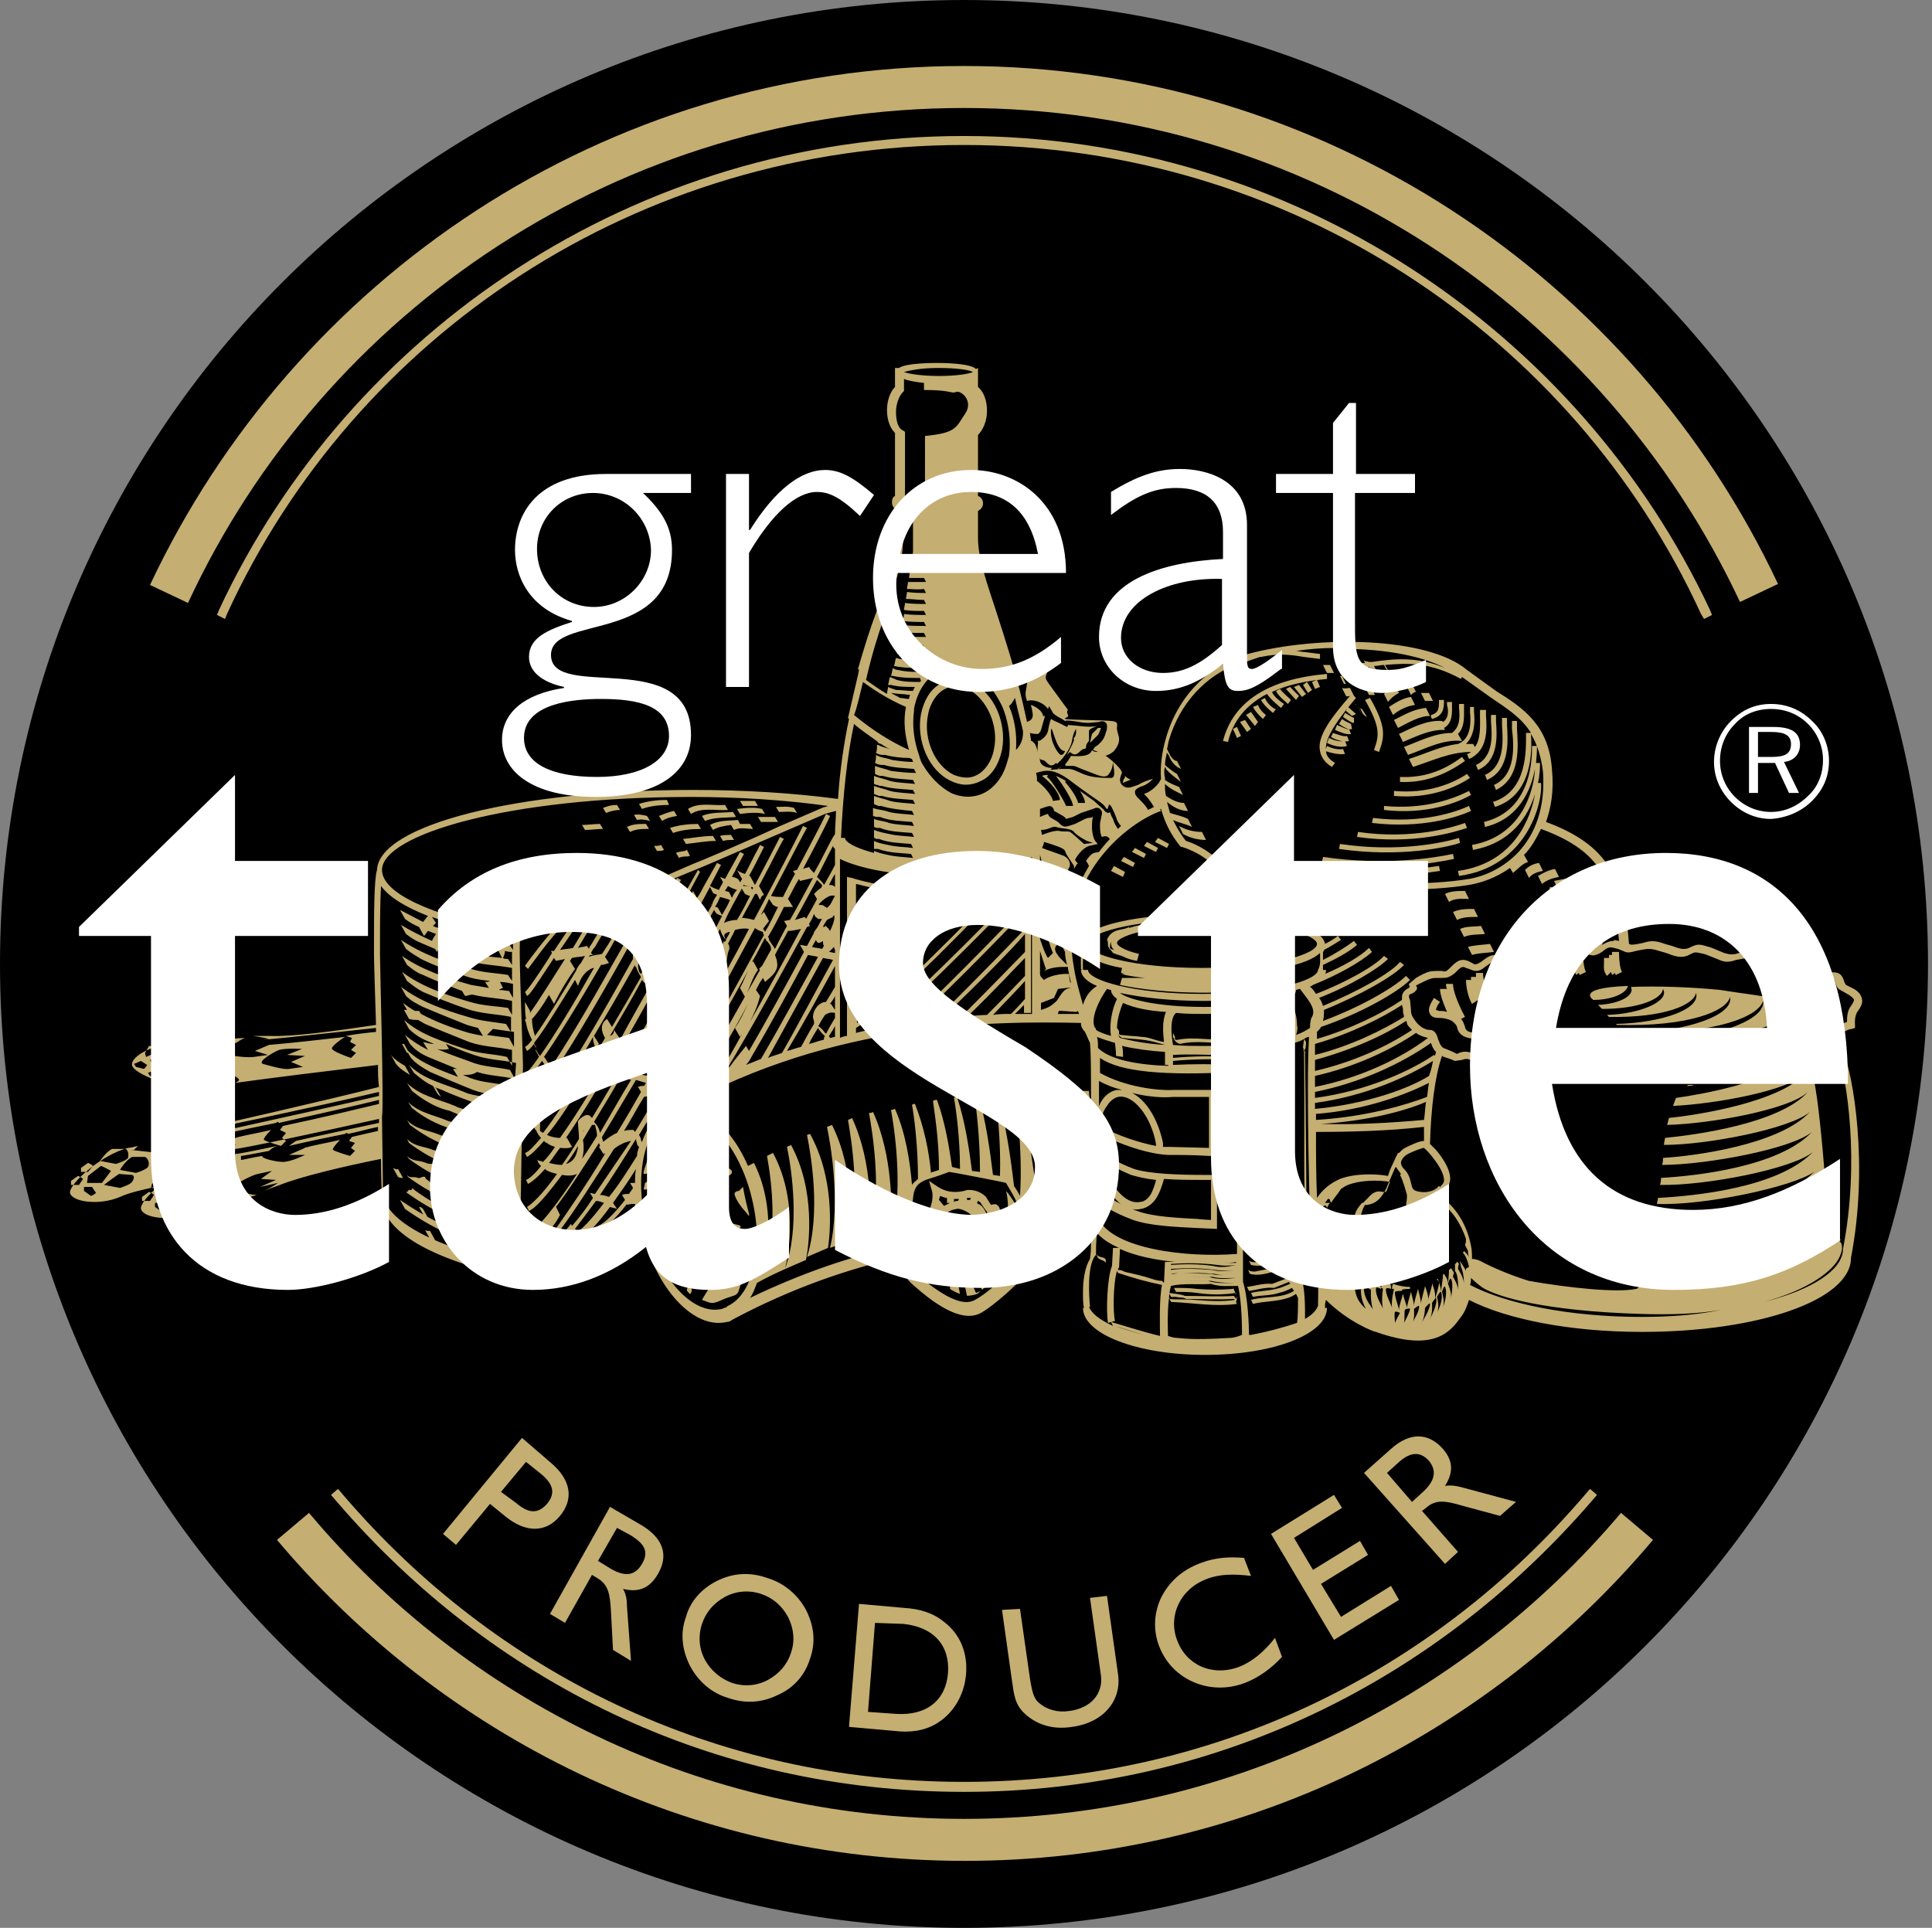
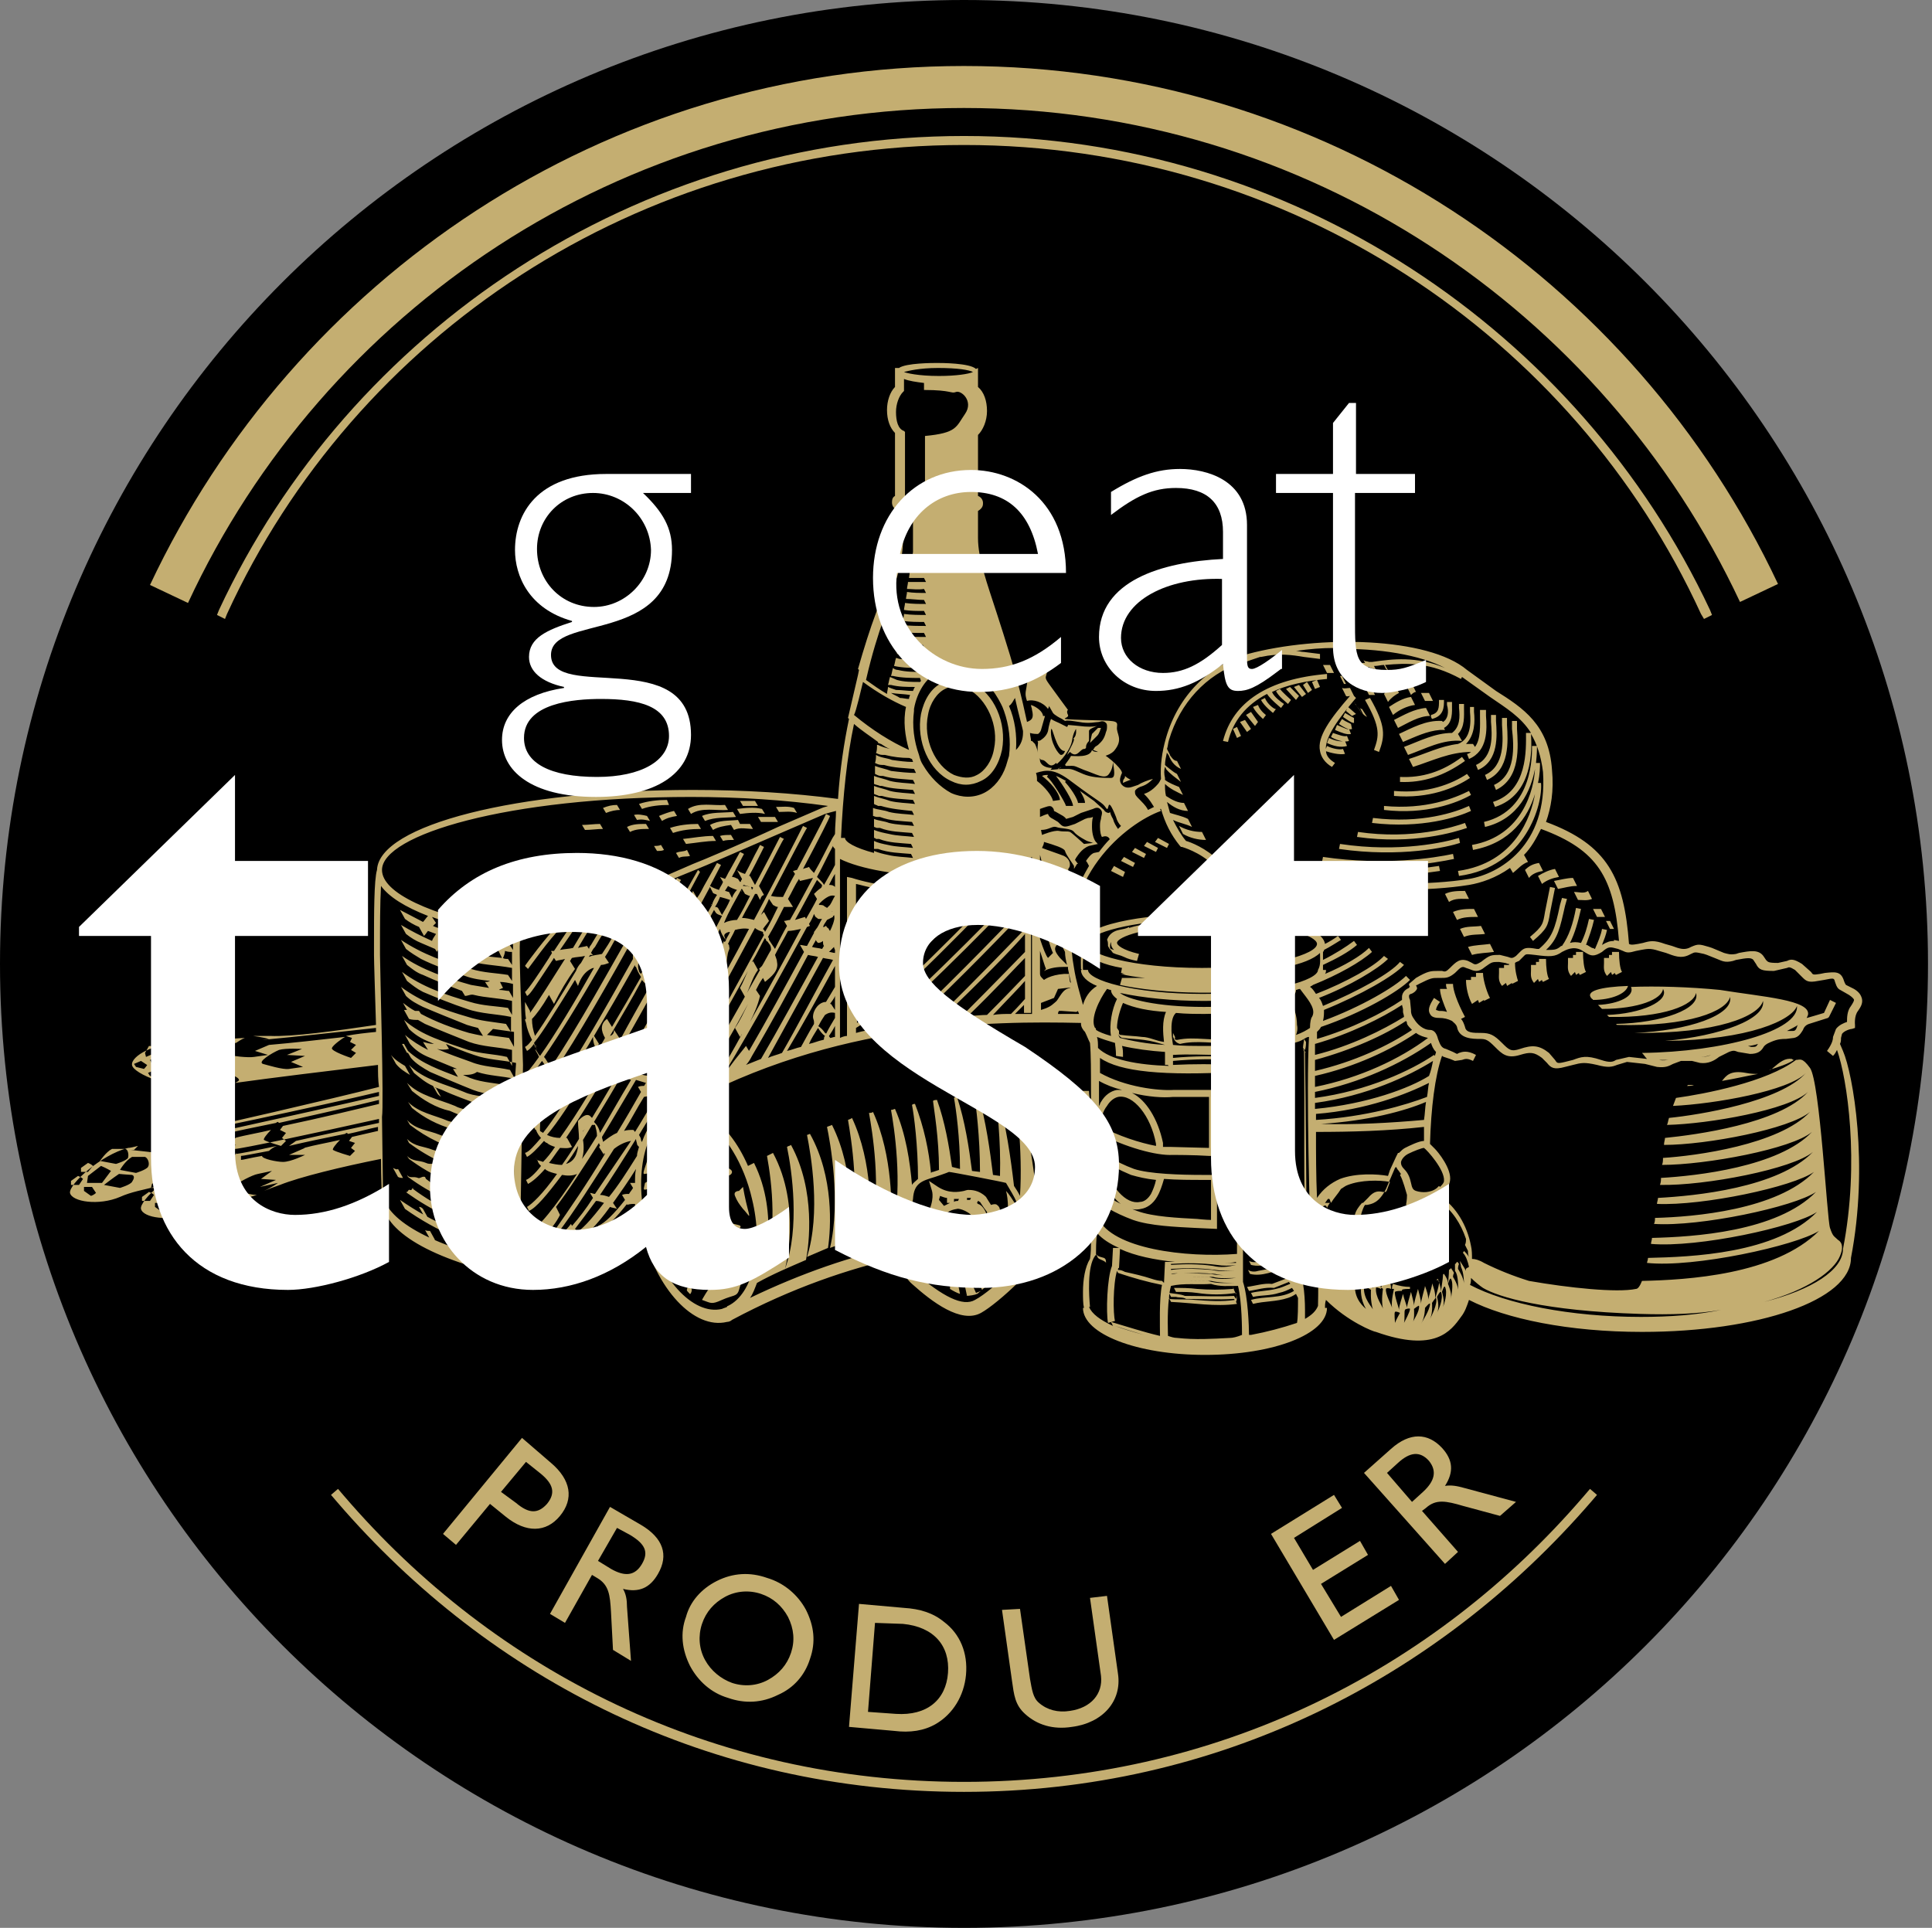
<svg xmlns="http://www.w3.org/2000/svg" version="1.1" id="Layer_2" x="0px" y="0px" viewBox="0 0 193.2 192.8" style="enable-background:new 0 0 193.2 192.8;" xml:space="preserve">
  <rect x="0" y="0" width="193.2" height="192.8" fill="#808080" stroke="none" />
  <style type="text/css">
	.st0{fill:#C4AE71;}
	.st1{fill:#FFFFFF;}
	.st2{fill-rule:evenodd;clip-rule:evenodd;fill:#FFFFFF;}
	.st3{fill-rule:evenodd;clip-rule:evenodd;fill:#C4AE71;}
</style>
  <path d="M192.8,96.4c0,53.2-43.1,96.4-96.4,96.4C43.2,192.8,0,149.6,0,96.4C0,43.1,43.2,0,96.4,0C149.6,0,192.8,43.1,192.8,96.4z" />
  <path class="st0" d="M124.9,102.9c0.5-0.1,3.4-0.4,3.9-0.8L124.9,102.9L124.9,102.9z M128.9,102.5l-4,0.8  C125.4,103.2,128.3,102.9,128.9,102.5L128.9,102.5z M131.2,125.7C131.2,125.7,131.2,125.6,131.2,125.7  C131.2,125.6,131.2,125.6,131.2,125.7C131.2,125.7,131.2,125.7,131.2,125.7L131.2,125.7z M125,102.6c0.5-0.1,3.3-0.5,3.7-0.8  L125,102.6L125,102.6z M123.5,128.7c0,0.2,0.2,0.4,0.2,0.6C123.7,129.1,123.5,128.9,123.5,128.7L123.5,128.7z M125,102.3  c0.6-0.1,3.2-0.5,3.6-0.8L125,102.3L125,102.3z M128.3,94.4c0.1-0.3-0.1-0.5-0.3-0.8c0,0.1,0,0.1,0,0.2c0,0,0,0.1,0.1,0.1  c0,0,0-0.1-0.1-0.1c0,0.4-0.4,0.7-0.8,0.7l0.2,0.4C127.8,95,128.2,94.8,128.3,94.4L128.3,94.4z M131,125.5c-0.4,0.1-0.7,0.5-1.1,0.7  l0.2,0.4c0.4-0.2,0.9-0.5,1.1-0.9c0,0,0,0,0,0C131.1,125.6,131,125.4,131,125.5L131,125.5z M125.1,101.9c0.6-0.1,3.1-0.5,3.5-0.8  L125.1,101.9L125.1,101.9z M110.4,125.8C110.4,125.8,110.4,125.8,110.4,125.8C110.4,125.8,110.4,125.8,110.4,125.8  C110.4,125.8,110.4,125.8,110.4,125.8c-0.3-0.1-0.6-0.1-0.8-0.4l0.2,0.4c0.2,0.2,0.5,0.2,0.7,0.4c0-0.1-0.1-0.2-0.1-0.2l0.2,0.3  C110.6,126.1,110.6,125.9,110.4,125.8L110.4,125.8z M84.8,112c0.3,1.8,1.3,7.6,0.1,12.1c0.7-0.2,1.4-0.4,2-0.7  c0.2-1.8,0.4-7.1-1.7-11.6C85.1,111.9,85,111.9,84.8,112L84.8,112z M83.2,112.5c-0.2,0.1-0.3,0.1-0.5,0.2c0.3,1.4,1.4,7.4,0.3,12.1  c0.6-0.2,1.3-0.5,1.9-0.7C85.1,122.4,85.5,117.1,83.2,112.5L83.2,112.5z M81,113.4c-0.1,0-0.2,0.1-0.3,0.1c0.4,2,1.4,7.8,0,12.2  c0.7-0.3,1.4-0.6,2.1-0.9C83.1,122.8,83.4,117.7,81,113.4L81,113.4z M101.4,122.5c0.1,0.1,0.3,0.3,0.5,0.4c0.7,0.5,0.3,0.9-0.2,1.1  l0.9,0.8c0.3-0.4,0.6-0.7,0.6-0.8c0-0.3-0.3-1-0.7-1.9L101.4,122.5L101.4,122.5z M130.6,124.7c0,0.2,0.1,0.4,0.2,0.6c0,0,0,0,0,0  c0,0,0,0,0,0c0.1,0.1,0.1,0.2,0.2,0.2l0.1,0.1c0-0.1-0.2-0.2-0.2-0.4c0,0,0,0,0,0.1c-0.1-0.1-0.1-0.1-0.2-0.2c-0.1-0.2,0-0.5,0-0.7  c-0.1-6.4-0.1-12.7-0.2-19.1c0,0,0,0,0-0.1c0,0,0,0,0.1,0.1c0,0,0-0.1-0.1-0.1c0-0.1-0.1-0.2-0.2-0.3c0,0,0,0.1,0.1,0.2  C130.5,111.6,130.3,118.1,130.6,124.7L130.6,124.7z M123.3,128.9c-1.2,0.1-2.4,0.1-3.6,0c-0.8-0.1-1.5-0.1-2.3-0.1l0.2,0.4  c0.7,0,1.4,0,2.1,0.1c1.3,0.2,2.6,0.2,3.9,0c0,0.2,0.1,0.4,0,0.6l-0.2-0.3c-1.6,0.1-3.2,0-4.9,0c-0.5-0.2-1-0.2-1.6-0.3l0.2,0.4  c0.2,0,0.4,0,0.5,0c0.3,0.1,0.7,0,1,0.2c1.6,0,3.2,0.1,4.8,0l0.2,0.3c0.2-0.4,0-0.8-0.2-1.2c0,0,0,0,0,0c0-0.1-0.1-0.2-0.1-0.3  C123.4,128.8,123.3,128.9,123.3,128.9L123.3,128.9z M105.9,109c0,1.2,0.6,6.7,0.3,11.2c0.6,0,1.2-0.1,1.7-0.1  c-0.3-2.5-0.7-7.6-1.6-11.1C106.2,109,106.1,109,105.9,109L105.9,109z M103.8,109c0.2,1.5,0.7,6.8,0.3,11.3c0.6-0.1,1.2-0.1,1.8-0.1  c-0.3-2.3-0.8-7.4-1.7-11.2C104.1,109,103.9,109,103.8,109L103.8,109z M86.9,111.3c0.3,1.7,1.3,7.5,0.2,12.1c0.7-0.2,1.4-0.4,2-0.6  c0.1-1.9,0.2-7.2-1.8-11.6C87.2,111.3,87,111.3,86.9,111.3L86.9,111.3z M154.3,87.1l-0.4-0.8c-0.6,0.1-1,0.3-1.4,0.7l0.4,0.8  C153.2,87.4,153.7,87.2,154.3,87.1L154.3,87.1z M147.2,95.5c0.7-0.2,1.5-0.2,2.2-0.3l-0.4-0.8c-0.7,0.1-1.5,0.1-2.2,0.3L147.2,95.5  L147.2,95.5z M146.4,93.7c0.7-0.3,1.4-0.2,2.1-0.3l-0.4-0.8c-0.7,0.1-1.4,0-2.1,0.3L146.4,93.7L146.4,93.7z M145.7,92  c0.6-0.3,1.3-0.3,2.1-0.3l-0.4-0.8c-0.7,0-1.4,0-2.1,0.3L145.7,92L145.7,92z M100.2,124.6C100.2,124.6,100.1,124.6,100.2,124.6  l1.4,1.3c0.2-0.2,0.4-0.4,0.5-0.5l-1.6-1.3C100.4,124.1,100.3,124.3,100.2,124.6L100.2,124.6z M160.5,91.7l-0.4-0.8h-0.8l0.4,0.8  H160.5L160.5,91.7z M146.9,89.9l-0.4-0.8c-0.7,0-1.4,0-2,0.3l0.4,0.8C145.5,89.8,146.2,89.9,146.9,89.9L146.9,89.9z M154.2,88.4  c0.5-0.4,1.1-0.6,1.7-0.7l-0.4-0.8c-0.6,0.1-1.2,0.4-1.7,0.7L154.2,88.4L154.2,88.4z M155.8,88.9c0.6-0.1,1.2-0.3,1.9-0.3l-0.4-0.8  c-0.6,0-1.3,0.2-1.9,0.3L155.8,88.9L155.8,88.9z M157.8,90c0.5,0,0.9,0.1,1.4-0.1l-0.4-0.8c-0.4,0.3-0.9,0.1-1.4,0.1L157.8,90  L157.8,90z M115.8,84.8l-1.1-0.6l-0.3,0.4l1.2,0.6L115.8,84.8L115.8,84.8z M142,122.7l0.3,0.3c0-0.1,0-0.3,0-0.4  C142.2,122.7,142.1,122.7,142,122.7L142,122.7z M142.2,122C142.2,122,142.2,122,142.2,122l0,0.1C142.2,122.1,142.2,122,142.2,122  L142.2,122z M111.1,87.1l1.2,0.6l0.2-0.5l-1.1-0.6L111.1,87.1L111.1,87.1z M130.3,104.8C130.3,104.8,130.3,104.8,130.3,104.8  C130.3,104.8,130.3,104.8,130.3,104.8C130.3,104.8,130.3,104.8,130.3,104.8L130.3,104.8z M127.8,93.5  C127.9,93.5,127.9,93.5,127.8,93.5C127.9,93.6,127.9,93.6,127.8,93.5C127.9,93.6,127.9,93.5,127.8,93.5L127.8,93.5z M116.9,84.4  l-1.1-0.6l-0.3,0.4l1.2,0.6L116.9,84.4L116.9,84.4z M128,93.7c0,0.1,0.1,0.1,0.1,0.2c0,0,0,0,0,0C128,93.8,128,93.8,128,93.7  L128,93.7z M113.5,86.3l-1.1-0.6l-0.3,0.4l1.2,0.6L113.5,86.3L113.5,86.3z M114.6,85.4l-1.1-0.6l-0.3,0.4l1.2,0.6L114.6,85.4  L114.6,85.4z M140,125.2C140,125.3,140.1,125.2,140,125.2C140,125.2,140,125.2,140,125.2C140,125.2,140,125.2,140,125.2L140,125.2z   M108.1,87.1L108.1,87.1L108.1,87.1L108.1,87.1L108.1,87.1z M69.5,113.1c0.2-0.1,0.2-0.5,0.1-0.9c-0.2-0.4-0.4-0.7-0.6-0.7  c-0.2,0.1-0.2,0.5-0.1,0.9C69,112.9,69.3,113.2,69.5,113.1L69.5,113.1z M66.2,116.4l-0.2,0.9c0,0.4,0.3,0.7,0.4,0.3  c0.2-0.4,0.6-1.2,0.4-1.3C66.5,116,66.2,116.4,66.2,116.4L66.2,116.4z M68.1,117.2c-0.7,0.6-0.9,0.5-1.1,1.7c-0.2,1.2-0.6,1.4-0.1,2  c0.5,0.6,0.8,0.9,1.2,0.3c0.4-0.6,0.2-1.2,0.1-1.6c-0.1-0.4,0.1-1.1,0.2-1.4C68.5,118,68.1,117.2,68.1,117.2L68.1,117.2z   M68.5,122.5c0.4,0.5,1.1,0,1.1,0L69,122C68.4,122.2,68.2,122.1,68.5,122.5L68.5,122.5z M69.1,114.5c0.6-0.1,0.8,0.1,1-0.3  c0.2-0.3,0.3-0.5,0-0.6c-0.4-0.1-0.6,0.1-0.8,0.2c-0.2,0.1-0.6,0.1-0.7,0.1c-0.1,0-0.4,0.3-0.4,0.3  C68.6,114.4,68.6,114.5,69.1,114.5L69.1,114.5z M69.4,120.3c-0.2,0-0.4,0.4-0.4,0.9c0,0.5,0.2,0.9,0.4,0.9c0.2,0,0.4-0.4,0.4-0.9  C69.8,120.7,69.6,120.3,69.4,120.3L69.4,120.3z M65.3,115.6c0.1-0.3-0.4-0.2-0.4-0.2c-0.3,1.3-0.8,2.1-0.4,2  c0.5-0.1,0.9-0.1,0.9-0.5C65.5,116.4,65.2,115.9,65.3,115.6L65.3,115.6z M64.5,118.3c-0.1,0.6-0.3,0.8,0.3,0.6c0.6-0.1,0.4-1,0.4-1  L64.5,118.3L64.5,118.3z M66.6,115.1c0.3-0.5,0.3-1.1,0.6-1.3c0.4-0.2,1.3-0.3,1.1-0.6c-0.2-0.4-0.9-0.5-0.9-0.5  c-0.8,0.5-1.6,1.3-1.5,1.6C66,114.6,66.4,115.6,66.6,115.1L66.6,115.1z M72.9,94.5C72.9,94.5,72.9,94.5,72.9,94.5  C72.9,94.5,72.9,94.6,72.9,94.5C72.9,94.5,72.9,94.5,72.9,94.5L72.9,94.5z M56.1,92.8l-0.3-0.3c-1.1,1.1-3.2,3.9-3.3,4.1l0.3,0.3  C52.9,96.8,55,93.8,56.1,92.8L56.1,92.8z M66.2,122.4c-0.2,1.2,0.3,0.8,2,1.9l0.3-0.4c0,0-0.6-0.6-1.3-0.9c-0.7-0.4-1.2-1.5-0.9-2.4  c0.3-0.9-0.7-1.1-0.7-1.1S66.4,121.3,66.2,122.4L66.2,122.4z M53.7,104.7c0,0,0-0.1-0.1-0.1c0,0,0,0-0.1-0.1  C53.6,104.5,53.6,104.6,53.7,104.7L53.7,104.7z M72.6,117.6c0.4,0,0.6-0.2,0.6-0.4s-0.3-0.4-0.6-0.4c-0.4,0-0.6,0.2-0.6,0.4  S72.2,117.6,72.6,117.6L72.6,117.6z M73.2,123.6c-0.3-0.2-1,0-1,0c-0.4,0.8-0.7,1.9-0.4,2.2c0.3,0.3,1.1,0.9,1,0.3  c-0.1-0.6-0.3-1.1-0.1-1.4C72.8,124.4,73.6,123.8,73.2,123.6L73.2,123.6z M73.8,122.5c-0.5-0.1-1.3-0.4-1.4-0.1  c-0.1,0.3,0.3,0.6,0.3,0.6l0.9,0C74,122.9,74.3,122.6,73.8,122.5L73.8,122.5z M72,123.2c0,0,0.1-1.3,0.3-2.5  c0.2-1.2-0.4-0.8-2.1-1.9l-0.3,0.5c0,0,0.6,0.5,1.3,0.9c0.7,0.4,0.3,1.1,0,2C71,123,72,123.2,72,123.2L72,123.2z M68.9,114.8  c-0.8,0.1-1.1,0.8-0.7,0.6c0.4-0.2,0.4-0.6,0.8-0.2c0.5,0.5,0,0.7,0.8,1.1c0.8,0.4,1.7,0.4,1.5-0.3c-0.2-0.6-1.1-1-1.1-1  C69.5,114.8,69.7,114.7,68.9,114.8L68.9,114.8z M99.5,125.6l1.1,1.2c0.2-0.2,0.3-0.3,0.5-0.5l-1.3-1.1  C99.7,125.4,99.6,125.5,99.5,125.6L99.5,125.6z M71.3,118.5l-0.6-0.5c-0.5,0.2-0.8,0.1-0.4,0.5C70.6,119,71.3,118.5,71.3,118.5  L71.3,118.5z M100.8,120.8l0.8-0.3c-0.4-0.6-0.7-1.1-1-1.4C100.7,119.4,100.8,120.1,100.8,120.8L100.8,120.8z M123,103.8  c-1.8,0.4-3.4-0.2-5.3,0.2c-0.2,0-0.3-0.1-0.4-0.3c0.1,0.3,0.3,0.6,0.7,0.7c1.7-0.4,3.4,0,5.1-0.1c0.3,0,0.4-0.4,0.5-0.7l-0.2-0.4  C123.2,103.4,123.2,103.8,123,103.8L123,103.8z M93.9,127.8c0.1,0.2,0.2,0.3,0.4,0.4v-0.5C93.9,127.6,93.7,127.5,93.9,127.8  L93.9,127.8z M161.4,92.9l-0.4-0.8h-0.4l0.4,0.8H161.4L161.4,92.9z M117.5,103.7l-0.2-0.4c0,0.1,0,0.3,0,0.4  c0.1,0.1,0.1,0.2,0.2,0.2V103.7L117.5,103.7z M117.3,103.7C117.3,103.7,117.3,103.7,117.3,103.7  C117.3,103.7,117.3,103.7,117.3,103.7C117.3,103.7,117.3,103.7,117.3,103.7L117.3,103.7z M98.5,126.4l0.9,1.4l-0.6,0.4l-0.8-1.3  c-0.5,0.4-1.3,0.5-1.9,0.8l0.2,0l0.4,1.9l-0.2,0c0.5,0,1-0.1,1.2-0.2c0.1,0,0.2-0.2,0.4-0.3l-0.5,0.2l-0.8-1.8l0.7-0.3l0.7,1.8  c0.4-0.4,1.1-0.9,1.7-1.6l-1.1-1.2C98.8,126.2,98.7,126.3,98.5,126.4L98.5,126.4z M95,127.9v1c0.3,0.2,0.7,0.4,1,0.5l-0.3-1.5  C95.5,128,95.2,128,95,127.9L95,127.9z M68.6,126.9C68.8,126.9,68.7,126.9,68.6,126.9C68.5,126.8,68.6,126.9,68.6,126.9L68.6,126.9z   M94.4,124.3c-0.3-0.2-0.4-0.5-0.4-0.9c0-0.3,0.1-0.7,0.2-1l0-0.2c0.2-0.9,0.8-1.2,1.5-1.3l0,0c0.2-0.1,1.4,0.3,1.7,1  c0,0.1,0,0.3,0.1,0.5v0c0,0.2-0.4,0.7-0.8,1.1c-0.2,0.2-1.6,0.2-1.9,0l-0.3,0.7c0.5,0.2,2.3,0.3,2.7-0.1c0,0,1.2-1,1.1-1.8l-0.1-0.4  c0.1,0.4,0.3,0.8,0.3,1.2c0,0,0,0,0,0c0,0.4-1,2.2-1.5,2.6c-0.3,0.2-1.2-0.5-1.8-0.8L94.4,124.3L94.4,124.3z M94,119.6  c0.3,0.1,0.5,0.2,0.7,0.2v0.5H95c-0.2,0.1-0.4,0.2-0.6,0.3l-0.5-0.6C93.9,119.9,94,119.7,94,119.6L94,119.6z M93.7,121.4l-0.2-0.1  c0-0.1,0.1-0.2,0.1-0.3l0.2,0.2C93.8,121.3,93.8,121.3,93.7,121.4L93.7,121.4z M93.4,122.2c0,0.1-0.1,0.3-0.1,0.5l-0.3,0  c0.1-0.3,0.1-0.5,0.2-0.7l0.2,0.2L93.4,122.2L93.4,122.2z M92.9,123.5C92.9,123.5,92.9,123.4,92.9,123.5l0.4,0c0,0.2,0,0.4,0.1,0.6  C93.1,123.8,92.9,123.6,92.9,123.5L92.9,123.5z M95.4,119.9c0.2,0,0.4,0,0.5,0l-0.1,0.2c-0.1,0-0.3,0-0.4,0.1V119.9L95.4,119.9z   M96.7,119.8c0.1,0,0.3,0,0.4,0L97,120l0,0l-0.1,0l-0.2,0L96.7,119.8L96.7,119.8z M97.8,120.1c0.1,0,0.1,0.1,0.2,0.1l0.4,0.6  l0.3,0.4h0c0,0.1,0,0.1,0,0.2v0.1c-0.2-0.5-0.5-1-0.9-1.1l-0.1-0.1L97.8,120.1L97.8,120.1z M99,123.5C99,123.6,99,123.6,99,123.5  c0,0.4-0.1,0.5-0.2,0.6C98.9,123.9,99,123.7,99,123.5L99,123.5z M97.6,126.3c0.4-0.1,0.7-0.5,1-0.9l0.6-0.6c0.4-0.3,0.6-0.6,0.6-1.2  c0-0.3,0-0.7-0.1-1.3l0-0.3c0-0.3-0.1-0.4-0.1-0.5c0.1-0.1,0.4-0.2,0.4-0.2v-0.2c0-0.1,0-0.4-0.3-0.6c-0.1-0.1-0.3-0.1-0.6,0  c-0.2-0.3-0.5-0.8-0.5-0.8c-0.7-0.7-1.5-0.7-1.8-0.7c-0.1,0-0.4,0.1-0.4,0.1c-0.5,0.1-1.5,0.3-2.6-0.4l-0.9-0.6l0.3,1  c0,0,0.3,0.9-0.5,2.4c-0.3,0.5-0.5,1.7-0.5,2.1c0,0.6,1.9,2.2,2.7,2.6C95.7,126.5,96.6,126.6,97.6,126.3L97.6,126.3z M70.6,125.4  c0.1-0.2,0.2-0.3,0.2-0.4c0,0,0.1,0,0.1,0c0.2,0,0.4-0.3,0.4-0.6c0-0.3-0.2-0.6-0.4-0.6c-0.2,0-0.4,0.3-0.4,0.6c0,0.2,0,0.3,0.1,0.4  c-0.4-0.1-0.6,0.1-0.8,0.2c-0.2,0.1-0.6,0.1-0.7,0.1c-0.1,0-0.4,0.3-0.4,0.3c0.4,0.3,0.4,0.4,1,0.3  C70.3,125.6,70.4,125.7,70.6,125.4L70.6,125.4z M67.9,126c-0.2-0.6,0.3-0.6-0.2-1.3c-0.6-0.7-1.4-1.1-1.5-0.4  c-0.1,0.6,0.5,1.4,0.5,1.4c0.5,0.6,0,0.8,0.8,1c0.4,0.2,0.8,0.2,1.1,0.2C68.2,126.8,68,126.5,67.9,126L67.9,126z M71.1,127.9  c0.4-0.1,0.7-0.4,0.2-0.5c-0.5-0.1-1.3-0.4-1.4-0.1c-0.1,0.3,0.3,0.6,0.3,0.6L71.1,127.9L71.1,127.9z M100.9,122l1.2-0.5  c-0.1-0.1-0.1-0.2-0.2-0.4l-1.2,0.5C100.7,121.7,100.8,121.8,100.9,122L100.9,122z M68.8,128.6c-0.1,0.4-0.2,0.4,0,0.6  c0.2,0.2,0.2,0.3,0.3,0.1c0.1-0.2,0.1-0.4,0-0.5c0-0.1,0-0.3,0.1-0.4c0-0.1-0.1-0.3-0.1-0.3C68.9,128.3,68.9,128.2,68.8,128.6  L68.8,128.6z M73.8,123.8c0.4,0.4,1.1,0,1.1,0l-0.6-0.5C73.7,123.4,73.5,123.4,73.8,123.8L73.8,123.8z M74.3,118.7l-0.4,0.4  c0,0-0.6,0-0.4,0.5c0.2,0.5,0.4,0.8,0.8,1.3c0.5,0.5,0.8,1.2,0.5,0.1C74.5,119.9,74.3,118.7,74.3,118.7L74.3,118.7z M74.3,124.5  c-0.4,0.3-1.1,0.8-0.9,1.1c0.2,0.3,0.6,0.1,0.6,0.1l0.5-0.7C74.7,124.6,74.6,124.2,74.3,124.5L74.3,124.5z M73.9,127.4  c-0.7,0-1.5,0.9-1.8,1.2c-0.3,0.3-0.6-0.1-0.9,0c-0.3,0.1-1,1.4-1,1.4c0.9,0.3,0.9,0.5,2,0c1.1-0.5,1.5-0.3,1.7-1  C74.1,128.2,74.6,127.4,73.9,127.4L73.9,127.4z M99.4,74.9c-0.2,1.2-0.9,2.2-1.7,2.6c-0.7,0.4-1.5,0.3-2.3,0c-1.9-0.9-3.1-3.6-2.6-6  c0.2-1.2,0.9-2.2,1.7-2.6c0.7-0.4,1.5-0.3,2.3,0C98.7,69.9,99.9,72.6,99.4,74.9L99.4,74.9z M94.2,68.3c-1.1,0.5-1.8,1.7-2.1,3.1  c-0.5,2.7,0.8,5.7,3,6.7c1,0.5,2,0.5,3,0c1.1-0.5,1.8-1.7,2.1-3.1c0.5-2.7-0.8-5.7-3-6.7C96.1,67.9,95.1,67.8,94.2,68.3L94.2,68.3z   M135.7,83.7c5.7,0.8,9.8-0.5,11-0.9l-0.2-0.5c-1.1,0.4-5.2,1.7-10.7,0.9L135.7,83.7L135.7,83.7z M135.9,71  c-0.1-0.2-0.2-0.3-0.3-0.5c-0.1-0.1-0.1-0.2-0.2-0.3L135.9,71L135.9,71z M135.5,70.4c0,0,0.1,0.1,0.1,0.1c0,0,0,0.1,0,0.1  C135.6,70.5,135.6,70.4,135.5,70.4L135.5,70.4z M136.2,70.9c-0.1,0-0.1,0-0.2-0.1c0.1,0.2,0.2,0.4,0.3,0.6c0.1,0.1,0.2,0.2,0.4,0.3  L136.2,70.9L136.2,70.9z M136.3,71.5C136.3,71.5,136.3,71.5,136.3,71.5c0-0.1-0.1-0.1-0.1-0.1C136.3,71.4,136.3,71.5,136.3,71.5  L136.3,71.5z M129.8,86.6l-0.1,0.5c6.2,1,11.6,0.4,14.3,0l-0.1-0.5C141.2,87,135.9,87.6,129.8,86.6L129.8,86.6z M136.2,71.4  c-0.2-0.3-0.3-0.5-0.4-0.8C135.9,70.9,136.1,71.2,136.2,71.4L136.2,71.4z M132.3,85.7l-0.1,0.5c6.3,1,11.3,0.1,13.2-0.3l-0.1-0.5  C143.4,85.8,138.5,86.6,132.3,85.7L132.3,85.7z M104.8,70.9c0.1-0.2,0.1-0.3,0.1-0.3l0.4,0.7c0,0,0.1,0.2,0.9,0.6l0.3,0.2  c0.3-0.1,0.7,0,1.4,0.1c1,0.2,1.7,0,2,0c0.3-0.1,0.5-0.1,0.7,0.1c0.1,0.1,0.1,0.2,0.1,0.4c0,0.1,0,0.3-0.1,0.5  c-0.2,0.8-0.5,1-0.8,1.3l-0.3,0.2c0,0-0.2,0.3-0.2,0.3c0.3,0.1,0.8,0.3,1.2,0.6c0.3-0.1,0.6-0.2,0.9-0.5c1-1.2,0.2-1.7,0.3-2.4  c0.1-0.7-0.1-0.6-3.3-0.7c-3.2-0.1-1.4-0.1-1.6-0.5c-0.2-0.4,0-0.5,0-0.5s-1.4-1.9-1.9-2.6c-0.5-0.7-0.3-0.6-0.2-1.2  c0.1-0.5-0.7,0.6-1.4,0.7c-0.7,0.1-0.5,0.1-0.7,1.1c-0.1,0.5,0,0.8,0.1,1.1C103.3,69.9,104.3,70.2,104.8,70.9L104.8,70.9z   M110.1,72.8C110.1,72.8,110.1,72.8,110.1,72.8c-0.1,0-0.2,0-0.3,0l-0.6,0.6c0,0-0.1,0.4-0.2,0.9c0,0,0,0,0.1-0.1l0.2-0.2l0.4-0.4  C109.8,73.5,109.9,73.4,110.1,72.8L110.1,72.8z M146,84.3l-0.1-0.5c-1.3,0.4-5.9,1.5-11.9,0.6l-0.1,0.5  C140.1,85.8,144.8,84.7,146,84.3L146,84.3z M132.7,74.3c0.6,0.3,1.4,0.5,2,0.3l-0.2-0.5c-0.4,0.1-1,0-1.6-0.3L132.7,74.3L132.7,74.3  z M133.1,73.7c0.3,0.2,1.2,0.6,1.8,0.4l-0.2-0.5c-0.3,0.1-0.8-0.1-1.4-0.3L133.1,73.7L133.1,73.7z M134.5,75.4l-0.2-0.5  c-0.3,0.1-1,0-1.6-0.3l-0.2,0.5C133.1,75.3,133.9,75.5,134.5,75.4L134.5,75.4z M81.5,102.2C81.5,102.2,81.5,102.2,81.5,102.2  c0-0.1-0.1-0.1-0.1-0.1C81.4,102.1,81.5,102.2,81.5,102.2L81.5,102.2z M129.4,68.7l0.8,1l0.4-0.3l-0.7-0.9L129.4,68.7L129.4,68.7z   M133.5,73c0.7,0.3,1.2,0.5,1.6,0.4l-0.2-0.5c-0.1,0.1-0.5-0.1-1.2-0.4L133.5,73L133.5,73z M134.6,71.1l0.6,0.5l0.4-0.2l-0.8-0.7  L134.6,71.1L134.6,71.1z M112.5,78.2L113,78c0,0,0,0,0.1,0c-0.2-0.1-0.4-0.2-0.6-0.4c0,0.1,0,0.2-0.1,0.3c-0.1,0.1-0.1,0.3-0.1,0.3  c0,0,0,0,0,0.1L112.5,78.2L112.5,78.2z M133.9,72.4l0.3,0.2c0.5,0.3,0.8,0.4,1,0.3l-0.1-0.5l-0.6-0.3l-0.3-0.2L133.9,72.4  L133.9,72.4z M148.5,82.7c3.4-0.8,4.6-3.7,5-5.8c-0.1,2-1.2,6.7-6.3,7.6l0.1,0.5c3.8-0.7,5.5-3.3,6.2-5.6c-0.4,2.3-2,6.9-7.7,7.7  l0.1,0.5c6.7-0.9,8.4-7.2,8.2-9.3l-0.3,0c0.2-0.9,0.2-1.6,0.2-2l-0.4,0c0.1-0.9,0.1-1.5,0.1-1.7l-0.5,0c0,0.7,0.2,6.4-4.8,7.6  L148.5,82.7L148.5,82.7z M134.3,71.7l0.6,0.4c0.2,0.1,0.3,0.2,0.5,0.2l0-0.5l-0.2-0.1l-0.7-0.4L134.3,71.7L134.3,71.7z M124,72.2  l0.7,1l0.4-0.3l-0.6-0.9L124,72.2L124,72.2z M124.6,71.5l0.9,1.1l0.3-0.4l-0.7-1L124.6,71.5L124.6,71.5z M125.8,70.5l-0.5,0.2  c0.3,0.6,1,1.2,1,1.2l0.3-0.4C126.7,71.6,126,71.1,125.8,70.5L125.8,70.5z M126.5,69.8l-0.4,0.2c0.3,0.6,1.2,1.3,1.2,1.3l0.3-0.4  C127.5,71,126.7,70.4,126.5,69.8L126.5,69.8z M157.5,97.2c0,0.1,0.1,0.2,0.1,0.3l0.3-0.2c0,0.1,0,0.1,0.1,0.2l0.6-0.3  c-0.2-0.3-0.3-1.2-0.3-2h-0.7c0,0.1,0,0.2,0,0.3h-0.3c0,0.1,0,0.2,0,0.3h-0.5l0,0.5c0,0.4-0.1,0.8,0.3,1.3L157.5,97.2L157.5,97.2z   M159.3,100c1.8,0,3.3-0.6,3.5-1.4c-2.7,0.1-4.4,0.5-3.6,1.3C159.3,99.9,159.3,100,159.3,100L159.3,100z M153.8,97.9  c0,0.1,0.1,0.2,0.1,0.3l0.3-0.2c0,0,0,0.1,0.1,0.2l0.6-0.3c-0.2-0.3-0.3-1.2-0.3-2h-0.7c0,0.1,0,0.2,0,0.3h-0.3c0,0.1,0,0.2,0,0.3  h-0.5l0,0.5c0,0.4-0.1,0.8,0.3,1.3L153.8,97.9L153.8,97.9z M123.3,72.9l0.4,0.9l0.4-0.2l-0.4-0.9L123.3,72.9L123.3,72.9z   M118.1,76.9l-0.4-0.8c-0.4,0-0.6-0.5-0.9-0.8C117,76,117.4,76.6,118.1,76.9L118.1,76.9z M130.3,68.5l0.5,0.8l0.4-0.3l-0.5-0.8  L130.3,68.5L130.3,68.5z M177.3,106.8c-0.1,0.1-0.2,0.2-0.4,0.2c1-0.3,1.9-0.6,2.5-1c-0.1,0-0.1,0-0.2-0.1  C178.5,105.8,178,106.2,177.3,106.8L177.3,106.8z M132,68.7l-0.3-0.7l-0.5,0.2l0.3,0.7L132,68.7L132,68.7z M161.1,97.2  c0,0.1,0.1,0.2,0.1,0.3l0.3-0.2c0,0.1,0,0.1,0.1,0.2l0.6-0.3c-0.2-0.3-0.3-1.2-0.3-2h-0.7c0,0.1,0,0.2,0,0.3h-0.3c0,0.1,0,0.2,0,0.3  h-0.5l0,0.5c0,0.4-0.1,0.8,0.3,1.3L161.1,97.2L161.1,97.2z M179.7,102.7c-0.1,0.3-0.2,0.4-0.4,0.4l-0.6,0c0.4-0.2,0.8-0.4,1.1-0.6  C179.7,102.6,179.7,102.7,179.7,102.7L179.7,102.7z M175.8,104.4c-0.2,0.3-0.2,0.3-0.7,0.3l-0.3-0.1  C175.1,104.6,175.5,104.5,175.8,104.4C175.8,104.4,175.8,104.4,175.8,104.4L175.8,104.4z M170.2,105.7l-0.1,0c0.4,0,0.7-0.1,1-0.2  C170.9,105.6,170.6,105.7,170.2,105.7L170.2,105.7z M165.9,106l-0.1,0c0.4,0,0.7,0,1.1,0C166.6,106,166.4,106.1,165.9,106L165.9,106  z M182.9,101.7l0.7-1.4l-0.6-0.3c0,0-0.5,1.1-0.6,1.3c-0.3,0.1-1.7,0.5-1.7,0.5c0,0-0.1,0-0.1,0.1c0.1-0.1,0.1-0.2,0.2-0.4  c0.3-1.5-4.5-1.8-8.8-2.5c-3-0.3-6.4-0.4-8.9-0.3c0.4,0.9-1.2,1.7-3.3,1.8c0.1,0.1,0.3,0.3,0.4,0.4c3.7,0,6-1,6.1-2  c0.7,1.2-2.2,2.5-5.6,2.6c0.1,0.1,0.2,0.2,0.2,0.2c5.5,0.1,8.5-1.2,8.7-2.4c0.5,1.6-3.4,3-8,3.1c0,0,0.1,0.1,0.1,0.1  c7.2,0.2,11-1.4,11.3-2.8c0.4,1.8-4.2,3.4-9.6,3.6c8.4,0.1,12.5-1.7,12.9-3.2c0.3,1.8-4.2,3.5-9.8,4c8.5-0.1,12.7-2.1,13.2-3.5  c0.2,2.5-7.4,4.6-15.5,4.7c0.2,0.2,0.3,0.4,0.5,0.6l-1.8-0.2l-1.3,0.3c-0.3,0.2-0.6,0.3-1.5,0c-1.5-0.5-2-0.3-2.8,0l-0.8,0.2  c-0.8,0.2-0.8,0.1-1-0.2l-0.6-0.7c-1-0.8-1.7-0.8-2.9-0.4c-0.9,0.3-1.1,0.1-1.8-0.6c-0.8-0.8-1.2-1-2.1-1c-0.8,0-1.5,0-1.6-0.6  c-0.1-0.3-0.2-0.6-0.4-0.8l0.4-0.2c-0.8-1.5-1.2-2.7-1.2-3.3h-0.7c0,0.1,0,0.3,0.1,0.5H144c0,0.6,0.4,1.6,0.7,2.3  c-0.3-0.1-0.5-0.1-0.8-0.1l-0.3-0.1c0,0,0-0.3,0.4-0.8l-0.6-0.4c-0.3,0.5-0.7,1.1-0.4,1.6c0.1,0.2,0.3,0.4,0.9,0.4  c0.5,0,0.9,0.1,1.3,0.3c0,0,0,0,0,0l0,0c0.2,0.2,0.4,0.3,0.5,0.6c0.2,1.2,1.6,1.2,2.3,1.2c0.6,0,0.8,0.1,1.5,0.8  c0.7,0.7,1.2,1.2,2.5,0.8c1-0.3,1.4-0.3,2.2,0.3l0.5,0.5c0.4,0.5,0.7,0.7,1.8,0.4l0.8-0.2c0.8-0.2,1.1-0.3,2.4,0  c1.1,0.3,1.5,0.2,2,0l1-0.3l1.8,0.2l1.2,0.3c0.9,0.1,1.2-0.1,1.6-0.3l0.8-0.3l1.1,0l0.8,0.2c0.8,0.1,1.4-0.2,1.9-0.6l1-0.5  c0.5-0.2,0.6-0.1,0.9,0l1.2,0.2c0.8,0,1.1-0.3,1.3-0.6c0.1-0.2,0.3-0.4,0.8-0.6c0.7-0.3,1.1-0.3,1.5-0.3l0.8-0.1  c0.5-0.1,0.7-0.5,0.9-0.8c0.1-0.3,0.3-0.5,0.6-0.6l1.9-0.6L182.9,101.7L182.9,101.7z M129,68.7l-0.4,0.2l1,1.1l0.3-0.4L129,68.7  L129,68.7z M105.9,76.8c-0.2,0.2-0.3,0.3-0.3,0.3l0.5-0.4C106.1,76.8,106,76.8,105.9,76.8L105.9,76.8z M172.2,108.1  c1.2-0.2,2.5-0.5,3.6-0.7c-0.3,0-0.7,0-1.2-0.1C173,107,172.6,107.6,172.2,108.1L172.2,108.1z M128,68.9l-0.4,0.2  c0.2,0.5,1.1,1.2,1.2,1.3l0.3-0.4C128.9,69.8,128.2,69.2,128,68.9L128,68.9z M147.8,100c0,0.1,0.1,0.2,0.1,0.3l0.5-0.3  c0,0,0,0.1,0,0.1l0.6-0.3c-0.2-0.3-0.7-1.7-0.7-2.5h-0.7c0,0.1,0,0.3,0,0.4h-0.5c0,0.1,0,0.2,0,0.3h-0.5c0,0.7,0.2,1.7,0.6,2.4  L147.8,100L147.8,100z M168.7,108.6c0.2,0,0.5,0,0.7-0.1c-0.2,0-0.4,0-0.6,0C168.8,108.5,168.7,108.6,168.7,108.6L168.7,108.6z   M184.3,124.9c0,2.1-3.1,4.1-7.9,5.3c4.4-1.2,7-3.1,7.6-4.6c0.3-0.7,0.3-1.3-0.2-1.6c-0.4-0.4-0.5-0.3-0.8-1.2c-0.3-0.9-1-14.6-2-16  c-0.8-1.1-1-0.8-1.4-0.8c-2.9,2.2-9.1,3.4-12,3.8c-0.1,0.3-0.2,0.5-0.3,0.8c4.2-0.2,11.6-1.5,13.3-3.3c-2.6,2.9-10.7,4.2-13.7,4.5  c-0.1,0.3-0.1,0.5-0.2,0.7c4.2-0.1,12.2-1.5,14.1-3.3c-2.9,3.2-11.3,4.3-14.3,4.6c0,0.2-0.1,0.4-0.1,0.7c4.3,0,12.6-1.6,14.6-3.3  c-3.1,3.3-11.5,4.4-14.7,4.6c0,0.2,0,0.5-0.1,0.7c4.4,0,13-1.6,15-3.3c-3.3,3.5-11.6,4.4-15.1,4.6c0,0.2,0,0.4-0.1,0.7  c4.5,0.1,13.3-1.6,15.3-3.3c-3.5,3.6-11.8,4.4-15.5,4.6c0,0.2-0.1,0.4-0.1,0.6c4.6,0.2,13.6-1.7,15.7-3.2c-3.7,3.8-12,4.5-15.9,4.6  c0,0.2,0,0.4-0.1,0.6c4.6,0.3,14-1.7,16.2-3.2c-3.9,4-12.3,4.5-16.4,4.6c0,0.2-0.1,0.4-0.1,0.6c4.7,0.4,14.4-1.7,16.6-3.2  c-4.1,4.2-12.6,4.5-16.9,4.6c0,0.2-0.1,0.4-0.1,0.5c4.7,0.5,14.8-1.7,17.2-3.2c-4.4,4.4-13.2,4.9-17.7,5c-0.2,0.5-0.4,0.8-0.6,0.8  c-1.9,0.4-6.7-0.1-10.7-0.8c-1.6-0.5-3.1-1.1-4.5-1.8c-0.5-0.3-0.9-0.4-1.2-0.4c0-0.4,0-0.9-0.1-1.3c-0.4-2.1-1.5-3.9-3.1-5l0.2-0.3  c0.5-0.3,0.7-0.7,0.8-1.2c0.2-1.2-1.2-2.9-1.5-3.2c-0.2-0.2-0.4-0.4-0.5-0.5c0.1-3.6,0.5-6.8,1.2-8.8c0.1,0,0.1,0.1,0.2,0.1l0.6,0.2  l0.5,0.2l0.7-0.1c0.3-0.1,0.5-0.2,1.1,0.1l0.3-0.6c-0.9-0.5-1.4-0.3-1.7-0.2l-0.2,0.1l-0.4-0.2l-0.7-0.3c-0.5-0.1-0.6-0.5-0.8-1  c-0.1-0.4-0.3-0.9-0.8-0.9c-0.7,0-1.3-0.6-1.6-1.1c-0.3-0.4-0.3-0.7-0.3-0.8c0,0,0,0,0-0.1l-0.1-1c-0.1-0.2-0.1-0.3-0.1-0.4  c0-0.1,0.1-0.2,0.2-0.2c0.3-0.1,0.5-0.3,0.6-0.5c0,0,0-0.1,0-0.1c0-0.1-0.1-0.2-0.1-0.3c0,0.1,0.3-0.1,0.3-0.1  c1.2-0.6,1.3-0.6,1.9-0.6l0.3,0c0.5,0,0.8,0,1.4-0.5c0.6-0.6,0.7-0.7,1.1-0.5l0.3,0.1c0.5,0.2,0.9,0.4,1.6-0.2  c0.7-0.5,0.7-0.5,1.4-0.5l0.6,0.1c0.1,0,0.2,0.1,0.4,0.1c0,0,0,0.1,0,0.1h-0.5c0,0.1,0,0.2,0,0.3h-0.5l0,0.5c0,0.4-0.1,0.8,0.3,1.3  l0.4-0.3c0,0.1,0.1,0.2,0.1,0.3l0.5-0.3c0,0,0,0.1,0,0.1l0.6-0.3c-0.1-0.3-0.3-1-0.3-1.8c0.1-0.1,0.2-0.1,0.4-0.2l0.5-0.5  c0.2-0.2,0.2-0.2,1.1-0.1c1.5,0.2,2,0.2,2.7-0.3c0.4-0.2,1.1-0.6,1.9-0.2l0.5,0.3c0.5,0.3,0.8,0.4,1.6-0.1c0.7-0.6,0.8-0.5,1.6-0.3  l0.5,0.2c0.4,0.2,0.6,0.2,1.3,0l0.5-0.1c0.6-0.1,0.9-0.2,1.8,0.1l0.7,0.2c0.8,0.3,1.5,0.6,2.3,0.2l0.2-0.1c0.4-0.2,0.4-0.2,1.3,0  l0.3,0.1l1,0.4c0.5,0.2,0.8,0.4,1.6,0.2l0.3-0.1c1.1-0.2,1.6-0.3,1.8,0.1l0.2,0.3c0.3,0.6,0.6,0.7,1.8,0.7l1.3-0.3  c0.2-0.1,0.3-0.1,0.8,0.2l0.7,0.7c0.4,0.4,0.6,0.6,1.6,0.4l0.6-0.1c1-0.2,1-0.2,1.1,0.2c0.2,0.6,0.3,0.7,0.7,0.9l0.7,0.4  c0.3,0.2,0.5,0.4,0.5,0.5c0,0,0,0,0,0c0,0.1-0.1,0.3-0.3,0.6c-0.4,0.5-0.4,1.2-0.4,1.6c-0.3,0.1-0.8,0.3-1.1,0.7l-0.3,0.8  c0,0.3-0.1,0.7-0.6,1.4l0.6,0.5c0.2-0.2,0.3-0.4,0.4-0.6C184.7,107.8,186,116.2,184.3,124.9L184.3,124.9z M164.1,131.7  c-7.1,0-13.5-1.3-17.1-3.2c0.1-0.2,0.1-0.5,0.1-0.7c0.4,0.4,0.9,0.8,1.2,1c1.5,0.9,6.1,2.3,15.7,2.6c3.1,0.1,5.8,0,8.1-0.4  C169.7,131.5,167,131.7,164.1,131.7L164.1,131.7z M133.7,128.7c0-0.2-1.1-1-0.9-2.5c0-0.2,0.5,0.5,0.5,0.5S133.2,127.6,133.7,128.7  L133.7,128.7z M146.6,127.1c-0.2-0.4-0.5-0.8-0.6-1c0,0.2,0.1,0.4,0.1,0.6c0.3,0.6,0.3,1.6,0.3,1.7c0-0.6-0.6-1.5-0.6-1.5  s0-0.3,0.1-0.5c-0.1-0.1-0.1-0.2-0.2-0.2c-0.1,0.1-0.1,0.2-0.2,0.2c0,0.2,0,0.5,0,0.7l0,0c0.4,0.5,0.3,1.9,0.3,2.1  c0.1-0.6-0.5-1.5-0.5-1.5s0-0.2,0.1-0.4c-0.1-0.2-0.2-0.3-0.3-0.5c0,0.1-0.1,0.1-0.2,0.2c0,0.5-0.1,1.3-0.1,1.4c0-0.4-0.2-0.7-0.4-1  c0,0-0.1,0-0.1,0.1c0,0.4-0.2,1.5-0.2,1.7c0-0.5-0.2-0.9-0.3-1.3c-0.1,0-0.1,0.1-0.2,0.1c0.1,0,0.2,0,0.3,0.1  c0.1,0.2-0.3,1.5-0.4,1.8c0.1-0.6-0.2-1.3-0.3-1.6c0,0,0,0-0.1,0c0,0,0.1,0,0.1,0c0.1,0.2-0.4,1.5-0.4,1.8c0.1-0.5-0.2-1.2-0.3-1.5  c0,0.2-0.4,1.4-0.4,1.8c0-0.4-0.2-1.1-0.3-1.5c-0.1,0.4-0.4,1.3-0.4,1.7c0-0.3-0.2-1-0.3-1.4c-0.1,0.4-0.4,1.3-0.4,1.6  c0-0.2-0.3-0.9-0.4-1.4c-0.1,0.4-0.4,1.2-0.4,1.6c0-0.2-0.5-1.5-0.4-1.8c0.1-0.1,0.5-0.1,0.7-0.1c0-0.1,0-0.1,0-0.1  c0.1-0.1,0.6-0.1,0.8-0.1c0-0.1,0-0.1,0-0.2c-0.5,0-1.1-0.1-1.7-0.3c-0.1,0.2-0.1,0.4-0.1,0.5c0.1,0,0.2,0,0.2,0s-0.3,1.2-0.2,1.9  c0-0.2-0.7-1.4-0.6-1.9c0-0.1,0.3-0.1,0.5,0c0-0.2,0-0.4-0.1-0.6c-0.2-0.1-0.5-0.2-0.7-0.3c-0.1,0.3-0.1,0.6-0.2,0.8  c0.1,0,0.2,0.1,0.2,0.1s-0.2,1.1,0,2c0-0.2-0.8-1.2-0.7-2.1c0-0.1,0.3,0,0.5,0.1c0-0.2-0.1-0.5-0.1-0.9c-0.2-0.1-0.3-0.1-0.5-0.2  c-0.1,0.4-0.2,0.8-0.2,1.1c0-0.1-0.1-0.7-0.2-1.3c-0.1-0.1-0.3-0.1-0.4-0.2c-0.1,0.4-0.3,1-0.3,1.3c0-0.1-0.2-1-0.2-1.7  c-0.1,0-0.2-0.1-0.2-0.2c-0.1,0.4-0.4,1.2-0.4,1.6c0-0.2-0.2-1.3-0.3-2c-0.1,0.3-0.4,1.3-0.5,1.8c0-0.2-0.4-2.2-0.3-2.4  c0,0,0,0,0.1,0c-0.1-0.1-0.2-0.1-0.3-0.2c-0.2,0.3-0.3,0.6-0.4,0.9c0.1,0.2,0.3,0.3,0.3,0.3s0,0.8,0.6,2c0-0.2-1.1-0.9-1.1-2.4  c0,0,0,0,0.1,0c0-0.4-0.1-1,0-1.3c-0.1-0.1-0.3-0.2-0.4-0.4c-0.1,0.2-0.5,0.7-0.7,1.1c0.1,0.1,0.1,0.2,0.1,0.2s0,0.8,0.4,2  c0-0.1-0.1-0.2-0.3-0.5c-0.1-0.7-0.2-1.5-0.5-2.1c0-0.1,0.1,0.1,0.2,0.2c0-0.4,0-1.1,0.2-1.2c0.1-0.1,0.3,0,0.5,0.1  c-0.1-0.1-0.2-0.3-0.3-0.4c-0.2,0.2-0.5,0.5-0.7,0.8c0-0.1,0-0.2,0-0.3c0.1-0.3,0.2-0.8,0.3-0.8c0,0,0.1,0,0.3,0.1  c-0.1-0.1-0.2-0.3-0.2-0.4c-0.1,0.1-0.2,0.1-0.4,0.2c0-0.2,0-0.4,0-0.6c0,0,0,0,0,0c0.1,0,0.1,0.1,0.2,0.1c-0.2-0.4-0.2-0.8-0.1-1.2  c0,0-0.1,0-0.2,0c0-0.1,0-0.3,0-0.4c0.1-0.1,0.2-0.1,0.3-0.1c0,0,0,0,0,0c0-0.1,0.1-0.3,0.1-0.4c-0.1,0-0.3,0-0.4,0  c0-0.1,0-0.2,0-0.3c0,0,0,0,0-0.1c0.2-0.1,0.3-0.2,0.4-0.1c0,0,0.1,0.1,0.1,0.2c0.1-0.2,0.2-0.4,0.3-0.5c-0.1,0-0.3,0-0.5,0  c0.1-0.1,0.2-0.3,0.3-0.4c0,0,0.1,0,0.1,0c0.1,0,0.1,0.2,0.2,0.4c0.3-0.5,0.7-0.9,1-1.4c0.2-0.1,0.4-0.3,0.7-0.4  c1.3-0.5,3.1-0.5,4.2-0.3l-0.3,0.8c0,0.1-0.1,0.1-0.1,0.2l-0.3,0c-0.5-0.1-0.9-0.1-1.5,0.6l-0.4,0.4c0,0-0.1,0.1-0.1,0.1l-0.1,0l0,0  c-0.6,0.7-1.2,1.5-0.3,2.9l0.7,1.1c0.6,0.9,1,1.7,2.1,1.7l1-0.2l0.4,0c0.2,0.4,0.5,0.4,1.6,0.3c1.5-0.2,2.4-0.3,2.6-1.3l0.1-3.1  l-0.2-0.1l-0.6-0.4c0.1-0.3,0.3-0.7,0.4-1c1.2,0.8,2.1,2.2,2.6,3.7c0,0.2,0,0.4-0.1,0.6c0.1,0.2,0.2,0.4,0.3,0.6  c0,0.2,0,0.4,0.1,0.6c-0.2-0.3-0.4-0.5-0.5-0.6c0,0.1-0.1,0.1-0.1,0.2c0.3,0.3,0.5,0.9,0.6,1.4C146.5,126.9,146.6,126.9,146.6,127.1  C146.6,127,146.6,127,146.6,127.1L146.6,127.1z M145.1,129.9c0.1-0.6-0.3-1.5-0.3-1.5s0.2-0.7,0.3-0.5  C145.4,128.4,145.1,129.7,145.1,129.9L145.1,129.9z M144.3,130.7c0.2-0.6-0.1-1.5-0.1-1.5s0.2-0.7,0.3-0.5  C144.8,129.3,144.4,130.5,144.3,130.7L144.3,130.7z M143.7,131.3c0.3-0.6,0-1.6,0-1.6s0.3-0.6,0.4-0.5  C144.4,129.9,143.8,131.1,143.7,131.3L143.7,131.3z M143,131.9c0.3-0.6,0.2-1.6,0.2-1.6s0.4-0.6,0.4-0.5  C143.8,130.4,143.1,131.7,143,131.9L143,131.9z M142.1,132.4c0.4-0.6,0.4-1.6,0.4-1.6s0.5-0.6,0.5-0.4  C143,131,142.2,132.2,142.1,132.4L142.1,132.4z M141.2,132.4c0.3-0.4,0.2-1.4,0.2-1.5c0,0,0.5-0.4,0.5-0.3  C142,131.1,141.3,132.1,141.2,132.4L141.2,132.4z M140.4,132.3c0.1-0.3,0-1.2,0.1-1.3c0-0.1,0.5-0.2,0.5-0.1  C141,131.2,140.5,132.1,140.4,132.3L140.4,132.3z M139.5,132.3c0-0.1-0.1-1,0-1.1c0.1-0.1,0.5,0.1,0.5,0.1S139.6,132,139.5,132.3  L139.5,132.3z M136.4,128.7c0-0.2,0.7,0.3,0.7,0.3s-0.1,1,0.2,2C137.3,130.8,136.3,129.9,136.4,128.7L136.4,128.7z M135.5,128.5  c0-0.2,0.6,0.4,0.6,0.4s-0.1,1,0.5,2C136.5,130.8,135.4,130,135.5,128.5L135.5,128.5z M131.8,122.8c0,0.1,0.1,0.1,0.1,0.1s0,0-0.1,0  C131.8,122.9,131.8,122.8,131.8,122.8L131.8,122.8z M131.8,130.6c-0.2,0.5-0.6,0.9-1.3,1.3c0-0.3,0-0.6,0-0.9c0-1.6-0.2-3.8-1-4.9  c-0.1-4.8-0.2-11.3-0.2-16.1c0-2.7,0-4.8,0.1-5.7c0.4-0.1,0.7-0.2,1-0.4c0,0.3-0.1,0.6-0.1,0.9c0.1,0.1,0.1,0.2,0.2,0.2  c0.1-0.3,0.1-0.6,0.1-0.8l-0.2-0.3c0.2-0.1,0.3-0.2,0.5-0.2c-0.3,5.1,0.1,18.5,0.2,21.6l0,0.1l0.1,0.1  C132,126.6,131.8,129.5,131.8,130.6L131.8,130.6L131.8,130.6z M129.7,132.3c-1.5,0.5-3,0.9-4.6,1.2c-0.1,0-0.2,0-0.2,0  c0-0.8-0.1-3.8-0.6-5.3v-2l0,0v-7.8c0.2,0.8,0.4,1.6,0.7,2.3c0,0-0.1,0-0.1,0l0.2,0.4c1.1,0.3,2.2-0.2,3.3-0.4  c0.1,0,0.2-0.1,0.3-0.1c0,0.2,0,0.3,0,0.5c-0.8,0.4-1.6,0.6-2.5,0.7c-0.5,0-0.9,0.1-1.4,0l0.2,0.4c1.2,0.3,2.2-0.2,3.4-0.5  c0.1,0,0.2,0,0.3-0.1c0,0.2,0,0.3,0,0.5c-0.8,0.4-1.7,0.6-2.6,0.8c-0.4,0-0.9,0.1-1.3,0l0.2,0.4c1.2,0.3,2.3-0.3,3.4-0.5  c0.1,0,0.2-0.1,0.3-0.1c0,0.2,0,0.3,0,0.5c-0.8,0.5-1.8,0.7-2.7,0.8c-0.4,0-0.8,0.1-1.2,0l0.2,0.4c1.2,0.3,2.3-0.3,3.5-0.5  c0.1,0,0.2-0.1,0.3-0.1c0,0.2,0,0.3,0,0.5c-0.9,0.5-1.8,0.7-2.8,0.8c-0.4,0-0.8,0.1-1.1-0.1l0.2,0.4c1.2,0.3,2.3-0.3,3.5-0.5  c0.1,0,0.2,0,0.3-0.1c0,0.2,0,0.3,0,0.5c-0.9,0.5-1.9,0.7-2.9,0.9c-0.4,0-0.7,0.1-1.1-0.1l0.2,0.4c1.2,0.3,2.4-0.3,3.6-0.6  c0.1,0,0.2,0,0.2-0.1c0,0.2,0,0.3,0,0.4c-0.9,0.5-2,0.7-3.1,0.9c-0.3,0.1-0.7,0.1-1-0.1l0.2,0.4c1.2,0.3,2.4-0.3,3.6-0.6  c0.1,0,0.2-0.1,0.3-0.1c0.1,0.2,0.2,0.4,0.3,0.7c0,0,0,0-0.1,0c-0.1-0.1-0.2-0.3-0.2-0.3s0,0.2,0,0.4c-0.1,0-0.2,0.1-0.2,0.1  s0,0.1,0.1,0.2c0,0,0,0,0,0s0,0,0,0c-0.5,0.2-1.1,0.4-1.6,0.6c-0.8-0.1-1.7,0.2-2.5,0.3l0.2,0.4c0.8-0.1,1.6-0.4,2.5-0.3  c0.5-0.2,1-0.4,1.5-0.6c0,0,0,0.1,0.1,0.1c0,0,0,0.1,0,0.1c-0.5,0.2-0.9,0.4-1.4,0.5c-0.8,0.2-1.7,0.2-2.5,0.4l0.2,0.4  c0.9-0.2,1.7-0.1,2.6-0.4c0.5-0.1,0.9-0.3,1.3-0.5l0.2,0.3c-1.3,0.8-2.9,0.5-4.3,0.9l0.2,0.4c1.2-0.3,2.3-0.2,3.5-0.6  c0.3-0.1,0.5-0.2,0.8-0.4l0.2,0.4C129.8,130.7,129.8,131.8,129.7,132.3L129.7,132.3z M123,133.8c-1.8,0.1-3.5,0.2-5.3,0  c-0.3,0-0.6-0.1-0.9-0.2c0-0.2-0.1-2.2,0.1-3.8l0.2,0.4c2.2,0.1,4.4,0.5,6.6,0.2l-0.2-0.4c-1.3,0.2-2.7,0.1-4,0  c-0.9-0.1-1.7,0-2.6-0.1c0-0.5,0.1-0.9,0.2-1.3v0c1.3-0.3,2.7-0.1,4-0.2c0.9,0.3,1.8,0.2,2.7,0.2c0.4,1.6,0.4,4.4,0.4,4.9  C123.7,133.7,123.3,133.8,123,133.8L123,133.8z M116.4,128.3C116.4,128.4,116.4,128.4,116.4,128.3l-0.2-0.2c-0.3,0-0.7-0.1-1-0.2  c-0.9-0.3-1.8-0.5-2.7-0.7c-0.2-0.1-0.4-0.2-0.7-0.2c0-0.1,0-0.2,0.1-0.2c0-0.1,0.1-1.6,0.1-1.9c1.5,0.7,3.5,1.1,5.5,1.3  c-0.2,0-0.4,0-0.5,0l0,0l-0.5,0L116.4,128.3L116.4,128.3z M116,133.6c-1.7-0.4-3.2-0.9-4.9-1.4l0.2,0.4c-1.3-0.6-2.1-1.2-2.4-1.9  l0.1,0c-0.1-1.1-0.3-4,0.5-5.1l0.1-0.1l0-0.1c0-0.5,0-1.2,0.1-2.1c0.5,0.6,1.3,1.1,2.2,1.5l-0.6,0l-0.1,1.8  c-0.5,1.2-0.6,4.7-0.4,5.7l0.7-0.2c-0.2-0.7-0.2-3.7,0.2-5l0.1,0.2c1.5,0.5,2.9,0.9,4.4,1.2C115.9,129.9,116,132.8,116,133.6  L116,133.6z M111.5,132.6c0.9,0.3,1.9,0.6,2.9,0.9C113.3,133.2,112.3,132.9,111.5,132.6L111.5,132.6z M103.6,122.6  c-0.3-0.7-0.7-1.5-1.1-2.2c0.4,0,0.9-0.1,1.3-0.1c-0.3-2.2-0.9-7.2-1.9-11.2c-0.1,0-0.2,0-0.4,0c0.1,0.9,0.8,5.9,0.5,10.5  c-0.2-0.4-0.4-0.7-0.6-1c-0.3-2.6-0.8-6.2-1.7-9.3l0.7-0.1c-0.3,0-0.6,0-0.9,0.1c0.2,1.3,0.6,4.8,0.5,8.3l-0.7-0.1  c-0.3-2.4-0.7-5.4-1.5-8.1c-0.1,0-0.2,0-0.4,0c0.2,1.1,0.6,4.3,0.6,7.8l-0.8-0.1c-0.3-2.3-0.7-5-1.5-7.4c-0.1,0-0.2,0-0.3,0.1  c0.2,1.1,0.6,4,0.6,7.1l-0.8-0.2c-0.3-2.1-0.7-4.5-1.5-6.7c-0.1,0-0.3,0-0.4,0.1c0.1,0.9,0.6,3.7,0.6,6.9l-0.6,0.2  c-0.1,0-0.1,0-0.2,0.1c-0.2-2.2-0.7-4.6-1.6-6.9c-0.1,0-0.2,0-0.3,0.1c0.2,1,0.6,4.1,0.6,7.4c-0.2,0.2-0.5,0.4-0.6,0.6  c-0.2-2.3-0.6-5.1-1.7-7.6c-0.1,0-0.2,0.1-0.4,0.1c0.3,1.6,1.2,7.4,0.2,12c0.3-0.1,0.6-0.1,0.9-0.2c-0.1,0.6-0.2,1.2-0.3,1.8  c-4.7,1-9.7,2.7-14.9,5.2c0.3-0.4,0.5-1,0.7-1.5c1.6-0.9,3.3-1.6,4.9-2.3c0.3-1.5,1-6.9-1.5-11.5c-0.1,0.1-0.3,0.1-0.4,0.2  c0.5,2.4,1.3,8.1-0.2,12.2c0,0,1.7-6.2-1.2-11.6c-0.2,0.1-0.4,0.2-0.6,0.3c0.5,2.7,1.1,7.9-0.4,11.7c0,0,1.7-5.8-0.9-11  c-0.2,0.1-0.4,0.2-0.6,0.3c-1-2.3-2.4-4.1-4-5.1c-0.9-0.6-1.8-0.8-2.7-0.8c15.4-8.5,31-8.6,40-8.4c0,0,0,0,0,0c0,0.1,0,0.1,0,0.1  c0,0.3,0.2,0.6,0.4,0.8c0.2,0.4,0.3,0.7,0.5,1.1c0.1,1.1,0.1,2.9,0.1,5c0,0.4,0,0.8,0,1.2c-0.1-0.5-0.2-1-0.2-1.4  c-0.3,0-0.5,0-0.8,0c0.2,1.4,0.6,6.8,0.2,11.1c0.2,0,0.4,0,0.7,0c0,0.9,0,1.7-0.1,2.6C107.3,122.6,105.5,122.6,103.6,122.6  L103.6,122.6z M103.4,124.3c-0.2,0.8-4,4.7-5.9,5.7c-1.2,0.7-3.2-0.3-6.1-2.8c-0.6-0.6-0.8-1.4-0.8-2.3c0-0.9,0.2-1.9,0.4-2.9  l0.3-2.1c0.1-1.6,0.9-1.8,2.2-2.2c0,0,1.2-0.4,1.4-0.5c0.2,0,5.4,1,5.7,1.1c0.4,0.7,0.8,1.3,1.1,2l0,0l0.1,0.2  c0.1,0.3,0.3,0.5,0.4,0.8l0,0l0.3,0.6C103,123,103.4,123.8,103.4,124.3C103.4,124.2,103.4,124.2,103.4,124.3L103.4,124.3z   M72.8,130.6c0,0-0.1,0-0.1,0.1c-0.2,0.1-0.3,0.1-0.5,0.2c-2.9,0.7-6.4-3.1-7.6-8.5c-1.3-5.4,0.1-10.4,3-11c0.9-0.2,1.9,0,2.8,0.6  c2.1,1.3,4,4.4,4.8,7.9C76.4,124.8,75.3,129.4,72.8,130.6L72.8,130.6z M64.1,114C64.1,114,64.1,114,64.1,114  C64.1,114,64.1,114,64.1,114c0-0.2-0.1-0.3-0.2-0.5c0.6-1,1.3-2.1,1.9-3.2l0.2,0.3c0.3,0,0.6-0.1,0.9-0.1c-0.1,0.2-0.2,0.3-0.3,0.5  c-0.1,0-0.2,0.1-0.2,0.1l-0.1-0.1c0,0.1,0,0.1,0,0.2c-0.9,0.6-1.6,1.6-2.1,3C64.1,114.1,64.1,114,64.1,114L64.1,114z M63.7,115.6  c-1,1.6-1.9,3-2.8,4.1c-0.3-0.1-0.6-0.2-0.9-0.2c1.1-1.6,2.3-3.5,3.6-5.6c0,0.2,0.1,0.4,0.1,0.5c0,0,0,0,0,0c0,0,0,0,0,0  c0,0.1,0.1,0.2,0.2,0.3C63.8,115.1,63.7,115.3,63.7,115.6L63.7,115.6z M62.9,121.4c0.2-0.2,0.4-0.4,0.6-0.6c0,0.1,0,0.2,0,0.3  C63.4,121.2,63.2,121.3,62.9,121.4L62.9,121.4z M57,96.1c0.1-0.1,0.1-0.2,0.2-0.3c0.4-0.1,0.9-0.1,1.3-0.2c-0.1,0.2-0.3,0.5-0.4,0.7  c-0.2,0.2-0.4,0.5-0.5,0.8c-1.5,2.5-3.1,5.1-4.1,6.5c-0.2-0.6-0.3-1.1-0.3-1.7c0.4-0.4,1-1.2,1.7-2.4l0.5,0.9  c0.6-1.2,1.3-2.4,2.1-3.5L57,96.1L57,96.1z M58.4,123.8c-2.8,1.5-5.8,3-6.2,3.1c-0.1,0-0.2,0-0.3,0c-0.2-0.1-0.1-0.9,0-1.3l0.1-0.9  l0.3-18.2l-0.1-3.1c-0.1-3.3-0.3-8.2-0.2-9.4L51.3,94c0,0.2,0,0.6,0,1l-0.4-0.6c0,0,0,0,0,0c0.1-0.2,0.2-0.4,0.4-0.5l0,0  c0.2,0,0.4,0.1,0.6,0.1l0.2,0l0.1-0.1c1-0.9,4.1-2.2,7.8-3.1c0.6-0.1,1.2-0.3,1.9-0.5c-0.2,0.3-0.7,1-1.3,2c-0.1,0-0.1,0-0.2,0.1  c-0.2,0.1-0.4,0.3-0.5,0.5L60,93c-0.3,0.5-0.6,1-0.9,1.5c-0.1,0.1-0.2,0.3-0.2,0.4l-0.2-0.3c-0.3,0.1-0.6,0.1-0.9,0.2  c1-1.7,1.9-3.1,2.3-3.6l-0.3-0.3c-0.4,0.5-1.4,2-2.5,3.9c-0.4,0.1-0.8,0.1-1.3,0.2c0.9-1.3,1.7-2.5,2.1-3l-0.3-0.3  c-0.5,0.5-1.4,1.9-2.4,3.4c-0.1,0-0.2,0-0.3,0l0.1,0.2c-0.1,0.2-0.2,0.3-0.3,0.5c-0.9,1.4-2.1,3.2-2.4,3.4l0.2,0.4  c0.3-0.1,0.9-1.1,2.5-3.5c0.1-0.1,0.1-0.2,0.2-0.3l0.2,0.3c0.3-0.1,0.6-0.1,0.9-0.2c-1.2,1.9-2.7,4.3-3.5,5.4c0-0.1,0-0.2,0-0.2  l-0.5-0.9c0,0.6,0,1.1,0.1,1.7c0,0-0.1,0-0.1,0.1l0.1,0.3c0.1,0.6,0.3,1.1,0.6,1.7c-0.3,0.4-0.5,0.6-0.7,0.7l0.2,0.4  c0.2-0.1,0.4-0.3,0.7-0.7c0,0.1,0.1,0.2,0.1,0.3c0.1,0.1,0.2,0.2,0.2,0.3c-0.1-0.2-0.2-0.4-0.3-0.7c0.9-1.1,2.3-3.4,4.1-6.3l0.3,0.6  c0.2-0.6,0.5-1.2,1.1-1.6c0.2-0.1,0.3-0.2,0.5-0.2c-1.8,3.2-3.9,6.7-5.4,8.8c-0.2-0.2-0.3-0.5-0.5-0.7c0.1,0.3,0.3,0.5,0.4,0.8  c-0.7,1-1.2,1.6-1.5,1.8l0.2,0.4c0.4-0.2,0.9-0.8,1.6-1.8c0.2,0.3,0.5,0.7,0.7,1c0,0,0,0,0,0c-1.1,1.6-2,2.8-2.5,3l0.2,0.4  c0.5-0.2,1.3-1.2,2.3-2.7c-0.1,1.2-1,2.1-1.6,3.2c0,0.3,0,0.6,0,0.9c-0.4,0.4-0.7,0.7-0.9,0.8l0.2,0.4c0.2-0.1,0.5-0.3,0.8-0.6  c0,0.1,0,0.2,0,0.2c0,0.1,0.1,0.2,0.1,0.2c0,0,0,0,0,0c0,0,0,0.1,0.1,0.1c0.1,0.3,0.3,0.6,0.5,0.8c-0.7,0.8-1.2,1.4-1.6,1.5l0.2,0.4  c0.4-0.2,1-0.8,1.7-1.6c0.1,0.1,0.2,0.2,0.3,0.2c0.2,0.2,0.5,0.3,0.8,0.4c-0.4,0.6-0.8,1.1-1.2,1.5c-0.2-0.1-0.4-0.1-0.6-0.2  l-0.1-0.2c0,0.1,0.1,0.1,0.1,0.2c0,0,0,0,0,0c0,0,0.1,0.1,0.1,0.2c0.1,0.2,0.2,0.3,0.3,0.4c-0.6,0.8-1.2,1.3-1.5,1.4l0.2,0.4  c0.4-0.2,1-0.7,1.7-1.5c0,0,0.1,0.1,0.1,0.1c0.3,0.2,0.7,0.3,1.1,0.4c-1.5,2.1-2.5,3-3,3.3l0.2,0.4c0.7-0.3,1.8-1.6,3.3-3.6  c0.5,0.1,1.1,0.1,1.5-0.1c-2.1,3.2-3.9,5.5-5,6l0.2,0.4c0.1-0.1,0.3-0.2,0.5-0.3l0.3,0.5c-0.4,0.2-0.8,0.2-1.3,0.2l0.5,0.9  c0.4,0,0.8,0,1.1-0.1c-0.5,0.5-1,0.9-1.3,1.1l0.2,0.4c0.6-0.3,1.3-1,2.1-2c0.1,0,0.1-0.1,0.2-0.1l0.2,0.3c-0.1,0.1-0.2,0.1-0.3,0.2  l0.2,0.4c0.1,0,0.2-0.1,0.3-0.2l0,0c0.8-0.2,1.4-0.8,1.9-1.4l0.2,0.4c0.8-0.4,2-1.6,3.3-3.4c0.2,0.1,0.5,0.1,0.7,0.2l-0.4-0.6  c0.7-1,1.5-2.1,2.3-3.4c-0.1,0.4-0.1,0.9-0.1,1.4h-0.5l0.3,0.5c-0.1,0.2-0.3,0.4-0.4,0.6c-0.2,0-0.5,0-0.7,0.1l0.3,0.5  c-1.1,1.4-2,2.3-2.7,2.6l0.2,0.4c0.7-0.3,1.6-1.2,2.7-2.6l0,0.1c0.3-0.1,0.5-0.1,0.8-0.1c0,0.1,0,0.2,0,0.3c-0.5,0.6-1,1-1.4,1.2  l0.1,0.3C60.9,122.5,59.6,123.1,58.4,123.8L58.4,123.8z M51.5,107.9L51,107c-1.3-0.3-2.7-0.3-3.9-0.8c-1.1-0.4-2.3-0.8-3.4-1.3  c0.4,0.1,0.8,0.1,1.2,0l-0.3-0.5c0.9,0.4,1.9,0.8,2.8,1.1c1.4,0.5,2.8,0.5,4.2,0.8l0,0.1L51.5,107.9L51.5,107.9z M51.5,109.4  l-0.5-0.8c-1.3-0.3-2.7-0.3-4-0.8c-0.2-0.1-0.5-0.2-0.7-0.3c0.5,0,1,0,1.4-0.3l0,0c1.2,0.4,2.5,0.4,3.8,0.7L51.5,109.4L51.5,109.4z   M49.3,102.9c0.7,0.1,1.4,0.2,2.1,0.3c0,0.1,0,0.2,0,0.2l0,1.3l-0.5-0.9c-0.7-0.1-1.5-0.2-2.2-0.3C48.9,103.3,49.1,103.1,49.3,102.9  L49.3,102.9L49.3,102.9z M50,98.2c0.4,0,0.9,0.1,1.3,0.2c0,0.4,0,0.9,0,1.4l-0.4-0.7c-0.3,0-0.6-0.1-1-0.1c0.1-0.1,0.2-0.1,0.4-0.2  L50,98.2L50,98.2z M51.5,111.1l-1.6-1.2c-1.2-0.3-2.4-0.2-3.5-0.7c-1.9-0.8-4-1.2-5.5-2.7l0.5,0.8c0.6,0.5,1.2,1,1.9,1.3l0.4,0.7  c0.1,0.2,0.3,0.3,0.4,0.4l-0.5-0.9c-0.1,0-0.1-0.1-0.2-0.1c0.3,0.1,0.5,0.2,0.8,0.3c1.3,0.6,2.5,1,3.8,1.5  C48.7,110.9,50.6,111.1,51.5,111.1l-0.1,3.4c-0.2-0.1-0.4-0.1-0.7-0.2c0.2,0.2,0.5,0.3,0.7,0.2l0,3.5c0,0-0.1,0-0.1,0l-0.1-0.1  c-0.3,0-0.5,0-0.8,0c0,0,0,0,0,0c0,0,0,0,0,0c-0.3,0-0.6-0.1-0.9-0.2c0.3,0.1,0.6,0.1,0.9,0.2c-0.1-0.1-0.2-0.3-0.5-0.6l-4.9-2.1  c-0.6-0.1-1.1,0-1.7-0.2c-1-0.4-1.8-0.3-2.6-1.1l0.2,0.4c2,1.5,4.3,2.6,6.8,3c0.2,0.1,0.7,0.2,1.3,0.3l0.5,0.9  c0.6,0.2,1.2,0.3,1.7,0.3l0,1c-0.1,0-0.3,0-0.5-0.1c0,0.1,0,0.1,0,0.1c0.1,0,0.3,0,0.5,0l0,1.3l-0.3-0.5c-0.9,0-1.9-0.2-2.6-0.7  l0.5,0.9c0.1,0.1,0.2,0.1,0.3,0.2c-0.2,0-0.3-0.1-0.5-0.1l-0.2-0.4c-0.1,0.1-0.3,0.1-0.4,0.1l0.1,0.2c-0.8-0.2-1.6-0.5-2.3-0.9  c0.1,0,0.2,0,0.3,0l-0.5-0.9c-0.2,0-0.4,0-0.6,0.1l0.4,0.6c-1-0.5-1.9-1.1-2.8-1.8l-0.1-0.2c-0.3-0.1-0.5,0.2-0.7,0.1  c-0.5-0.2-0.8,0.1-1.1-0.3l0.1,0.2c2.3,1.7,4.9,2.9,7.7,3.5l0.1,0.2c0.2,0,0.3,0,0.5-0.1l-0.1-0.1c0.2,0,0.4,0.1,0.5,0.1  c0.2,0.1,0.2-0.1,0.3-0.2c0.5,0.1,0.9,0.2,1.4,0.2l0,1.2l-0.3-0.5c-0.9-0.1-1.7-0.2-2.5-0.7l0.5,0.9c0.2,0.1,0.4,0.2,0.6,0.3  c-3-0.5-5.8-1.8-8.2-3.6l0-0.1c-0.1,0-0.1,0.3-0.3,0.2c-0.2-0.1-0.2,0.3-0.4,0.2l0.1,0.1c2.4,1.7,5,3,7.8,3.6l0.2,0.4  c0.4,0.2,0.7,0.1,1.1,0.1l-0.2-0.3c0.2,0,0.5,0.1,0.7,0.1c0.1,0.1,0-0.3,0-0.5c0.3,0.1,0.5,0.1,0.8,0.1l0,1.7l0,0.4l-0.4-0.6  c-3.9-0.4-7.5-2.1-10.7-4.3l0.5,0.9c3.1,2.2,6.7,3.8,10.5,4.3l0,0.1c0,0.4-0.1,0.7-0.1,1c-7.8-1.7-12.6-4.4-12.6-7.1  c0,0-0.1-7.5-0.1-7.5C38.4,110.5,38,97,38,95.5l0-1c0-1.5,0-4.2,0.1-5.9c0.8,1.1,2.4,2.1,4.7,3c-0.2,0.2-0.3,0.4-0.5,0.6  c-0.8-0.4-1.5-0.8-2.3-1.2l0.5,0.9c0.4,0.3,0.9,0.6,1.4,0.8c0,0,0,0,0,0l0.5,0.9c0.2-0.2,0.3-0.4,0.4-0.5c0.3,0.1,0.5,0.2,0.8,0.3  c-0.1,0.2-0.3,0.4-0.4,0.7c-1.1-0.5-2.1-1-3.1-1.6l0.5,0.9c0.5,0.4,1,0.7,1.5,0.9c0.5,0.2,0.9,0.4,1.4,0.6l0.2,0.3  c0-0.1,0.1-0.1,0.1-0.2c0.9,0.4,1.8,0.7,2.7,1c1.5,0.5,3.1,0.5,4.7,0.8c0,0.4,0,0.9,0,1.3l-0.4-0.6c-1.2-0.2-2.4-0.2-3.7-0.6  c-2.5-0.6-4.9-1.5-7-2.9l0.5,0.9c0.5,0.4,1,0.7,1.5,1c1.4,0.7,2.9,1.2,4.4,1.7c0.8,0.3,1.6,0.4,2.5,0.5c-0.2,0.1-0.3,0.1-0.5,0.1  l0.4,0.6c-0.6-0.1-1.2-0.2-1.8-0.3c-2.5-0.7-4.9-1.5-6.9-2.9l0.5,0.9c0.5,0.4,1,0.8,1.6,1c1.3,0.6,2.6,1.1,3.9,1.6l0.3,0.5  c0.3,0,0.6-0.2,0.9-0.1l0,0c1.2,0.3,2.5,0.3,3.8,0.6c0,0.5,0,0.9,0,1.4l-0.4-0.7c-1.3-0.2-2.5-0.2-3.8-0.6c-2.4-0.7-4.8-1.5-6.8-3  l0.5,0.9c0.5,0.4,1,0.8,1.6,1.1c1.4,0.6,2.9,1.2,4.4,1.7c1.4,0.5,3,0.5,4.4,0.8c0,0.5,0,1,0,1.5l-0.5-0.8c-1.3-0.2-2.6-0.3-3.8-0.7  c-2.4-0.7-4.7-1.5-6.7-3l0.5,0.9c0.5,0.5,1.1,0.8,1.7,1.1c1.4,0.6,2.9,1.2,4.4,1.8c0.3,0.1,0.7,0.2,1.1,0.3l0.5,0.8  c-0.5-0.1-1-0.2-1.4-0.3c-1.7-0.5-3.3-1.1-4.8-1.9l-0.2-0.3c-0.1,0-0.3,0-0.4,0c-0.4-0.2-0.8-0.5-1.2-0.8l0.4,0.7  c-0.1,0-0.2,0-0.3,0l0.5,0.9c0.3,0.1,0.6,0.1,0.9,0.1c0.2,0.1,0.5,0.3,0.7,0.4c1.4,0.6,2.9,1.2,4.4,1.8c1.4,0.5,2.9,0.5,4.3,0.8  l0,1.6l-0.5-0.9c-1.3-0.3-2.6-0.3-3.9-0.7c-2.3-0.8-4.6-1.4-6.4-3l0.5,0.9c0.5,0.5,1.1,0.9,1.8,1.2c0.2,0.1,0.5,0.2,0.7,0.3  c-0.4,0-0.7-0.1-1.1-0.2l0.5,0.8c-0.8-0.4-1.6-0.9-2.3-1.5l0.5,0.9c0.5,0.6,1.1,1,1.8,1.3c1,0.4,1.9,0.8,2.9,1.2c-0.1,0-0.3,0-0.4,0  l0.5,0.8c-1.8-0.7-3.6-1.3-5-2.6l-0.4-0.7h-0.2l0.5,0.9h0.1l0.3,0.5c0.5,0.6,1.2,1,1.9,1.4c1.4,0.6,2.8,1.2,4.3,1.8  c1.3,0.5,2.6,0.5,3.9,0.8L51.5,111.1L51.5,111.1z M51.4,118.1l-0.1-0.1c0,0,0,0,0.1,0V118.1L51.4,118.1z M49.8,93.5  c0.1,0,0.3,0.1,0.4,0.1c-0.1,0.2-0.1,0.4-0.2,0.7c-0.2,0-0.4,0-0.6-0.1c0.1-0.2,0.3-0.4,0.4-0.5L49.8,93.5L49.8,93.5z M47.6,93  c0.4,0.1,0.8,0.2,1.2,0.3c-0.2,0.2-0.4,0.5-0.5,0.7c-0.3,0-0.7-0.1-1-0.2c0.2-0.2,0.3-0.3,0.5-0.5L47.6,93L47.6,93z M46.6,94.5  c0.5,0.2,1.1,0.3,1.7,0.4l0.3,0.5c0.1-0.2,0.2-0.3,0.3-0.5c0.3,0,0.6,0.1,0.9,0.1l0.4,0.8c-1-0.1-2-0.2-3-0.4  c-0.4-0.1-0.7-0.2-1.1-0.3C46.3,94.9,46.4,94.7,46.6,94.5L46.6,94.5z M45.1,93.3c0.1-0.1,0.2-0.2,0.3-0.3l-0.4-0.6  c0.6,0.2,1.2,0.3,1.8,0.5c-0.3,0.2-0.5,0.4-0.8,0.7C45.8,93.4,45.4,93.4,45.1,93.3L45.1,93.3z M43.2,91.7c0.5,0.2,0.9,0.3,1.5,0.5  c-0.2,0.2-0.4,0.4-0.6,0.7c-0.3-0.1-0.6-0.2-0.8-0.3c0.1-0.1,0.2-0.2,0.3-0.3L43.2,91.7L43.2,91.7z M45.3,94.9  c-0.4-0.1-0.7-0.3-1.1-0.4c0.1-0.2,0.3-0.4,0.5-0.7c0.3,0.1,0.6,0.2,1,0.4c-0.1,0.2-0.3,0.3-0.4,0.5L45.3,94.9L45.3,94.9z   M51.2,95.2c0,0.4,0,0.8,0,1.3l-0.4-0.6c-0.2,0-0.4,0-0.5-0.1c0.1-0.2,0.2-0.5,0.2-0.7C50.8,95.2,51,95.2,51.2,95.2L51.2,95.2z   M69.1,79.7c4.8,0,9.4,0.3,13.7,0.9c-0.2,0.1-0.4,0.1-0.6,0.2l-4.4,1.9c-3.2,1.5-7.7,3.4-8.5,3.7l-2.3,1c-2.1,0.9-4.9,2.2-7.3,2.7  c-3.4,0.7-6.7,2-8,3.1c-0.4-0.1-0.7-0.1-1-0.2l0-0.1c0,0,0,0-0.1,0.1C43,91.5,38.2,89.3,38.2,87C38.2,83.5,50.7,79.7,69.1,79.7  L69.1,79.7z M75.1,88.7c0.1,0,0.2,0,0.2,0.1c0,0.1-0.1,0.1-0.1,0.2L75.1,88.7L75.1,88.7z M83.2,83.9L83.2,83.9  C83.2,84,83.2,84,83.2,83.9c-0.6,1.1-1.1,2.2-1.8,3.4c-0.2-0.2-0.4-0.4-0.5-0.6c-0.2,0.1-0.4,0.1-0.6,0.2c1.7-3.2,2.7-5.2,2.7-5.3  l-0.4-0.2c-0.5,1.1-1.6,3.1-2.9,5.6c-0.1,0-0.3,0.1-0.4,0.1l0.2,0.3c-0.4,0.7-0.8,1.5-1.2,2.3c-0.4,0-0.8,0-1.2-0.1  c2.1-4,3.5-6.7,3.6-6.8l-0.4-0.2c-0.8,1.6-2.6,5.1-4.9,9.4c-0.4-0.1-0.8-0.2-1.2-0.2c0.4-0.8,0.9-1.6,1.3-2.4c0.1,0,0.1,0,0.2,0  l0.3,0.6c0.1-0.2,0.1-0.4,0.4-0.5l-0.5-0.9c1.5-2.8,2.4-4.7,2.5-4.7l-0.4-0.2c-0.5,1-1.4,2.7-2.5,4.8l-0.5-0.9c0,0-0.1,0-0.1,0  c0.5-0.9,0.9-1.7,1.3-2.5l0.2-0.4l-0.4-0.2l-0.2,0.4c-0.4,0.7-0.8,1.6-1.3,2.5c-0.3-0.1-0.6-0.2-0.8-0.4l0.5,0.9  c0,0.1-0.1,0.1-0.1,0.2c0,0,0,0,0,0l0,0c0,0,0,0.1-0.1,0.1l-0.2-0.3c-0.2-0.1-0.4-0.2-0.6-0.2c0.1-0.3,0.3-0.5,0.4-0.8l0.8-1.5  l-0.4-0.2L73,87c-0.2,0.3-0.3,0.6-0.5,0.9c-0.2-0.1-0.3-0.1-0.5-0.2l0.3,0.5c-0.1,0.3-0.3,0.5-0.4,0.8c-0.3-0.1-0.6-0.2-0.9-0.4  l1.1-2.1l-0.4-0.2l-1.3,2.3c-0.2,0.4-0.4,0.8-0.7,1.2l-0.4-0.7c-0.4,0.8-0.5,1.6-1.1,2.3c-0.1-0.1-0.3-0.1-0.4-0.2  c0.2-0.4,0.4-0.7,0.6-1l1.6-3L69.8,87l-1.7,3c-0.2,0.3-0.4,0.7-0.6,1c-0.3-0.2-0.6-0.3-0.8-0.5l1.4-2.5l-0.4-0.2l-1.5,2.7  c-0.4,0.1-0.8,0.1-1.2,0.2l1.1-1.9l-0.3-0.2c0.5-0.2,1-0.5,1.5-0.7l2.2-0.9c0.8-0.3,5.1-2.2,8.6-3.7l4.4-1.9  c0.3-0.1,0.7-0.2,1.1-0.3c0,0.7-0.1,1.5-0.1,2.3C83.4,83.6,83.3,83.7,83.2,83.9L83.2,83.9z M83.5,102.6c0,0.4,0,0.7,0,1.1  c-0.2,0-0.3,0.1-0.5,0.1c0-0.1-0.1-0.1-0.1-0.2C83.1,103.3,83.3,103,83.5,102.6L83.5,102.6z M81.8,102.6L81.8,102.6  C81.9,102.6,81.9,102.6,81.8,102.6c0.1,0,0.1-0.1,0.1-0.1c0.2-0.4,0.4-0.7,0.6-1c0.3-0.2,0.6-0.3,1-0.2v0.5c-0.3,0.5-0.6,1-0.9,1.6  c0,0,0-0.1-0.1-0.1C82.3,103,82.1,102.8,81.8,102.6L81.8,102.6z M81.8,102.8c0.2,0.3,0.4,0.6,0.7,0.8c-0.1,0.1-0.1,0.2-0.1,0.3  c0,0,0,0.1-0.1,0.1c-0.5,0.1-0.9,0.3-1.4,0.4C81.1,103.9,81.5,103.3,81.8,102.8L81.8,102.8z M83.5,99.6c0,0.5,0,0.9,0,1.4l-0.4-0.6  c0,0,0,0-0.1,0C83.2,100.1,83.4,99.9,83.5,99.6L83.5,99.6z M83.5,96.6c0,0.7,0,1.4,0,2.1c-0.3,0.5-0.6,1-0.9,1.5  c-0.7,0-1.3,0.8-1.3,1.5c0,0.2,0.1,0.3,0.1,0.5c0,0,0,0,0,0.1c0,0,0,0,0,0c0,0,0,0,0,0c0,0,0,0,0,0.1c-0.5,0.8-0.9,1.6-1.3,2.3  c-0.5,0.1-0.9,0.3-1.4,0.4C80.2,102.6,81.8,99.7,83.5,96.6L83.5,96.6z M82.3,95.8c0.4,0.1,0.7,0.1,1,0.2c-2,3.6-3.6,6.7-5.1,9.3  c-0.5,0.2-1,0.3-1.4,0.5C78.6,102.5,80.5,99.1,82.3,95.8L82.3,95.8z M75.2,105.6C75.2,105.6,75.2,105.6,75.2,105.6L75.2,105.6  c2-3.4,3.9-6.9,5.6-10.1c0.4,0.1,0.7,0.1,1,0.2c-2.1,3.8-4,7.3-5.7,10.2c-0.5,0.2-1,0.4-1.5,0.6C74.8,106.3,75,106,75.2,105.6  L75.2,105.6z M80.7,92.7c0.1,0,0.2-0.1,0.3-0.1l-0.1-0.2c0.2-0.3,0.4-0.7,0.5-1c0.1,0.2,0.1,0.3,0.3,0.4c0,0,0,0,0,0c0,0,0,0,0,0  c0.1,0.1,0.1,0.1,0.2,0.1c0.1,0,0.2,0,0.3,0c-0.2,0.3-0.3,0.6-0.5,0.9c-0.1,0.1-0.2,0.3-0.3,0.4c0,0,0,0.1,0,0.1  c-0.2,0.4-0.5,0.9-0.7,1.3c-0.2,0-0.5-0.1-0.7-0.1l0.4,0.7c-1.9,3.5-3.7,6.8-5.5,9.9l-0.3-0.5c-0.7,0.9-1.5,1.8-2.1,2.8  c0,0-0.1,0-0.1,0C75.3,102.6,78.3,97.1,80.7,92.7L80.7,92.7z M74.8,100.4c-0.4,0.8-0.8,1.7-1.3,2.4l0.5,0.9c0.1-0.1,0.1-0.2,0.2-0.3  c-0.8,1.5-1.7,3-2.5,4.4c-0.5,0.2-1.1,0.5-1.6,0.7C71.7,106,73.3,103.2,74.8,100.4L74.8,100.4z M68.6,108.3c0.3-0.1,0.7-0.2,1-0.4  l-0.4-0.7c0.6-1,1.1-2,1.7-3c0,0,0,0,0,0c0.1-0.1,0.1-0.1,0.1-0.2c0.4-0.1,0.8-0.5,1.2-0.7l-0.4-0.8c1-1.8,2-3.6,3-5.4  c-0.3,0.6-0.5,1.2-0.8,1.7l0.5,0.9c0.5-0.9,0.7-1.9,1.3-2.7l-0.5-0.9c0,0,0,0.1-0.1,0.1c0.5-0.8,0.9-1.7,1.3-2.4  c0,0.1,0.1,0.1,0.1,0.2c0,0.1,0.1,0.1,0.1,0.2c0,0,0,0,0-0.1c0.1,0.1,0.2,0.3,0.3,0.4c0.1,0.2,0.1,0.3,0.1,0.5  c-0.3,0.5-0.6,1.1-0.9,1.6c-0.1,0.1-0.2,0.2-0.3,0.3l0.1,0.1c-2.2,3.9-4.5,8-6.7,11.7c-0.4,0.2-0.7,0.4-1.1,0.6l-0.2-0.4  C68.2,108.9,68.4,108.6,68.6,108.3L68.6,108.3z M67.3,107.6c0.3-0.6,0.7-1.2,1-1.8c0.2,0,0.3,0.1,0.5,0.1l-0.3-0.5  c0.3-0.5,0.6-1,0.8-1.5c0.1,0,0.2,0,0.3-0.1c0.1-0.2,0.1-0.4,0.1-0.5c0-0.1,0.1-0.1,0.1-0.2c0.4-0.2,0.7-0.4,1-0.6  c-0.1,0.4-0.3,0.8-0.6,1.1c0.1,0.2,0.2,0.4,0.3,0.5c-0.6,1.1-1.2,2.1-1.8,3.1C68.3,107.3,67.8,107.5,67.3,107.6L67.3,107.6z   M65.5,107.7c0.5-0.8,0.9-1.6,1.4-2.4c0.3,0.1,0.7,0.3,1,0.4c-0.4,0.7-0.8,1.3-1.2,2C66.4,107.7,65.9,107.7,65.5,107.7L65.5,107.7z   M64.9,108.7c0-0.1,0.1-0.1,0.1-0.2c0.4,0.1,0.8,0.1,1.2,0.1c0,0.1-0.1,0.2-0.1,0.2l-0.1-0.2C65.6,108.8,65.3,108.7,64.9,108.7  L64.9,108.7z M57.8,114.6c0,0.3-0.1,0.6-0.2,0.9c-0.2,0.5-0.6,0.8-1,0.9C57,115.9,57.4,115.3,57.8,114.6L57.8,114.6z M71.4,91  l0.2,0.3c0.2,0.2,0.4,0.2,0.6,0.3c-0.8,1.6-1.7,3.2-2.7,5c-0.2,0-0.4,0-0.5,0l-0.1-0.2c-0.2-0.1-0.2,0-0.1,0.2c0,0,0,0,0,0  c0,0,0,0,0,0.1c0.1,0.1,0.2,0.3,0.4,0.6c-1.8,3.3-3.7,6.8-5.6,10.1c-0.3-0.1-0.7-0.2-1-0.3C65,102.7,68,97.3,71.4,91L71.4,91z   M71.2,90.5c-0.1,0-0.1-0.1-0.1-0.1L71.2,90.5c-0.8,1.4-1.5,2.8-2.2,4c0-0.6-0.1-1.2,0.1-1.8L69,92.4c0.1-0.1,0.1-0.2,0.2-0.3  c0.2-0.2,0.3-0.5,0.4-0.8c0.5-0.9,0.9-1.7,1.4-2.6l0,0l0.3,0.6c0.1,0.1,0.3,0.1,0.4,0.2C71.5,89.8,71.3,90.1,71.2,90.5L71.2,90.5z   M73,90c-0.2,0.5-0.5,1-0.8,1.5l-0.4-0.7c-0.1-0.1-0.2-0.1-0.3-0.1c0.2-0.3,0.4-0.7,0.5-1C72.4,89.8,72.7,89.9,73,90L73,90z   M73.2,89.8l-0.3-0.6c-0.1,0-0.3-0.1-0.4-0.1c0.1-0.2,0.2-0.3,0.3-0.5c0.3,0.2,0.6,0.3,0.9,0.4C73.5,89.2,73.3,89.5,73.2,89.8  L73.2,89.8z M69,102.9l-0.2-0.3c0.1,0,0.2,0,0.3,0c0,0,0,0.1,0.1,0.1c0,0,0,0,0,0C69.1,102.9,69,102.9,69,102.9L69,102.9z   M68.5,102.5C68.5,102.5,68.5,102.5,68.5,102.5c0,0.2,0,0.3,0.1,0.4l0,0c0,0,0,0,0,0c0.1,0.3,0.3,0.6,0.5,0.8  c-0.3,0.4-0.5,0.9-0.7,1.3c-0.4-0.1-0.7-0.2-1.1-0.3C67.6,103.9,68,103.2,68.5,102.5L68.5,102.5z M71.9,96.1  c-0.1,0.3-0.2,0.5-0.4,0.7C71.7,96.6,71.8,96.3,71.9,96.1L71.9,96.1z M72.5,93.4c0.1-0.1,0.3-0.2,0.5-0.2c-0.1,0.3-0.3,0.5-0.4,0.8  c0-0.1-0.1-0.1-0.1-0.2C72.4,93.6,72.4,93.5,72.5,93.4L72.5,93.4z M72.6,94c0,0.1-0.1,0.1-0.1,0.2c0,0-0.1,0-0.1-0.1  c-0.1,0.2-0.2,0.5-0.3,0.7c-0.4,0.7-0.7,1.4-1.1,2.1c-0.3-0.1-0.7-0.2-1-0.3c0.7-1.3,1.4-2.5,2-3.7C72.1,93.3,72.3,93.7,72.6,94  L72.6,94z M59.4,112.2c0.9-1.5,1.9-3.1,2.9-4.9l0.3,0.5c0.2,0.1,0.3,0.1,0.5,0.2c-1.1,1.8-2.1,3.6-3.1,5.3  C59.9,112.8,59.7,112.5,59.4,112.2L59.4,112.2z M58.3,113.2c0,0,0-0.1,0-0.1c0.1-0.1,0.1-0.1,0.2-0.2  C58.4,113,58.3,113.1,58.3,113.2L58.3,113.2z M58.3,114c0.3-0.5,0.6-1,0.9-1.5c0.1,0,0.2,0,0.3,0c0.1,0.4,0.2,0.7,0.2,1.1  c-0.5,0.8-1,1.6-1.5,2.3C58.4,115.3,58.4,114.6,58.3,114L58.3,114z M64.1,109.2c-0.8,1.4-1.6,2.8-2.4,4.1c-0.5,0.2-1,0.6-1.4,0.9  c0-0.2-0.1-0.3-0.1-0.5c1.1-1.8,2.2-3.7,3.4-5.7c0.3,0.1,0.7,0.2,1,0.3c-0.1,0.1-0.1,0.2-0.2,0.3c-0.2,0-0.4,0-0.6,0.1L64.1,109.2  L64.1,109.2z M66.4,105.1C66.4,105.1,66.5,105.1,66.4,105.1c-0.4,0.9-0.9,1.7-1.4,2.5c-0.4,0-0.7-0.1-1.1-0.2  c1.9-3.2,3.8-6.6,5.5-9.9c0.4-0.1,0.8-0.1,1.2,0c-0.7,1.4-1.5,2.8-2.3,4.2c-0.1,0-0.1,0-0.2,0c0,0.1,0,0.1,0.1,0.2  c-0.5,0.8-0.9,1.7-1.4,2.5c-0.3-0.1-0.6-0.2-0.9-0.3L66.4,105.1L66.4,105.1z M70.1,101.7c-0.2,0.1-0.4,0.3-0.6,0.4  c-0.1-0.3-0.4-0.4-0.6-0.4c0.8-1.4,1.5-2.7,2.2-4c0.3,0.1,0.5,0.2,0.8,0.2c1-0.5,0.6-2,1-2.9c0.1-0.2,0-0.3,0-0.5l-0.1-0.1  c0,0,0,0,0,0c0,0,0,0.1,0,0.1c0,0,0-0.1,0-0.1c0.2-0.5,0.5-0.9,0.7-1.4c0.4-0.1,0.9-0.2,1.4-0.1C73.5,95.6,71.8,98.6,70.1,101.7  L70.1,101.7z M76.3,93.2c0,0.1,0,0.2,0.1,0.3c-1.5,2.7-3,5.6-4.7,8.5c0,0,0-0.1,0-0.1c0,0,0.1,0,0.1-0.1c0-0.1-0.1-0.1-0.1-0.2  c-0.1-0.1-0.2-0.3-0.4-0.4c0,0-0.1-0.1-0.1-0.1c0,0,0,0,0,0c0,0-0.1-0.1-0.1-0.1c-0.1,0-0.1,0.1-0.1,0.1c1.6-2.9,3.1-5.7,4.5-8.3  C75.7,93,76,93.1,76.3,93.2L76.3,93.2z M76.5,93.2c0-0.1-0.1-0.2-0.2-0.3c0.2-0.3,0.4-0.5,0.6-0.8l-0.5-0.9  c-0.1,0.1-0.2,0.2-0.3,0.3c0.3-0.6,0.6-1.1,0.8-1.6l0.4,0.6c0.2,0.1,0.3,0.2,0.5,0.2C77.4,91.5,77,92.4,76.5,93.2L76.5,93.2z   M75.6,99c0.2-0.4,0.4-0.8,0.7-1.2l0.2,0.4c0.6-0.5,1.4-1.1,1.2-2c0-0.2-0.1-0.4-0.2-0.7c0.4-0.8,0.9-1.6,1.3-2.4  c0.4,0,0.8-0.1,1.3-0.2c-1.5,2.8-3.3,6.1-5.1,9.3c0.4-0.8,0.8-1.7,1-2.6L75.6,99L75.6,99z M82.2,88.5c0,0.1,0,0.2-0.1,0.3  c-0.3,0.2-0.5,0.4-0.7,0.6l0.3,0.5c-0.3,0.6-0.7,1.3-1.1,2l-0.1-0.2c-0.3,0.1-0.7,0.2-1,0.3c0.8-1.4,1.5-2.8,2.2-4  C81.8,88.1,82,88.3,82.2,88.5L82.2,88.5z M82.4,88.5c-0.1-0.2-0.2-0.3-0.4-0.5c0,0,0,0,0,0c0,0,0,0,0,0c-0.1-0.1-0.2-0.2-0.3-0.3  c0.6-1.1,1.1-2.2,1.6-3.1c0,0.1,0.1,0.2,0.2,0.3c0,0.3,0,0.9,0,1.6C83.2,87.1,82.8,87.8,82.4,88.5L82.4,88.5z M83.5,88.7  c-0.2-0.2-0.4-0.2-0.6-0.2c0.2-0.4,0.4-0.8,0.6-1.1C83.5,87.8,83.5,88.3,83.5,88.7C83.5,88.8,83.5,88.7,83.5,88.7L83.5,88.7z   M83.5,89.6c-0.2,0.3-0.3,0.6-0.5,0.9c-0.1,0.1-0.2,0.2-0.3,0.3c-0.1-0.1-0.2-0.1-0.3-0.2c-0.1-0.1-0.3-0.1-0.5-0.1c0,0,0-0.1,0-0.1  l0,0c0.2-0.2,0.4-0.4,0.7-0.6l0,0c0,0,0,0,0,0C82.9,89.6,83.2,89.5,83.5,89.6L83.5,89.6L83.5,89.6z M83,93.3  C83,93.3,83,93.3,83,93.3C82.9,93.3,82.9,93.3,83,93.3c-0.1-0.1-0.1-0.1-0.1-0.2C82.9,93.2,82.9,93.2,83,93.3L83,93.3z M83.2,91.1  C83.2,91.1,83.2,91.2,83.2,91.1C83.3,91.2,83.2,91.2,83.2,91.1L83.2,91.1L83.2,91.1z M82.4,94.6c-0.1,0.1-0.1,0.2-0.2,0.3  c-0.3-0.1-0.7-0.1-1-0.2c0.1-0.2,0.3-0.5,0.4-0.7c0,0.1,0.1,0.2,0.2,0.3c0.2,0,0.4-0.1,0.5-0.2C82.3,94.3,82.3,94.5,82.4,94.6  L82.4,94.6z M82.6,92.6c-0.1,0-0.1,0.1-0.2,0.1c0,0-0.1,0-0.1,0c0.1-0.3,0.3-0.5,0.4-0.7c0.2-0.1,0.4-0.2,0.6-0.3c0,0,0,0,0,0  c0,0,0,0,0-0.1c0,0,0.1,0,0.1-0.1c0.1,0.3,0,0.6-0.1,0.9c-0.1,0.3-0.2,0.5-0.3,0.7c-0.1-0.1-0.1-0.2-0.2-0.3  C82.7,92.8,82.7,92.7,82.6,92.6L82.6,92.6z M82.7,92.9C82.7,92.9,82.7,92.9,82.7,92.9L82.7,92.9C82.7,92.9,82.7,92.9,82.7,92.9  L82.7,92.9z M82.7,95.1L82.7,95.1C82.7,95,82.7,95,82.7,95.1C82.7,95,82.7,95.1,82.7,95.1L82.7,95.1z M83.5,94.3L83.5,94.3  L83.5,94.3L83.5,94.3L83.5,94.3z M83.5,95v0.3c-0.2,0-0.4-0.1-0.6-0.1c0.2-0.2,0.3-0.3,0.5-0.5C83.4,94.7,83.4,94.8,83.5,95L83.5,95  z M78.8,89.9c0.4-0.7,0.7-1.4,1.1-2l0.1,0.2c0.4-0.1,0.9-0.2,1.3-0.3c-0.7,1.3-1.5,2.8-2.3,4.2c-0.2,0-0.4,0.1-0.6,0.1l0.3,0.5  c-0.4,0.7-0.8,1.5-1.2,2.3c-0.2-0.3-0.4-0.6-0.6-0.9c0-0.1,0-0.2-0.1-0.3c0.6-1,1.1-2,1.6-3c0.3,0,0.6,0,0.9,0L78.8,89.9L78.8,89.9z   M74.3,88.6c0,0,0-0.1,0.1-0.1c0.2,0.1,0.4,0.1,0.6,0.2C74.7,88.6,74.5,88.6,74.3,88.6L74.3,88.6z M74.1,89c0,0,0-0.1,0.1-0.1  l0.3,0.5c0.2,0.1,0.4,0.2,0.5,0.2c-0.4,0.8-0.8,1.6-1.3,2.4c-0.4,0-0.9,0.1-1.3,0.3C72.9,91.1,73.5,90.1,74.1,89  c0,0.1,0,0.1,0.1,0.2L74.1,89L74.1,89z M57.2,114.7l-0.5-0.9c0,0-0.1,0-0.1,0c3-4.4,6.9-11.3,10.6-18.1c0.3,0,0.6,0,0.9,0.1L67.6,95  c0.3-0.5,0.6-1.1,0.9-1.6c0,0.2,0,0.4,0,0.6l0.4,0.7c-4.2,7.7-7.3,13.2-9.7,17.1c-0.1-0.1-0.1-0.1-0.2-0.2c-0.4-0.3-0.9,0.2-1.2,0.5  c0,0.6,0.1,1.2,0.1,1.8c-0.6,1-1.2,1.9-1.7,2.6c-0.4,0-0.9-0.1-1.3-0.2c0.4-0.5,0.7-1,1.1-1.5C56.3,114.8,56.8,114.9,57.2,114.7  L57.2,114.7z M58.5,107.9c0.2,0,0.4,0,0.6-0.1c0.2-0.1,0.4-0.3,0.5-0.5l-0.3-0.6c0.1-0.1,0.1-0.2,0.2-0.4c0.3-0.1,0.6-0.3,0.9-0.4  c0.1,0.1,0.2,0.1,0.2,0.2l-0.1-0.2c0.1-0.1,0.2-0.1,0.4-0.1l-0.5-0.8c0.1-0.2,0.3-0.5,0.4-0.8c0.1,0.1,0.2,0.2,0.3,0.3  c0.3,0.2,0.6,0.1,0.8-0.2c-2.1,3.6-4.1,7-5.9,9.5c-0.4,0-0.9-0.1-1.3-0.3C55.8,112.2,57.1,110.2,58.5,107.9L58.5,107.9z M57.5,106.6  c0.1,0.4,0.3,0.8,0.6,1c-1.4,2.3-2.7,4.3-3.8,5.7c-0.1-0.1-0.2-0.1-0.3-0.2c0-0.5,0-1,0.1-1.4c0,0,0-0.1,0-0.1  C55,110.5,56.2,108.8,57.5,106.6L57.5,106.6z M60.9,96.3l-0.4-0.6c0.4-0.6,0.7-1.2,1.1-1.9l0.8-1.3c0.4-0.1,0.9-0.3,1.3-0.4  l-0.2,0.4c-2.3,4-5.8,10.4-8.4,14.2c-0.1-0.1-0.1-0.2-0.2-0.3c-0.2-0.2-0.3-0.5-0.5-0.7c1.4-2,3.5-5.4,5.7-9.2  C60.4,96.5,60.6,96.4,60.9,96.3L60.9,96.3z M64.3,94.1c-0.6,0.4-1.1,1-1,1.8c-2.4,4.3-5.4,9.6-7.8,13.1c0.1-0.5,0.1-0.9,0-1.4  c0,0,0-0.1,0-0.1c0,0,0.1,0.1,0.1,0.1c0,0-0.1-0.1-0.1-0.1c0-0.1-0.1-0.2-0.1-0.3c2.3-3.4,5.5-9,8.5-14.4l0.5-0.8  c0.4-0.1,0.9-0.2,1.3-0.3C65.2,92.4,64.8,93.2,64.3,94.1L64.3,94.1z M65.9,94.2c-0.1-0.1-0.2-0.3-0.3-0.5c-0.2,0-0.4,0-0.7,0.1  c0.4-0.7,0.8-1.5,1.2-2.2l0,0c0.3-0.1,0.5-0.1,0.8-0.2c0.1,0,0.2,0.1,0.3,0.2C66.9,92.3,66.4,93.2,65.9,94.2L65.9,94.2z M66.3,94.7  c0-0.1-0.1-0.1-0.1-0.2c0.5-1,1.1-1.9,1.5-2.8c0.3,0.2,0.5,0.3,0.8,0.5c0,0.1,0,0.2,0,0.2c-0.4,0.7-0.8,1.5-1.3,2.3  C66.9,94.7,66.6,94.7,66.3,94.7L66.3,94.7z M64.9,97.8c-0.2,0-0.3-0.1-0.4-0.1c0.6-1.1,1.1-2.1,1.7-3c0.1,0.2,0.2,0.4,0.3,0.5  c0.1,0.1,0.1,0.2,0.2,0.3c0,0,0-0.1,0-0.1c0.1,0.1,0.2,0.1,0.2,0.2c-0.5,0.9-1,1.9-1.6,2.9L64.9,97.8L64.9,97.8z M65.6,94.7  c-0.5,0.9-1,1.8-1.5,2.7c-0.1-0.1-0.2-0.2-0.2-0.3C63.5,96,64.5,95,65.6,94.7L65.6,94.7z M58.8,106.5c0,0.1-0.1,0.1-0.1,0.2  c-0.2,0.1-0.4,0.2-0.6,0.2c0,0,0,0,0-0.1c0-0.2,0.2-0.3,0.4-0.5c0.1,0.1,0.1,0.1,0.2,0.1c0,0,0,0,0,0c0,0,0,0,0,0  C58.7,106.5,58.8,106.5,58.8,106.5L58.8,106.5z M58.4,105.6c0-0.1-0.1-0.1-0.1-0.2c0.3-0.5,0.7-1.1,1-1.7c0,0.4,0.1,0.9,0.4,1.3  C59.2,105.3,58.8,105.4,58.4,105.6L58.4,105.6z M60.5,103.8c-0.2,0.4-0.5,0.8-0.7,1.2c-0.1-0.2-0.1-0.4,0.1-0.6l-0.5-0.8  c1.3-2.2,2.7-4.6,4.1-7.1c0,0.1,0,0.1,0.1,0.2c0,0,0-0.1-0.1-0.1c0,0,0,0.1,0.1,0.1c0.1,0.3,0.3,0.7,0.5,1c-0.9,1.6-1.9,3.3-2.9,5  l-0.5-0.8C60,102.4,60.1,103.1,60.5,103.8L60.5,103.8z M61.4,103c0,0.3-0.1,0.5-0.4,0.6c1.1-1.9,2.2-3.7,3.2-5.6  c0.2,0.3,0.5,0.5,0.8,0.6c-1,1.8-2.1,3.7-3.1,5.6c0-0.1,0.1-0.2,0.1-0.3L61.4,103L61.4,103z M63.9,89.4c0.7-0.3,1.3-0.5,1.9-0.8  l-1.3,2.3c-0.4,0.1-0.9,0.2-1.3,0.3l0.9-1.6L63.9,89.4L63.9,89.4z M61.8,90.2c0.6-0.2,1.3-0.4,1.9-0.7l-1.1,1.9  c-0.5,0.1-0.9,0.3-1.4,0.5c0.4-0.7,0.8-1.3,0.9-1.5L61.8,90.2L61.8,90.2z M59.1,95.3c0.1-0.2,0.2-0.4,0.4-0.6  c0.3-0.5,0.5-0.9,0.8-1.3l0.1,0.2c0.1-0.2,0.3-0.4,0.5-0.5c0.3-0.1,0.6-0.2,0.9-0.3l-0.5,0.8c-0.3,0.6-0.7,1.2-1.1,1.8  c-0.4,0.1-0.9,0.1-1.3,0.3c0-0.1,0.1-0.1,0.1-0.2c0.1,0,0.2,0,0.3,0L59.1,95.3L59.1,95.3z M55.6,120.7c1.3-1.7,2.7-3.9,4.3-6.4  c0,0.1,0.1,0.2,0.1,0.3c0,0,0,0-0.1,0.1c0.2,0.3,0.3,0.5,0.5,0.8c0-0.1,0-0.1,0-0.2c0,0,0.1,0.1,0.1,0.1c-1.8,3-3.6,5.6-5,7.6  l-0.1-0.2c-0.3,0.2-0.6,0.5-0.9,0.7c0.6-0.6,1.1-1.2,1.5-2L55.6,120.7L55.6,120.7z M59.5,119.4c-0.2,0-0.3-0.1-0.5-0.1l0.3,0.5  c-0.7,1.1-1.4,2-2.1,2.8l-0.1-0.2c-0.3,0.4-0.7,0.8-1.1,1.2l-0.2-0.3c1.6-2.1,3.5-5.1,5.6-8.4c0.5-0.4,1.1-0.7,1.7-0.8  C61.8,116,60.6,117.8,59.5,119.4L59.5,119.4z M57.5,122.9c0.6-0.8,1.3-1.7,2.1-2.8l0,0c0.3,0,0.5,0.1,0.8,0.2  c-1.3,1.7-2.3,2.8-3,3.1c0.1-0.1,0.2-0.2,0.3-0.3L57.5,122.9L57.5,122.9z M65.5,109.9c-0.7,1.1-1.3,2.2-2,3.3  c-0.1-0.1-0.1-0.2-0.2-0.2c-0.3,0-0.6,0-0.9,0.1c0.7-1.1,1.3-2.3,2-3.4l0,0c0.4-0.1,0.8-0.1,1.2,0c-0.1,0-0.2,0-0.2,0L65.5,109.9  L65.5,109.9z M67.8,109.9c0,0-0.1,0.1-0.1,0.1C67.7,109.9,67.7,109.8,67.8,109.9L67.8,109.9L67.8,109.9z M67.6,109.1h-0.2l0.1,0.2  c-0.2,0.4-0.4,0.7-0.6,1.1l-0.5-0.8c0,0,0.1,0,0.1,0l-0.2-0.3c0.1-0.2,0.3-0.4,0.4-0.7c0.4,0,0.9,0,1.3-0.1  C67.9,108.7,67.7,108.9,67.6,109.1L67.6,109.1z M102.5,98.1v1.8c-0.1,0.1-0.6,0.7-1.4,1.5c-0.6,0-1.2,0-1.8,0.1  C100.8,99.9,102,98.7,102.5,98.1L102.5,98.1z M102.5,95.8v1.8c-0.2,0.2-1.7,1.8-3.8,3.9c-0.6,0-1.3,0.1-1.9,0.1  C99.5,99,101.7,96.6,102.5,95.8L102.5,95.8z M102.5,93.4v1.8c-0.3,0.3-3,3.1-6.3,6.4c-0.7,0.1-1.3,0.1-2,0.2  C97.9,98.3,101.5,94.6,102.5,93.4L102.5,93.4z M102.5,91.1v1.8c-0.5,0.5-4.7,4.9-8.9,9c-0.7,0.1-1.5,0.2-2.2,0.3  C95.9,98,101.2,92.5,102.5,91.1L102.5,91.1z M102.5,88.8v1.8c-0.5,0.5-6.7,7-11.7,11.7c-0.8,0.1-1.7,0.3-2.6,0.4  C93,98.7,100.9,90.5,102.5,88.8L102.5,88.8z M100.6,88.6c0.7-0.2,1.4-0.4,1.9-0.6v0.3c-0.5,0.6-10.1,10.5-15,14.6  c-0.6,0.1-1.2,0.2-1.9,0.4v-0.5C88.8,101,99.6,89.7,100.6,88.6L100.6,88.6z M98.1,89.1c0.7-0.1,1.3-0.2,1.9-0.3  c-2.1,2.2-11.3,11.7-14.3,13.5v-1.5C88.1,99.4,96,91.3,98.1,89.1L98.1,89.1z M95.7,89.4c0.6-0.1,1.2-0.1,1.8-0.2  c-2.4,2.5-9.4,9.7-11.8,11.2v-1.5C87.6,97.7,93.6,91.6,95.7,89.4L95.7,89.4z M93.5,89.5c0.3,0,0.7,0,1,0c0.2,0,0.4,0,0.7-0.1  c-2.3,2.3-7.6,7.7-9.5,9v-1.5C87.1,96,91.6,91.5,93.5,89.5L93.5,89.5z M91.5,89.4c0.5,0,1,0.1,1.5,0.1c-1.9,1.9-5.8,5.9-7.4,7V95  C86.8,94.2,90.1,90.9,91.5,89.4L91.5,89.4z M89.6,89.2c0.5,0.1,0.9,0.1,1.4,0.2c-1.8,1.8-4.3,4.3-5.4,5.2v-1.5  C86.5,92.4,88.7,90.2,89.6,89.2L89.6,89.2z M85.6,90.6v-2.2c0.5,0.1,1.1,0.3,1.8,0.4L85.6,90.6L85.6,90.6z M87.8,88.9  c0.4,0.1,0.9,0.2,1.4,0.2c-1.3,1.3-2.8,2.8-3.5,3.5v-1.5L87.8,88.9L87.8,88.9z M93.8,87.6c3.8,0,7.6-0.7,9.4-1.9l0,15.7  c-0.5,0-1.1,0-1.7,0c0.4-0.4,0.7-0.7,0.9-0.9c0,0.5,0,0.8,0,0.8h0.7V86.7l-0.6,0.4c-0.7,0.5-2.4,0.9-4.3,1.2l0,0c0,0,0,0,0,0  c-0.6,0.1-1.2,0.2-1.8,0.2l-0.2-0.2c0,0-0.1,0.1-0.3,0.3c-0.5,0-1,0.1-1.5,0.1c-0.1,0-0.2,0-0.2,0c0.1-0.1,0.1-0.1,0.1-0.1l-0.3-0.2  c0,0-0.1,0.2-0.4,0.4c-0.5,0-1,0-1.5,0c0,0,0,0,0,0l-0.3-0.2c-0.1,0.1-0.2,0.2-0.3,0.3c-0.6-0.1-1.2-0.1-1.9-0.2l0,0c0,0,0,0,0,0  c-1.8-0.2-3.5-0.6-4.4-0.9l-0.5-0.1v15.9c-0.2,0-0.5,0.1-0.7,0.2c0-7.3,0-15.1,0-17.9C86,86.9,89.9,87.6,93.8,87.6L93.8,87.6z   M85.4,72.4c0.8,0.7,1.6,1.2,2.4,1.8c0,0,0,0.1,0,0.1c0.1,0,0.2,0.1,0.3,0.1c0.3,0.2,0.6,0.4,0.9,0.5c-0.4-0.1-0.8-0.2-1.2-0.4  c0,0-0.1,0-0.1,0c0,0.3,0,0.6-0.1,0.8c0.2,0.1,0.4,0.2,0.7,0.2c0.1,0,0.1,0,0.2,0c0.8,0.2,1.6,0.3,2.4,0.3c0.1,0,0.2,0.1,0.3,0.1  c0,0.1,0.1,0.2,0.1,0.3c-0.7,0-1.4-0.1-2.1-0.2c-0.5-0.2-1.1-0.2-1.6-0.5c0,0,0,0,0,0c0,0.3,0,0.5-0.1,0.8c0.2,0.1,0.4,0.2,0.7,0.2  c0.1,0,0.2,0,0.2,0c1,0.3,2,0.3,3,0.4l0.2,0.4c-0.8,0-1.7-0.1-2.5-0.2c-0.5-0.2-1.1-0.3-1.6-0.5c0,0.3,0,0.5,0,0.8  c0.2,0.1,0.4,0.2,0.6,0.2c0.1,0,0.2,0,0.2,0c1,0.3,2,0.3,3,0.4l0.2,0.4c-0.8-0.1-1.7-0.1-2.5-0.3c-0.5-0.2-1.1-0.3-1.6-0.5  c0,0.3,0,0.5,0,0.8c0.2,0.1,0.4,0.1,0.6,0.2c0.1,0,0.2,0,0.2,0c1,0.3,2,0.3,3.1,0.4l0.2,0.4c-0.8-0.1-1.7-0.1-2.5-0.3  c-0.5-0.2-1.1-0.3-1.6-0.5c0,0.3,0,0.5,0,0.8c0.2,0.1,0.3,0.1,0.5,0.2c0.1,0,0.2,0,0.3,0c1,0.3,2.1,0.3,3.1,0.4l0.2,0.4  c-0.8-0.1-1.7-0.1-2.5-0.3c-0.5-0.2-1.1-0.3-1.6-0.5c0,0.3,0,0.5,0,0.8c0.1,0.1,0.3,0.1,0.4,0.2c0.1,0,0.2,0,0.3,0  c1,0.3,2.1,0.4,3.1,0.5l0.2,0.4c-0.8-0.1-1.7-0.1-2.5-0.3c-0.5-0.2-1.1-0.2-1.6-0.4c0,0.3,0,0.5,0,0.8c0.1,0,0.2,0.1,0.4,0.1  c0.1,0,0.2,0,0.3,0c1,0.4,2.1,0.4,3.2,0.5l0.2,0.4c-0.8-0.1-1.7-0.1-2.5-0.3c-0.5-0.2-1-0.2-1.5-0.4c0,0.3,0,0.5,0,0.8  c0.1,0,0.2,0.1,0.3,0.1c0.1,0,0.2,0,0.3,0c1,0.4,2.1,0.4,3.2,0.5l0.2,0.4c-0.8-0.1-1.7-0.1-2.5-0.3c-0.5-0.1-1-0.2-1.5-0.4  c0,0.3,0,0.5,0,0.8c0.1,0,0.1,0,0.2,0.1c0.1,0,0.2,0,0.3,0c1,0.4,2.1,0.4,3.2,0.5l0.2,0.4c-0.8-0.1-1.7-0.1-2.5-0.3  c-0.5-0.1-1-0.2-1.4-0.4c0,0.3,0,0.5,0,0.8c0,0,0.1,0,0.1,0c0.1,0,0.2,0,0.3,0c1.1,0.4,2.2,0.4,3.3,0.5l0.2,0.4  c-0.8-0.1-1.7-0.1-2.5-0.3c-0.5-0.1-0.9-0.2-1.4-0.4c0,0.1,0,0.2,0,0.2c-1.9-0.5-2.9-1.1-2.9-1.5h-0.4  C84.3,79.5,84.7,75.7,85.4,72.4L85.4,72.4z M86.3,68.2c1.5,1.1,2.9,1.9,4.3,2.5c-0.3,1.4-0.1,2.9,0.3,4.3c-1.8-0.8-3.7-2-5.5-3.5  C85.6,71.2,86.1,69,86.3,68.2L86.3,68.2z M91,69.5c0,0.1-0.1,0.2-0.1,0.4c-0.3,0-0.6-0.1-0.9-0.1c-0.3-0.2-0.6-0.3-0.9-0.5  C89.7,69.4,90.4,69.4,91,69.5L91,69.5z M88.4,61.8c1.1-3.2,1.9-5.7,1.9-7.8v-2.5c0.3,0.1,0.6,0.1,1,0.2c0,1.4,0,3.5,0,3.5  c-0.1,0.8-0.3,1.7-0.4,2.6c0.5,0,1,0,1.5,0l0.2,0.4c-0.6,0-1.2,0-1.8,0c0,0.2-0.1,0.5-0.1,0.7c0.5,0,1.1,0.1,1.7,0l0.2,0.4  c-0.6,0-1.3,0-1.9-0.1c0,0.2-0.1,0.5-0.1,0.7c0.6,0,1.2,0.1,1.8,0.1l0.2,0.4c-0.7,0-1.4,0-2.1-0.1c0,0.2-0.1,0.5-0.1,0.7  c0.6,0.1,1.3,0.1,2,0.1l0.2,0.4c-0.7,0-1.5,0-2.2-0.1c0,0.2-0.1,0.5-0.1,0.7c0.7,0.1,1.4,0.1,2.1,0.1l0.2,0.4c-0.8,0-1.6,0-2.4-0.1  c0,0.2-0.1,0.5-0.1,0.7c0.8,0.1,1.5,0.1,2.3,0.1l0.2,0.4c-0.8,0-1.7,0-2.5-0.1c0,0,0,0-0.1,0c0,0.2-0.1,0.5-0.1,0.7  c0.8,0.1,1.6,0.2,2.4,0.2l0.2,0.4c-0.8,0-1.7,0-2.5-0.1c-0.1,0-0.1-0.1-0.2-0.1c-0.1,0.2-0.1,0.5-0.1,0.7c0.9,0.1,1.7,0.2,2.6,0.2  l0.2,0.4c-0.8,0-1.7,0-2.5-0.1c-0.1,0-0.3-0.1-0.4-0.1c-0.1,0.3-0.1,0.5-0.2,0.8c0,0,0,0,0,0c0.9,0.2,1.8,0.2,2.7,0.2l0.2,0.4  c-0.8,0-1.7,0-2.5-0.2c-0.2,0-0.4-0.1-0.5-0.2c-0.1,0.3-0.1,0.5-0.2,0.8c0,0,0,0,0.1,0c0,0,0.1,0,0.1,0c0.9,0.2,1.8,0.2,2.7,0.2  l0.1,0.3c0,0-0.1,0.1-0.1,0.1c-0.8,0-1.6,0-2.3-0.2c-0.2-0.1-0.5-0.2-0.7-0.3c-0.1,0.3-0.1,0.5-0.2,0.8c0.1,0,0.1,0,0.2,0  c0,0,0.1,0,0.1,0c0.8,0.2,1.6,0.2,2.4,0.2c-0.1,0.1-0.1,0.2-0.2,0.4c-0.6,0-1.1-0.1-1.7-0.1c-0.3-0.1-0.6-0.2-0.8-0.3  c0,0.2-0.1,0.5-0.1,0.7c-0.7-0.4-1.4-0.9-2.1-1.4C87.2,65.4,87.8,63.5,88.4,61.8L88.4,61.8z M89.6,41.2c0-0.8,0.3-1.6,0.7-2l0.1-0.1  c0,0,0-0.7,0-1.2c0.5,0.2,1.2,0.3,2,0.4V39c2.8,0,2.7,0.4,3.2,0.2c0.5-0.2,1.8,0.9,0.9,2.2c-0.9,1.3-0.8,1.9-4,2.2v6.6  c-1.1-0.1-1.7-0.2-1.8-0.3c-0.1-0.1-0.1-0.2-0.2-0.2v-6.5l-0.1-0.1C89.8,42.9,89.6,42.1,89.6,41.2L89.6,41.2z M93.8,36.8  c2,0,3.1,0.2,3.5,0.4l0,0c-0.4,0.2-1.7,0.4-3.4,0.4c-2.1,0-3.3-0.3-3.5-0.4l0,0C90.8,37.1,91.9,36.8,93.8,36.8L93.8,36.8z   M100.1,70.4c0.1,0.2,0.2,0.4,0.3,0.7c0.5,1.4,0.7,3,0.5,4.5l0,0c0,0,0,0,0,0c-0.1,0.3-0.2,0.7-0.3,1c-0.4,1.2-1.2,2.2-2.2,2.7  c-1,0.5-2.2,0.5-3.3,0c-1.1-0.6-2.1-1.6-2.8-2.8c-0.2-0.3-0.3-0.6-0.4-1c-0.5-1.4-0.7-2.9-0.5-4.4c0-0.1,0-0.2,0-0.2  c0.3-1.7,1.2-3.1,2.4-3.7c1-0.5,2.2-0.5,3.3,0C98.4,67.8,99.4,69,100.1,70.4L100.1,70.4z M101.5,69.8c0.3,1.4,0.8,3.2,0.8,3.3  c0,0.1,0,0.1,0,0.2c0,0.6-0.2,1.2-0.7,1.7c0.1-1.5-0.1-3-0.7-4.4C101.2,70.4,101.3,70.1,101.5,69.8L101.5,69.8z M107.2,78.2  c2.8,2.1,3,2,3.4,2.6c0.4,0.6,0-1.6,1,0.9c0.1,0.4,0.3,0.7,0.5,0.9c-0.1,0.1-0.2,0.2-0.3,0.3c-0.2-0.3-0.4-0.6-0.5-1  c0,0-0.2-0.3-0.3-0.7c0,0-0.1,0.1-0.1,0.1c-0.2,0-0.4-0.1-0.5-0.3l-1-0.9l-1.4-1c0.3,0.5,0.5,0.9,0.5,1.2h-0.7  c0-0.2-0.4-1.1-1.3-2.1l0.1-0.1c-0.4-0.2-0.7-0.4-1-0.5c0.7,0.9,1.7,2.5,1.7,3l-0.7,0c-0.1-0.4-1.5-2.7-1.9-2.9l0.1-0.2  c-0.2,0-0.4,0-0.6,0.1c0.8,0.6,1.7,1.6,1.8,2.4l-0.7,0.1c-0.1-0.5-0.8-1.4-1.6-2c0-0.3,0-0.5-0.1-0.8  C104.6,77,105.4,76.8,107.2,78.2L107.2,78.2z M105.9,101.1l0.3,0c0,0,1.4,0.1,1.4,0.1c0,0,0.1,0,0.2-0.1c0,0.1,0.1,0.2,0.1,0.3  c-0.7,0-1.4,0-2.1,0C105.8,101.2,105.9,101.1,105.9,101.1L105.9,101.1z M105.4,99.8l0.4-0.9c0,0,1.6-0.2,1.2-0.1  c-0.4,0.1-0.6,0.2-1,0.8c-0.4,0.6-0.2,0.4-0.8,0.9c-0.4,0.3-0.8,0.4-1.1,0.5c0-0.2,0-0.4,0-0.7L105.4,99.8L105.4,99.8z M104.1,91.3  c0.3,1.3,1,3.7,1.2,4l-0.5,0.5c-0.2-0.2-0.5-1-0.8-1.9C104,93,104,92.2,104.1,91.3L104.1,91.3L104.1,91.3z M105.5,94.4  c-0.6-0.5-1.3-3.6-1.3-3.6l0.7-0.1c0.2,0.9,0.8,3,1.1,3.2L105.5,94.4L105.5,94.4z M105.8,94.4l0.4-0.8c0.1-0.3,0.2-0.6,0.3-0.8  c-0.1,0.6-0.1,1.1,0,1.7c-0.1,0.2-0.2,0.3-0.2,0.3l0.2,0.4c0,0.4,0.1,0.9,0.2,1.3l-0.7-0.7C105.5,95.2,105.3,94.8,105.8,94.4  L105.8,94.4z M104.1,83c0.8,0,1.1-0.4,1.5-0.3c0.5,0.2,1.5,0.1,1.8,0.5c0.3,0.4,1.3,0.9,1.3,0.9l0.6,0.2l-0.9,0.1  c0,0-1.2-1.1-1.4-1.2c-0.3-0.1-0.6,0-1.1-0.1c-0.5-0.1-1.7,0.4-1.7,0.4L104.1,83L104.1,83z M104,87c0-0.6,0-1.1,0-1.5  c0.2,0.6,0.2,1.4,0.5,1.8c0.4,0.4,0.6,1.2,0.5,1.5C104.6,88.2,104.3,87.7,104,87L104,87z M104,89.5l0.9,0l0.7,0l0.3,0  c0.1,0,0.2,0,0.3-0.1c0-0.4,0-0.6,0.1-0.8c0.1-0.1,0.2-0.2,0.3-0.3c0.1-0.3,0.3-0.5,0.5-0.9c-0.2-0.2-0.4-0.4-0.2-0.6  c0.2-0.3,0.1-0.9-0.5-1.2c-0.5-0.2-1.7-0.6-2.2-0.8c0.1-0.2,0.2-0.4,0.2-0.6c1,0.3,2,0.6,2.1,0.9c0.1,0.4,0.8,1.3,0.9,1.5  c0,0.1,0,0.2,0,0.3l0.3-0.5l0.1,0l-0.3-0.4l0.1-0.2c0.1-0.1,0.5-0.9,1.3-1.2l0.9-0.2c0.1,0,0.1,0,0.1,0c-0.1,0-0.2,0-0.2-0.1  c-0.3-0.2-0.5-0.9-0.5-1.6c0-0.3,0-0.7,0.1-1c0,0,0,0,0,0c-0.2,0.1-0.5,0.1-0.5,0.1l-0.3,0.1l-1,0.5c-0.9,0.3-1.1,0.4-1.5,0  l-0.2-0.2l-0.5-0.3c-0.2-0.1-0.4-0.2-0.5-0.5c-0.1,0-0.6,0.2-0.8,0.3c0-0.3,0-0.5,0-0.8c0.6-0.2,1-0.4,1.2-0.2  c0.1,0.1,0.2,0.2,0.2,0.4l0.2,0.1l0.7,0.4c0,0,0.3,0.2,0.3,0.3l0.7-0.2l0.8-0.4l1.2-0.4c0.2-0.1,0.5-0.2,0.7,0  c0.1,0.1,0.2,0.2,0.2,0.4c0,0.2-0.1,0.4-0.1,0.6c-0.1,0.3-0.1,0.5-0.1,0.8c0,0.5,0.1,0.9,0.2,1c0.3-0.1,0.5-0.1,0.7,0.1  c0,0,0,0.1,0.1,0.1c-0.4,0.4-0.8,0.9-1.1,1.3l-0.5,0.1c-0.3,0.1-0.6,0.5-0.8,0.8c0.1,0.1,0.2,0.3,0.3,0.5c-0.4,0.7-0.8,1.4-1.1,2.2  c-0.1,0.1-0.2,0.1-0.3,0.1c0,0,0,0.1,0,0.1c0,0.3-0.1,0.4-0.1,0.6c0,0.1,0.1,0.2,0.1,0.4c-0.1,0.4-0.2,0.9-0.3,1.3l-0.3-1  c0-0.1,0-0.2-0.1-0.3c-0.1,0-0.2,0.1-0.3,0.1l-0.3,0c0.2,0.6,0.6,1.8,0.9,2.1c0,0,0,0.1,0,0.1l-0.4,0.5c-0.5-0.4-1.1-2.2-1.2-2.7  l-1,0C104,90,104,89.8,104,89.5L104,89.5L104,89.5z M104,97.3c0-0.7,0-1.5,0-2.2c0.3,0.9,0.5,1.6,0.6,1.8l-0.2,0.2  c0.4-0.2,1-0.4,1.9-0.4c0.2,0,0.4,0,0.5,0c0,0.1,0,0.2,0,0.2c0.1,0.5,0.2,0.9,0.3,1.4l-0.1-0.1c0,0-0.1-0.6-0.1-0.8  c-0.1,0-0.5,0-0.5,0c-1.4,0.1-2,0.6-2,0.6l-0.2-0.2C104,97.6,104,97.5,104,97.3C104,97.3,104,97.3,104,97.3  C104,97.3,104,97.3,104,97.3L104,97.3z M120.4,100.7c-4.8,0-7.7-0.8-8.4-1.4c2.3,0.5,5.3,0.8,8.4,0.8c3,0,6.1-0.3,8.4-0.8  C128,99.9,125.2,100.7,120.4,100.7L120.4,100.7z M120.4,104.6c-1.1,0-2.2,0-3.1-0.1c-0.2-1.2-0.3-2.7,0.3-3.2c1,0.1,2,0.1,2.9,0.1  c1.1,0,2.3-0.1,3.5-0.2c0.3,1.5,0,2.7-0.1,3.3C122.7,104.6,121.6,104.6,120.4,104.6L120.4,104.6z M123.5,105.7  c-2.1-0.1-4.1-0.1-6.2,0.1l0-0.3l0,0c1.6-0.1,3.1,0,4.7,0c0.5,0,1.1,0,1.6,0v0.4L123.5,105.7L123.5,105.7z M123.5,106.6l-0.1-0.1  c-2-0.1-4.1-0.1-6.1,0l0-0.4c2.1-0.2,4.2-0.2,6.3-0.1l0,0.6C123.6,106.6,123.5,106.6,123.5,106.6L123.5,106.6z M122.3,126.3  c0.5,0,0.9,0,1.3-0.1v0.1C123.1,126.3,122.7,126.3,122.3,126.3L122.3,126.3z M109.7,120.1c0.5,0.4,1.7,1.2,3.6,1.9  c1.7,0.6,4.3,0.7,6.2,0.8l2.2,0.1l0-0.4v-4.3l1.3,0l0-0.4v-3.1l-1.3,0V109h-4.3c-1.6,0.1-4.9-0.3-7.4-1.7l0,0c0-0.5,0-1,0-1.5  c2,1.4,6.4,1.8,13.7,1.4v18.2c-5.1,0.4-12.5-0.5-13.9-3.6C109.7,121.4,109.7,120.8,109.7,120.1L109.7,120.1z M111.1,103.6  c-0.7-0.2-1.2-0.4-1.5-0.6c0-0.1,0-0.2-0.1-0.2c-0.5-0.9,0.4-2.8,1.2-3.9c0.1,0,0.2,0.1,0.4,0.1c0,0.3,0.2,0.6,0.6,0.9  C111.2,100.9,110.9,102.5,111.1,103.6L111.1,103.6z M114.1,120.9c0.6-0.1,1.2-0.5,1.6-1.2c0.3-0.5,0.5-1.1,0.7-1.8  c1.3,0.1,2.8,0.1,4,0.1l0.7,0v4c-0.5,0-1.4-0.1-1.4-0.1c-1.8-0.1-4.4-0.2-6-0.8c-2.2-0.8-3.6-1.9-3.6-1.9l-0.2,0.2  c0-0.8,0-1.7,0.1-2.6C110.7,119.6,112.4,121.3,114.1,120.9L114.1,120.9z M111.7,109c-0.6,0.1-1.2,0.5-1.6,1.2  c-0.1,0.1-0.1,0.3-0.2,0.4c0-0.9,0-1.7,0-2.5c0.7,0.4,1.5,0.7,2.3,0.9C112,109,111.8,109,111.7,109L111.7,109z M115.6,114.4  c0,0.1,0,0.1,0,0.2c-1.6-0.3-3.8-1-5.6-2c0.1-0.8,0.3-1.5,0.7-2c0.3-0.5,0.7-0.8,1.1-0.9C113.3,109.4,115.1,111.6,115.6,114.4  L115.6,114.4z M120.9,114.8l-3.8-0.1c-0.2,0-0.5,0-0.8,0c0-0.1,0-0.3,0-0.4c-0.5-2.4-1.7-4.3-3.1-5c1.6,0.4,3.1,0.5,4.1,0.4  c0,0,3,0,3.6,0V114.8L120.9,114.8z M115.6,118c-0.1,0.5-0.3,1-0.5,1.4c-0.3,0.5-0.7,0.8-1.1,0.8c-1.4,0.3-3-1.5-3.7-4.1  c0.7,0.4,1.6,0.9,2.8,1.4C113.8,117.7,114.6,117.9,115.6,118L115.6,118z M122.3,115.5v2c-0.2,0-0.4,0-0.6,0v0l-0.7,0v0  c-0.4,0-0.7,0-0.7,0c-2.3,0-5.4-0.1-6.9-0.6c-1.9-0.7-3.1-1.6-3.4-1.8v-1.7c2.5,1.3,5.6,2.2,7.3,2.1c0,0,2.1,0,3.6,0.1h1v0  C122,115.5,122.2,115.5,122.3,115.5L122.3,115.5z M112.3,105.7c0-0.5,0-0.8-0.1-1.1c1.3,0.3,2.8,0.5,4.3,0.6c0,0.4,0,1.3,0,1.3h0.3  c0,0,0,0.1,0.1,0.1c-3.1-0.1-5.9-0.6-7.1-1.8c0-0.4,0-0.8-0.1-1.1c0.5,0.2,1.1,0.4,1.8,0.6c0,0.2,0.1,0.6,0.1,1.3L112.3,105.7  L112.3,105.7z M116.5,104.5c-1.8-0.1-3.3-0.4-4.5-0.7c0,0,0,0,0,0c-0.1-0.1-0.1-0.2-0.2-0.4c0.1,0.2,0.3,0.4,0.5,0.4  c0.7,0.1,1.4,0.1,2.1,0.2C115.2,104.1,115.8,104.3,116.5,104.5C116.5,104.5,116.5,104.5,116.5,104.5L116.5,104.5z M116.4,104.2  L116.4,104.2c-0.8-0.1-1.5-0.5-2.2-0.5c-0.7-0.1-1.4-0.1-2.1-0.2c-0.1,0-0.1,0-0.2-0.1v-0.3l-0.2-0.3c0-0.8,0.3-1.8,0.6-2.5  c1.1,0.5,2.6,0.8,4.3,0.9C116.2,102.1,116.3,103.3,116.4,104.2L116.4,104.2z M121.3,126.6c-1.4-0.2-2.8-0.2-4.2-0.1c0,0,0,0,0-0.1  l0,0c1.5-0.1,3-0.1,4.6,0.1c0.6,0.1,1.3,0.1,1.9,0v0C122.8,126.7,122.1,126.8,121.3,126.6L121.3,126.6z M121.2,127  c-1.4-0.1-2.7-0.2-4.1,0c0,0,0,0,0-0.1c1.5-0.1,2.9-0.1,4.4,0.1c0.7,0.1,1.3,0.1,2,0.1v0C122.8,127.1,122,127.2,121.2,127L121.2,127  z M121.1,127.4c-1,0-1.9-0.1-2.8-0.1c1.1,0,2.1,0,3.2,0.1c0.7,0.2,1.4,0.1,2.2,0.1v0C122.8,127.5,121.9,127.6,121.1,127.4  L121.1,127.4z M117.1,127.4C117.1,127.4,117.1,127.4,117.1,127.4c0.2-0.1,0.4,0,0.7-0.1C117.6,127.4,117.3,127.4,117.1,127.4  L117.1,127.4z M123.6,128.3L123.6,128.3c-0.9,0-1.9,0.1-2.8-0.2c-1.2,0-2.5-0.1-3.7,0.1c0,0,0,0,0,0c1.3-0.2,2.7-0.1,4-0.1  C122,128.3,122.8,128.3,123.6,128.3L123.6,128.3z M120.9,127.7c-1.3,0-2.6-0.1-3.8,0.1c0,0,0,0,0,0c1.4-0.2,2.8-0.1,4.2-0.1  c0.7,0.2,1.5,0.1,2.3,0.1v0C122.7,127.9,121.8,128,120.9,127.7L120.9,127.7z M128.6,105.2L128.6,105.2c-0.3,0.1-0.6,0.3-0.9,0.3  c-0.9,0-1.7,0.1-2.6,0l0.2,0.4c0.9,0.1,1.7,0,2.6,0c0.2,0,0.5-0.1,0.7-0.3c0,0.2,0,0.4,0,0.5c-0.3,0.1-0.7,0.3-1,0.3  c-0.8,0-1.7,0.1-2.5,0l0.2,0.4c0.9,0.1,1.7,0,2.6-0.1c0.2,0,0.4-0.1,0.6-0.2c0,0.2,0,0.4,0,0.5c-0.4,0.1-0.7,0.3-1.1,0.4  c-0.8,0-1.6,0.1-2.4,0l0.2,0.4c0.9,0.1,1.8,0,2.7-0.1c0.2,0,0.4-0.1,0.6-0.2c0,0.2,0,0.3,0,0.5c-0.4,0.1-0.7,0.3-1.1,0.4  c-0.8,0-1.6,0.1-2.3,0l0.2,0.4c0.9,0.2,1.8-0.1,2.7-0.1c0.2,0,0.4-0.1,0.5-0.2c0,0.2,0,0.3,0,0.5c-0.4,0.2-0.8,0.4-1.2,0.4  c-0.8,0-1.5,0.1-2.3,0l0.2,0.4c0.9,0.2,1.8-0.1,2.8-0.1c0.2,0,0.3-0.1,0.5-0.2c0,0.2,0,0.3,0,0.5c-0.4,0.2-0.9,0.4-1.3,0.4  c-0.5,0-1,0.1-1.5,0.1c0-0.1,0-0.1,0.1-0.2l-1.5-1v-2.9l0,0v-1.3c1.7-0.1,3.2-0.4,4.4-0.7C128.7,104.7,128.7,104.9,128.6,105.2  L128.6,105.2z M125.2,113c1,0.2,1.9-0.1,2.9-0.2c0.1,0,0.3-0.1,0.4-0.1c0,0.2,0,0.3,0,0.5c-0.5,0.2-1,0.4-1.6,0.5  c-0.6,0-1.3,0.1-2,0l0.2,0.4c1,0.2,2-0.1,3-0.2c0.1,0,0.3-0.1,0.4-0.1c0,0.2,0,0.3,0,0.5c-0.5,0.3-1.1,0.5-1.7,0.5  c-0.6,0-1.3,0.1-1.9,0l0.2,0.4c1,0.2,2-0.1,3-0.3c0.1,0,0.3-0.1,0.4-0.1c0,0.2,0,0.3,0,0.5c-0.6,0.3-1.2,0.5-1.8,0.6  c-0.6,0-1.2,0.1-1.8,0l0.2,0.4c1,0.2,2-0.2,3.1-0.3c0.1,0,0.2-0.1,0.4-0.1c0,0.2,0,0.3,0,0.5c-0.6,0.3-1.3,0.5-1.9,0.6  c-0.6,0-1.2,0.1-1.7,0l0.2,0.4c1.1,0.2,2.1-0.2,3.1-0.3c0.1,0,0.2-0.1,0.3-0.1c0,0.2,0,0.3,0,0.5c-0.6,0.3-1.3,0.5-2,0.6  c-0.6,0-1.1,0.1-1.7,0l0.2,0.4c1.1,0.2,2.1-0.2,3.2-0.4c0.1,0,0.2-0.1,0.3-0.1c0,0.2,0,0.3,0,0.5c-0.7,0.3-1.4,0.5-2.1,0.7  c-0.5,0-1.1,0.1-1.6,0l0.2,0.4c1.1,0.3,2.1-0.2,3.2-0.4c0.1,0,0.2-0.1,0.3-0.1c0,0.2,0,0.3,0,0.5c-0.7,0.4-1.5,0.6-2.2,0.7  c-0.5,0-1,0.1-1.5,0l0.2,0.4c1.1,0.3,2.2-0.2,3.3-0.4c0.1,0,0.2-0.1,0.3-0.1c0,0.2,0,0.3,0,0.5c-0.7,0.4-1.5,0.6-2.4,0.7  c-0.4,0-0.8,0.1-1.3,0c-0.2-0.9-0.8-4.1,0.1-8L125.2,113L125.2,113z M125.4,111.6c0.1-0.2,0.1-0.4,0.2-0.7c0.8,0.1,1.6-0.1,2.4-0.2  c0.2,0,0.3-0.1,0.5-0.2c0,0.2,0,0.3,0,0.5c-0.5,0.2-0.9,0.4-1.4,0.4C126.6,111.6,126,111.7,125.4,111.6L125.4,111.6z M128.1,111.8  c0.2,0,0.3-0.1,0.5-0.1c0,0.2,0,0.3,0,0.5c-0.5,0.2-1,0.4-1.5,0.5c-0.6,0-1.3,0.1-1.9,0c0-0.2,0.1-0.4,0.2-0.6  C126.3,112.1,127.2,111.9,128.1,111.8L128.1,111.8z M128.9,102.8c0,0.1,0,0.2,0,0.3c-0.5,0.2-2.5,0.5-3.6,0.7l-0.8,0.1  c0.1-0.7,0.2-1.6,0-2.7c0.2,0,0.4-0.1,0.7-0.1l0,0.3l2.3-0.6c0,0,0.6-0.2,0.8-0.2c0,0,0.1,0.1,0.1,0.1l-3.3,0.8  c0.6-0.1,3-0.5,3.3-0.8c0.2,0.3,0.4,1,0.6,1.5C129,102.5,129,102.6,128.9,102.8l-4.1,0.8C125.3,103.5,128.2,103.2,128.9,102.8  L128.9,102.8z M110.8,94.6C110.8,94.6,110.8,94.6,110.8,94.6C110.8,94.6,110.8,94.6,110.8,94.6c0.1,0.2,0.2,0.4,0.4,0.5  c-0.1-0.1-0.1-0.2-0.2-0.3c0-0.2,0-0.4,0.1-0.6c0,0,0,0,0,0.1c0,0.3,0.1,0.5,0.3,0.7c-0.1,0-0.2-0.1-0.4-0.1  c0.1,0.1,0.2,0.3,0.3,0.4c0.4,0.2,0.7,0.2,1.1,0.4l0,0c0.4,0.2,0.8,0.3,1.3,0.4l0.2-0.7c-1.7-0.4-2.2-0.9-2.2-1.1  c0-0.6,2.9-1.7,8.5-1.7c2.1,0,3.8,0.2,5.1,0.4l0.2,0.3c0.8,0.1,1.5,0.4,2.3,0.6c0-0.1-0.1-0.2-0.1-0.3c0,0-0.1-0.1-0.2-0.1  c0.8,0.3,1.2,0.6,1.2,0.8c0,0.1-0.2,0.4-0.9,0.7l0.3,0.7c0.9-0.4,1.3-0.8,1.3-1.3c0-1.4-3.5-2.1-6.8-2.3c5.7,0.3,9.1,1.5,9.1,2.3  c0,1-4.4,2.4-11.5,2.4c-7.1,0-11.5-1.4-11.5-2.4c0-0.9,3.4-2.1,9.2-2.4c-1.8,0.1-3.7,0.4-5,0.8l0-0.1c-0.3,0.2-0.6,0.2-1,0.3  c-0.5,0.1-1,0.4-1.2,1C110.8,94.1,110.8,94.4,110.8,94.6L110.8,94.6z M130.7,98.7C130.7,98.7,130.8,98.7,130.7,98.7L130.7,98.7  L130.7,98.7L130.7,98.7z M129.7,102.5c0-0.9-0.3-1.8-0.7-2.6c0.4-0.3,0.6-0.6,0.6-0.9c0.1,0,0.2-0.1,0.4-0.1l0.3,0.4  c0.7,0.9,1.3,1.7,0.9,2.4c-0.1,0.1-0.2,0.5-0.2,1.1c-0.3,0.2-0.8,0.5-1.4,0.7C129.7,103.3,129.8,102.9,129.7,102.5L129.7,102.5z   M140.4,101.7c-2.1,1.3-5.3,2.9-8.9,3.8c0-0.4,0-0.7,0-1.1c3.5-1,6.7-2.6,8.7-3.9l0.1,0.4c0,0.1,0,0.2,0,0.3  C140.3,101.3,140.4,101.5,140.4,101.7L140.4,101.7z M131.5,107.1c0-0.4,0-0.7,0-1.1c3.7-1,7-2.5,9.1-3.9c0.1,0.1,0.1,0.2,0.1,0.3  c0.1,0.2,0.3,0.4,0.5,0.6C138.8,104.6,135.4,106.2,131.5,107.1L131.5,107.1z M131.5,108.7c0-0.1,0-0.2,0-0.3c0-0.3,0-0.5,0-0.8  c4-0.9,7.6-2.6,10.1-4.3c0.4,0.3,0.8,0.4,1.2,0.5C140,105.9,136,107.8,131.5,108.7L131.5,108.7z M131.5,109.8c0-0.2,0-0.4,0-0.6  c4.5-0.9,8.6-2.8,11.6-4.9v0c0.1,0.3,0.2,0.6,0.5,0.9c0,0.1-0.1,0.3-0.1,0.4l-0.1-0.1C141.2,107,136.8,109.1,131.5,109.8  L131.5,109.8z M131.5,110.9c0-0.2,0-0.4,0-0.6c5.2-0.7,9.4-2.7,11.8-4.2c-0.1,0.5-0.2,1-0.4,1.5C141,108.8,136.8,110.4,131.5,110.9  L131.5,110.9z M141.6,119.1c-0.3-0.1-0.4-0.3-0.5-0.8c-0.1-0.4-0.2-0.9-0.7-1.4c-0.2-0.2-0.3-0.4-0.3-0.6c0,0,0,0,0-0.1  c0.1-0.4,0.5-0.7,0.7-0.8c0.6-0.3,1.4-0.6,1.6-0.6c0.3,0.2,2.1,2.2,2,3.3c0,0.2-0.2,0.4-0.4,0.6l-0.1-0.1l-0.2,0.2  C143.1,119.3,142.2,119.3,141.6,119.1L141.6,119.1z M142.4,112.7c0,0.5,0,0.9,0,1.4c-0.5,0-1.5,0.5-1.9,0.7l0,0  c-0.2,0.1-0.4,0.3-0.6,0.5l-0.1,0l-0.2,0.4c0,0,0,0,0,0L139,117l-0.2,0.6c-1.1-0.2-3.2-0.3-4.8,0.3c-0.9,0.4-1.7,1-2.3,1.9  c-0.1-2.2-0.1-4.5-0.1-6.6C135.1,113.2,138.8,113.1,142.4,112.7L142.4,112.7z M142.6,110.2c-0.1,0.6-0.1,1.2-0.2,1.8  c-3.4,0.3-6.9,0.5-10.3,0.4C136.8,112.1,140.5,111.1,142.6,110.2L142.6,110.2z M131.6,112c0-0.2,0-0.4,0-0.6c5.1-0.4,9.1-2,11.3-3.1  c-0.1,0.4-0.1,0.9-0.2,1.4C140.6,110.5,136.6,111.7,131.6,112L131.6,112z M142.5,123.5l0.1,1c0,0-0.1,0.1-0.2,0.1  c0-0.2-0.1-0.8-0.1-1.5c-0.1,0.1-0.3,0.2-0.5,0.2l0.4,0.4c-0.2,0.2-0.4,0.2-0.6,0.2l0.4,0.4c-0.2,0.2-0.4,0.2-0.6,0.2l0.2,0.2  c-0.3,0.1-0.7,0.2-1,0.2l0,0.2c-0.2,0-0.4,0-0.4,0c-0.1-0.1-0.3-0.3-0.3-0.3l-0.9-0.1l-0.9,0.1c-0.6,0-0.9-0.4-1.5-1.3l-0.7-1.1  l0.1-0.1c0,0,0-0.1,0-0.1c0-0.2,0.1-0.4,0.1-0.7l0,0c0,0,0,0,0,0c0.1-0.4,0.3-0.9,0.4-1c0,0,0.2,0,0.2,0c0.5-0.1,1.2-0.2,1.9-1.6  l0.9-2.1l0.1-0.1c0.1,0.1,0.1,0.2,0.2,0.3c0.1,0.1,0.2,0.3,0.3,0.4l-0.1,0.1c0.3,0.5,0.6,1.7,0.7,2c0,0.1,0,0.5-0.1,1  c0.5,0.3,1.3,0.6,1.5,0.3l0.1,0.1c0.1-0.4,0.3-0.7,0.5-1c-0.3,0.6-0.5,1.3-0.5,1.8L142.5,123.5L142.5,123.5z M116.1,81.1l-0.1-0.2  c0,0,0,0,0,0l0.1,0c0.4,1.4,1,2.6,1.9,3.7l0.1,0.1l0.1,0c0,0,1.8,0.5,3.1,1.8c1.8,1.8,17.6,3.3,25.6,2c1.2-0.2,2.7-0.7,4.1-1.7  l0.3,0.5c0.5-0.4,0.9-0.9,1.5-1.1l-0.4-0.7c0.7-0.7,1.2-1.6,1.7-2.6c5.7,2.1,7.3,4.9,7.8,11.2l-0.5-0.1c0,0,0,0.1,0,0.1  c-0.4,0-0.7,0.1-1.2,0.4c0.2-0.5,0.4-1,0.5-1.5l-0.5-0.1c-0.1,0.6-0.4,1.3-0.7,2c-0.1,0-0.1-0.1-0.3-0.1l-0.5-0.3c0,0-0.1,0-0.1,0  c0.3-0.8,0.6-1.6,0.8-2.5l-0.5-0.1c-0.2,0.9-0.4,1.6-0.8,2.4c-0.4-0.1-0.8-0.1-1.1,0c0.5-1,0.8-2.1,1.1-3.4l-0.5-0.1  c-0.3,1.6-0.7,2.8-1.4,3.8c-0.1,0-0.1,0-0.2,0.1c-0.4,0.3-0.6,0.3-1.4,0.3c1.2-1.1,1.4-2.2,1.9-4.4l0.2-0.7l-0.5-0.1l-0.2,0.7  c-0.5,2.4-0.8,3.3-2.1,4.4c-0.1,0-0.1,0-0.2,0c-1.1-0.2-1.3-0.1-1.7,0.3l-0.4,0.4c-0.4,0.3-0.5,0.2-0.8,0.1l-0.8-0.2  c-0.9,0-1,0-1.9,0.7c-0.5,0.3-0.6,0.3-0.9,0.1l-0.4-0.2c-0.8-0.3-1.2,0.1-1.8,0.7c-0.4,0.4-0.5,0.4-0.8,0.3l-0.4,0  c-0.7,0-1,0-2.2,0.7l-0.7,0.6c0,0,0,0.2,0.1,0.3c-0.1,0-0.1,0.1-0.1,0.1c-0.5,0.2-0.7,0.6-0.7,0.9c0,0.1,0,0.2,0,0.3  c-1.9,1.3-5.1,2.9-8.5,3.9c0-0.3,0-0.5,0-0.7c0.2-0.2,0.3-0.3,0.4-0.5c4.1-1.4,7.7-3.5,8.9-4.7l-0.4-0.4c-1.1,1.1-4.5,3.1-8.3,4.5  c0.1-0.4,0.1-0.7,0.1-1.1c3.7-1.5,7-3.4,8-4.5l-0.4-0.3c-0.9,1.1-4.1,2.9-7.7,4.4c-0.1-0.3-0.2-0.6-0.4-0.8c3.1-1.2,5.9-2.9,6.9-3.9  l-0.4-0.3c-0.9,1-3.7,2.6-6.8,3.8c-0.2-0.3-0.4-0.6-0.6-0.7c0.1-0.1,0.2-0.1,0.3-0.2c2.5-1,4.8-2.3,5.9-3.3l-0.3-0.4  c-0.8,0.8-2.5,1.8-4.4,2.6c0.1-0.1,0.1-0.3,0.1-0.4h-0.3c0-0.2,0-0.4,0-0.5c1.3-0.6,2.6-1.3,3.4-2l-0.3-0.4  c-0.8,0.6-1.9,1.3-3.1,1.9c0-0.3,0-0.6,0-0.8l0,0c0.1-0.1,0.1-0.1,0.1-0.2c0.6-0.3,1.2-0.7,1.7-1l-0.3-0.4c-0.4,0.3-0.9,0.6-1.3,0.8  c-0.3-2-6.3-3-12.2-3c-6.1,0-12.2,1.1-12.2,3.1c0,0.2,0.1,0.4,0.2,0.5c-0.3,0.5-0.2,1.2-0.2,1.8c0,0,0,0.1,0,0.1  c0.1,0.1,0.1,0.1,0.2,0.2c0-0.6-0.1-1.2,0.2-1.8c0.6,0.6,1.9,1.2,3.7,1.5l-0.1,0.5c0.1,0,0.3,0.1,0.4,0.1l-0.4,0  c0.7,0.2,1.5,0.3,2.4,0.4l-2.4,0c3.7,0.9,11.1,1.3,16.5-0.1l-2.3,0c0.8-0.1,1.6-0.3,2.3-0.5l-0.4,0c0.1,0,0.3-0.1,0.5-0.1l-0.1-0.4  c1.5-0.3,2.8-0.8,3.4-1.4c0,0.6,0.1,1.2-0.2,1.7h0c0,1-4.4,2.4-11.5,2.4c-7.1,0-11.5-1.4-11.5-2.4h-0.5c0-0.1-0.1-0.2-0.1-0.2  c0,0.1,0.1,0.2,0.1,0.2h0c0,0-0.1-0.1-0.1-0.1l0.1,0.1h-0.2c0,0.6,0.6,1.2,1.6,1.6c-0.8,0.5-1.2,1.2-1.4,1.9  c-0.3-1.1-0.7-2.4-0.9-3.7C105.7,87.8,112.7,82.3,116.1,81.1L116.1,81.1z M116.5,76.7C116.5,76.7,116.5,76.7,116.5,76.7  c0.1,0.1,0.1,0.2,0.1,0.2c0,0,0,0,0,0c0.4,0.5,1,0.9,1.5,1.3l-0.4-0.8c-0.4-0.2-0.7-0.5-1.1-0.8l-0.1-0.1c0-0.4,0.1-0.8,0.2-1.3  c0,0,0,0.1,0.1,0.1c0,0,0,0,0,0c0,0,0-0.1-0.1-0.1c0,0,0-0.1,0-0.1c0,0.1,0,0.1,0,0.2c0.1,0.1,0.2,0.3,0.3,0.4v-0.2l-0.3-0.6  c0.1-0.3,0.1-0.6,0.2-0.9c1.1-3.7,3.7-6.5,7.1-7.7l0,0.1c0.8-0.3,1.4-0.5,2-0.7c0,0,0.1,0,0.1,0c1.8-0.4,3.1-0.2,4.3,0l1.6,0.2  l0-0.5l-1.6-0.2c-0.3,0-0.5-0.1-0.8-0.1c1.3-0.2,2.6-0.3,3.9-0.3l0.1,0.3c0.2,0.2,0.3,0.4,0.5,0.5c0.1,0.2,0.1,0.4,0.2,0.5l0.4,0.8  c-0.1-0.4-0.3-0.8-0.5-1.1c0,0,0,0,0,0c0-0.1-0.1-0.1-0.1-0.2c0,0,0-0.1-0.1-0.1c0-0.1-0.1-0.2-0.1-0.2c0,0,0,0.1,0,0.1  c-0.1-0.2-0.3-0.3-0.4-0.5c4.4-0.1,8.5,0.6,11,1.9c-2.9-1.2-5.2-0.9-7.3-0.6l-0.3,0c-0.2-0.1-0.5,0-0.6-0.3l0.2,0.4l-0.3,0l0.1,0.5  l0.6-0.1c0.2,0.2,0.5,0.1,0.7,0.3l-0.2-0.4l0.1,0c0.3,0,0.6-0.1,0.9-0.1l0.2,0.4c0.1,0.1,0.2,0.1,0.3,0.3l-0.4-0.7  c2.2-0.2,4.5-0.3,7.6,1.4l0.1-0.2l2.8,2c1.6,1.1,3.1,2,4.1,3.6l-0.5,0c0,1.6,0.2,5.8-3.3,6.9l0.2,0.5c3.8-1.2,3.7-5.7,3.6-7.3  c0.6,1,1,2.2,1.2,3.8c0.5,7.4-4.4,10.2-7.4,10.7c-7.9,1.3-23.5-0.3-25-1.8c-1.3-1.3-2.9-1.9-3.3-2c-0.5-0.6-0.9-1.3-1.3-2.1  c0.6,0.3,1.3,0.4,1.9,0.7l-0.4-0.8c-0.6-0.3-1.2-0.4-1.8-0.6c-0.1-0.4-0.2-0.7-0.3-1.1c0.6,0.5,1.3,0.9,2.1,0.9l-0.4-0.8  c-0.6,0-1.2-0.3-1.8-0.7c-0.1-0.4-0.1-0.8-0.1-1.2c0.5,0.5,1.2,0.8,1.8,1.1l-0.4-0.8c-0.5-0.2-1-0.4-1.4-0.7c0-0.1,0-0.1,0-0.2  C116.4,77.4,116.4,77,116.5,76.7L116.5,76.7z M35.5,114.3l-0.4,0.5l0.4,0.3l-0.5,0.5c0,0-1.4-0.4-1.7-0.6c-0.1-0.1,0.3-0.6,0.7-1  c-1.3,0.3-2.5,0.5-3.6,0.8l0.1,0l-1.6,0.7h1.6c0,0-1.4,0.7-2.2,0.7c-0.6,0-2.1-0.3-2.1-0.6c-1.2,0.2-1.9,0.4-2.1,0.4l0-0.4  c0.2,0,1.2-0.2,2.8-0.5c0.2-0.2,0.5-0.4,0.8-0.5c-2.3,0.5-3.9,0.8-4.1,0.8l0-0.2c0.1,0.3-0.9,1.1-0.9,1.1l-2.6-0.3l-1,0.4h0.2  l1.3-0.3c0,0-0.3,0.2-0.6,0.4c0.1,0.2,0.2,0.6,0.1,0.8c-0.2,0.3-1.2,0.6-1.2,0.6l-1.6-0.3c0,0,0.2-0.2,0.4-0.5  c-0.8-0.2-1.9-0.6-1.5-0.9c0.3-0.2,1.7-1,2.3-1.1l1.4-0.3l-1.1,0.8l1.5,0.1c0.3-0.3,0.5-0.6,1-0.7c0.5-0.1,2.1-0.2,2.2,0.1l0-0.2  c0.6,0,8.1-1.6,14.4-3c0,0.1,0,0.2,0,0.4c-2.8,0.6-5.7,1.2-8.3,1.8l-0.7,0.5l0,0c1.7-0.4,3.6-0.8,5.6-1.2c0.1-0.1,0.2-0.1,0.2-0.1  l0.1,0.1c1-0.2,2-0.5,3-0.7c0,0.1,0,0.2,0,0.4c-0.9,0.2-1.7,0.4-2.6,0.6l-0.3,0.4L35.5,114.3L35.5,114.3z M21.9,118.3  c-0.2,0.3-1.2,0.6-1.2,0.6l-1.6-0.3c0,0,0.5-0.9,1.2-1.3c0,0,1.1,0,1.3,0C21.9,117.4,22.1,118,21.9,118.3L21.9,118.3z M20.3,119.8  c-0.2,0.3-1.2,0.6-1.2,0.6l-1.6-0.3c0,0,0.9-0.7,1.5-1.1c0,0,1.1,0.1,1.3,0.1C20.6,119.2,20.5,119.6,20.3,119.8L20.3,119.8z   M15.8,119.9l0.1-0.7l1.3-1c0.5,0.2,1,0.5,1,0.5l-0.9,1.2H15.8L15.8,119.9z M16.2,121.2l-0.7-0.5l0-0.4h0.8l0.4,0.6  C16.7,120.9,16.5,121.1,16.2,121.2L16.2,121.2z M15,120.1h-0.8l0-0.4l0.7-0.5c0.3,0.1,0.5,0.3,0.5,0.3L15,120.1L15,120.1z   M15.2,118.4l0.7-0.5c0.3,0.1,0.5,0.3,0.5,0.3l-0.5,0.6h-0.8L15.2,118.4L15.2,118.4z M14.8,116.7c-0.2,0.3-1.2,0.6-1.2,0.6L12,117  c0,0,0.5-0.9,1.2-1.3c0,0,1.1,0,1.3,0C14.8,115.8,15,116.4,14.8,116.7L14.8,116.7z M13.2,118.2c-0.2,0.3-1.2,0.6-1.2,0.6l-1.6-0.3  c0,0,0.9-0.7,1.5-1.1c0,0,1.1,0.1,1.3,0.1C13.5,117.6,13.4,117.9,13.2,118.2L13.2,118.2z M8.7,118.3l0.1-0.7l1.3-1  c0.5,0.2,1,0.5,1,0.5l-0.9,1.2H8.7L8.7,118.3z M9.1,119.6l-0.7-0.5l0-0.4h0.8l0.4,0.6C9.6,119.3,9.4,119.5,9.1,119.6L9.1,119.6z   M7.9,118.5H7.1l0-0.4l0.7-0.5c0.3,0.1,0.5,0.3,0.5,0.3L7.9,118.5L7.9,118.5z M8.1,116.8l0.7-0.5c0.3,0.1,0.5,0.3,0.5,0.3l-0.5,0.6  H8.1L8.1,116.8L8.1,116.8z M11.2,114.9c0,0,1.1,0,1.3,0c0.3,0,0.4,0.6,0.3,0.9c-0.2,0.3-1.2,0.6-1.2,0.6l-1.6-0.3  C10,116.1,10.6,115.2,11.2,114.9L11.2,114.9z M30.3,106.7l-1.4,0.2c-0.6,0.1-2.2-0.4-2.6-0.5c-0.6-0.2,0.9-1.1,1.6-1.4  c0.7-0.2,2.3-0.1,2.3-0.1l-1.5,0.6l1.8,0.1l-1.4,0.6L30.3,106.7L30.3,106.7z M21.3,106.3c-0.3,0.1-1.3,0.5-1.3,0.5  c-0.7-0.1-1.5-0.8-1.5-0.8l1.4-0.8c0,0,1.1,0,1.3,0.2C21.5,105.5,21.6,106.2,21.3,106.3L21.3,106.3z M19.8,107.8  c-0.3,0.1-1.3,0.5-1.3,0.5c-0.7-0.1-1.5-0.8-1.5-0.8l1.4-0.8c0,0,1.1,0,1.3,0.2C20,107,20,107.7,19.8,107.8L19.8,107.8z M15.3,106.6  l-0.3-0.6l1.4-0.5l1.2,0.8c0,0-0.3,0.5-0.7,0.8L15.3,106.6L15.3,106.6z M15.8,107.8l-0.8-0.2l-0.2-0.3l0.7-0.3l0.6,0.4  C16.2,107.3,16,107.6,15.8,107.8L15.8,107.8z M14.4,106.9l-0.8-0.2l-0.2-0.3l0.7-0.3l0.6,0.4C14.8,106.4,14.6,106.7,14.4,106.9  L14.4,106.9z M14.9,104.6c0.3,0,0.6,0.1,0.6,0.1l-0.2,0.7l-0.7,0.3l-0.1-0.4L14.9,104.6L14.9,104.6z M17.9,104.3c0,0,1,0,1.3,0.2  c0.3,0.2,0.6,0.5,0.3,0.6c-0.3,0.1-1.2,0.5-1.2,0.5c-0.7-0.1-1.8-0.5-1.8-0.5L17.9,104.3L17.9,104.3z M105.1,73  c0.1-0.7,0.5,2.2,1.4,2.1c0,0-0.1,0.4-0.4,0.4C105.9,75.5,105,74.3,105.1,73L105.1,73z M184,104.4c0.1-0.2,0.1-0.4,0.1-0.6l0.1-0.4  c0.2-0.3,0.8-0.5,1-0.5l0.3-0.1l0-0.3c0,0-0.1-0.9,0.3-1.4c0.2-0.3,0.5-0.7,0.4-1.2c-0.1-0.4-0.3-0.7-0.8-1l-0.8-0.4  c-0.1-0.1-0.2-0.4-0.2-0.4c-0.3-1-0.9-0.9-1.9-0.8l-0.5,0.1c-0.7,0.1-0.7,0.1-0.9-0.2l-0.9-0.8c-0.8-0.5-1.1-0.5-1.5-0.3l-0.9,0.2  c-1,0-1-0.1-1.2-0.3l-0.2-0.3c-0.5-0.8-1.4-0.6-2.5-0.4l-0.3,0.1c-0.6,0.1-0.8,0-1.2-0.1l-1.2-0.5l-0.3-0.1c-1-0.3-1.1-0.3-1.8,0  l-0.2,0.1c-0.5,0.2-0.9,0.1-1.7-0.2l-0.7-0.2c-1.1-0.4-1.5-0.3-2.2-0.1l-0.5,0.1c-0.6,0.1-0.7,0.1-0.9,0l0,0  c-0.5-6.6-2.1-9.9-8.3-12.2c0.5-1.4,0.8-3.1,0.6-5.2c-0.3-4.5-2.9-6.2-5.6-7.9l-2.9-2.1c-3.9-3.3-14.8-3.5-21.9-1.6  c-3.9,1.1-7,4.2-8.2,8.4c-0.4,1.4-0.6,2.8-0.5,4.1c-0.1,0.2-0.2,0.4-0.3,0.5c-0.6,0.7-1.1,0.9-1.4,1c0.1,0.1,0.1,0.1,0.1,0.1  c0.5,0.5,0.7,0.9,0.9,1.2c-0.2,0.1-0.4,0.2-0.6,0.3c-0.1-0.2-0.2-0.4-0.8-1c-0.4-0.4-0.5-0.5-0.5-0.8c0,0,0-0.1,0-0.1  c0.1-0.2,0.3-0.3,0.5-0.4c0.3-0.1,0.7-0.2,1.3-0.8c-0.5,0.1-1.2,0.4-1.5,0.6l-0.6,0.2c-0.6,0.2-0.9-0.1-1-0.2  c-0.1-0.1-0.2-0.3-0.2-0.5c0-0.2,0.1-0.5,0.2-0.7c0-0.5-1.9-2.1-2.4-2.1c-0.1,0-0.5,0-0.6-0.2c-0.2,0.8-1.7,0.6-2.1,0.6  c-0.2,0.4-0.5,0.7-0.6,0.9l0.1,0.1c1,0,0.6-0.1,1.8,0.4c1.2,0.4,2.1,1,2.5,0.4c0.4-0.5,0.4-1.2,0.4-1.2c0.1,0.8,0.3,1.6-0.2,1.6  c-0.5,0-1.4,0-2.2-0.2c-0.8-0.2-1.5-0.7-2-0.7c-0.4,0-0.8,0-0.8,0L105,77c0.1,0,0.1-0.1,0.2-0.2c-0.5,0-1.1-0.2-1.2-0.7  c0-0.1,0-0.2-0.1-0.3c0.1,0.1,0.2,0.2,0.3,0.2c0.5,0,0.7,1,1.4,0.3l0.1,0.1c0.8-0.7,1.4-1.7,1.5-2.3c0.1-0.8,0.4-1.2,0.4-1.2  s0.1,0.6-0.2,0.9c-0.3,0.3,0.4-0.4-0.4,1.1c-0.1,0.2-0.2,0.4-0.3,0.6l0.3-0.3c0.7,0.7,1-0.3,1.4-0.3c0.1,0,0.1,0,0.2-0.1  c0,0,0-0.1,0-0.1c0-0.2,0.1-0.4,0.3-0.6c0-0.4,0-0.8,0-1c0-0.2,0.6-0.4,0.8-0.5c-0.4,0.1-1,0.1-1.8,0c0,0-1-0.1-1.1-0.1  c0,0.1-0.1,0.2-0.1,0.2l-0.8-0.4c-0.2-0.1-0.5-0.2-0.8-0.4c-0.2,0.5-0.3,1.2-0.3,1.2c-0.1,0.4-0.4,0.7-0.7,0.9  c-0.1,0.1-0.3,0.1-0.4,0.1c0.1,0,0.1,0.1,0.1,0.2c0,0.1-0.1,0.6,0,1c-0.1-0.5-0.3-0.9-0.3-0.9l-0.3-0.3c0,0-0.1,0-0.1,0  c0-0.3-0.1-0.5-0.1-0.8c0.3,0.1,0.6,0.1,0.8,0.1c0,0,0.2-0.1,0.3-0.4l0.4-1.4l-0.2,0c0-0.4-0.6-0.9-1.2-1.1c0,0.2,0.1,0.3,0.1,0.5  c0.2,0.8,0,1-0.5,1.2l-0.4-1.8c-0.8-3.5-1.8-6.5-2.6-9c-1-3.1-1.9-5.5-1.9-7.6c0,0,0-1.2,0-2.7c0.5-0.3,0.5-0.6,0.5-0.8  c0-0.3-0.2-0.6-0.5-0.7v-6.1c0.5-0.5,0.9-1.4,0.9-2.4c0-1-0.3-1.9-0.9-2.4c0-0.1,0-1.9,0-1.9l-0.2,0.1c-0.6-0.6-3.5-0.6-3.9-0.6  c-0.4,0-3.1,0-3.8,0.5h-0.4c0,0,0,1.8,0,1.9c-0.5,0.5-0.8,1.4-0.8,2.3c0,1,0.3,1.8,0.8,2.3v6.3c-0.2,0.1-0.3,0.3-0.3,0.6  c0,0.2,0,0.4,0.3,0.7c0,1.6,0,2.8,0,2.8c0,2.1-0.8,4.5-1.9,7.6c-0.6,1.6-1.2,3.5-1.8,5.6L85.9,67l-0.1,0.5l-1,4.3l0.1,0.1  c-0.5,2.4-0.9,5-1.1,8c-4.5-0.6-9.4-0.9-14.5-0.9c-17.6,0-31.4,3.5-31.6,8l0,0c-0.3,1-0.3,4.4-0.3,7.5l0,1c0,0.7,0.1,3.7,0.2,7  c-4,0.6-8.4,1.2-10.6,1.1c-0.6,0-1.2,0-1.7,0c0.8,0.1,1.6,0.3,1.6,0.3l-0.7,0.1c3.3-0.3,7.7-0.8,11.4-1.2c0,0.1,0,0.2,0,0.4  c-1,0.1-2,0.2-3,0.4l0.6,0.2l-0.2,0.4l0.6,0.3l-0.5,0.5l0.5,0.3l-0.5,0.5c0,0-2.1-0.7-1.9-1c0.1-0.3,1.1-1,1.3-1.1  c-2.6,0.3-5.3,0.6-7.6,0.8l-1.4,0.6l1.3,0.4l-1.4,0.2c-0.6,0.1-2.2-0.1-2.6-0.2c-0.3-0.1-0.1-0.4,0.3-0.8c-0.4,0-0.8,0-1,0l0-0.4  c0.4,0,0.9,0,1.5,0c0.3-0.2,0.6-0.4,0.9-0.5c0,0,0.1,0,0.1,0c-3,0.1-4.9,0.7-6.8,0.6c-2.3-0.1-4.7,1.2-4.6,2.1  c0.1,0.9,4.2,2.5,6.9,2.2c0.2,0,0.6-0.1,1-0.1c-0.2-0.1-0.4-0.2-0.5-0.2l-0.3,0.1l2.4-1.2c0,0,1.2,0.4,1.2,0.7  c0,0.1-0.2,0.2-0.4,0.3c3.6-0.5,9.3-1.2,14.3-1.8c0,0.8,0,1.5,0.1,2.2c-4.7,1.2-16,3.8-21.9,5.1c0.3,0,0.5,0.1,0.5,0.2l0-0.2  c0.9-0.1,16-3.3,21.4-4.6c0,0.1,0,0.2,0,0.4c-3.4,0.8-10.2,2.3-15.2,3.4l-0.7,0.5h0c1.7-0.4,3.6-0.8,5.6-1.2  c0.1-0.1,0.2-0.1,0.2-0.1l0.1,0.1c4-0.9,8-1.8,10-2.3c0,0.1,0,0.2,0,0.4c-2.1,0.5-5.8,1.4-9.6,2.2l-0.3,0.4l0.6,0.3l-0.4,0.5  l0.4,0.3l-0.5,0.5c0,0-1.4-0.4-1.7-0.6c-0.1-0.1,0.3-0.6,0.7-1c-1.2,0.3-2.5,0.5-3.6,0.8l0.1,0l-1.6,0.7h1.6c0,0-1.4,0.7-2.2,0.7  c-0.6,0-2.1-0.3-2.1-0.6c-1.2,0.2-1.9,0.4-2.1,0.4l0-0.4c0.2,0,1.2-0.2,2.8-0.5c0.2-0.2,0.5-0.4,0.8-0.5c-2.3,0.5-3.9,0.8-4.1,0.8  l0-0.2c0.1,0.3-0.9,1.1-0.9,1.1l-2.7-0.3h0.3c0.1-0.1,0.3-0.3,0.4-0.4c-0.4,0.1-0.8,0.2-1,0.2c-2.7,0.7-5.9,3.6-5.8,4.5  c0.2,0.9,2.9,1.3,5,0.4c1.1-0.5,2.3-0.7,3.9-1.1c-1.1,0.9-1.9,1.9-1.8,2.3c0.2,0.9,2.9,1.3,5,0.4c1.7-0.7,3.7-0.9,6.6-1.8  c0,0-0.1,0-0.1,0c-0.7,0-2.6-0.6-2.1-1c0.3-0.2,1.7-1,2.3-1.1l1.4-0.3l-1.1,0.8l1.5,0.1l-1.6,0.7l1.8-0.4c0,0-0.7,0.5-1.4,0.8  c0.5-0.2,1-0.4,1.6-0.6c2-0.8,6.1-1.8,10.1-2.6c0,1.9,0.1,4,0.1,4c0,3.2,4.9,6.1,13.5,7.9c0,0.1,0.1,0.1,0.1,0.2  c0.2,0.2,0.5,0.3,0.9,0.2c0.5-0.1,2.7-1.2,6.4-3.2c1.6-0.8,3.3-1.7,5-2.6c0,0.2,0.1,0.4,0.1,0.7c1.4,5.8,5.2,9.9,8.5,9.1  c0.2,0,0.4-0.1,0.5-0.2l0,0c6-3.2,11.6-5.1,16.9-6.3c0,1,0.3,2,1.1,2.7c2,1.8,4.9,4,6.9,2.9c1.8-1,6-5,6.2-6.2  c0.1-0.2,0-0.6-0.2-1.1c1.8-0.1,3.4-0.1,5,0c0,0.7,0,1.3-0.1,1.9c-0.5,0.8-0.7,2.1-0.7,3.3c0,0.6,0,1.2,0.1,1.6h-0.1  c0,2.6,5.4,4.7,12.2,4.7c6.9,0,12.2-2.1,12.2-4.7h-0.2c0-0.2,0-0.5,0.1-0.8c2.2,2.2,4.8,3.2,5,3.2c5.9,2.1,7.5-0.1,8.5-1.5  c0.4-0.5,0.6-1.1,0.8-1.7c3.7,1.9,10,3.2,17.3,3.2c11.7,0,20.9-3.2,20.9-7.4c1.8-9.3,0.2-18.4-0.8-20.7L184,104.4L184,104.4z   M136.5,68.7l0.4,0.8h0.6l-0.4-0.8H136.5L136.5,68.7z M137.3,68l-0.4-0.8c-0.2,0.2-0.4,0.1-0.6,0.1l0.4,0.8  C136.9,68.1,137.2,68.2,137.3,68L137.3,68z M136.5,68.9l-0.4-0.8h-0.2l0.4,0.8H136.5L136.5,68.9z M136.5,70c1.6,2.8,1.4,3.6,0.9,5  l0.5,0.2c0.6-1.6,0.7-2.6-0.9-5.4L136.5,70L136.5,70z M135.8,66.8l-0.4-0.8c-0.3,0-0.5-0.2-0.8-0.2l0.4,0.8  C135.3,66.6,135.5,66.8,135.8,66.8L135.8,66.8z M139.3,71.5c0.6-0.5,1.4-0.9,2.2-1l-0.4-0.8c-0.8,0.1-1.6,0.6-2.2,1L139.3,71.5  L139.3,71.5z M137.2,82.3c5,0.6,8.6-0.6,9.9-1.2l-0.2-0.5c-1.3,0.6-4.7,1.8-9.6,1.2L137.2,82.3L137.2,82.3z M139.9,69.3l-0.4-0.8  c-0.5,0.2-0.8,0.5-1.1,0.9l0.4,0.8C139.1,69.8,139.5,69.5,139.9,69.3L139.9,69.3z M108.2,96.7C108.2,96.7,108.2,96.7,108.2,96.7  c0-0.1-0.1-0.1-0.1-0.1C108.1,96.6,108.2,96.6,108.2,96.7L108.2,96.7z M128.8,98.4l-0.2-0.7c-5.1,1.3-12.5,1-16.4,0.1l-0.2,0.7  C116.1,99.4,123.6,99.7,128.8,98.4L128.8,98.4z M134.6,68.4l-0.4-0.8h-0.2l0.4,0.8H134.6L134.6,68.4z M135,126.5  C135,126.5,135,126.4,135,126.5C135,126.4,134.9,126.4,135,126.5C134.9,126.4,135,126.5,135,126.5L135,126.5z M141.6,69.2l-0.4-0.8  c-0.2,0-0.4,0.2-0.5,0.3l0.4,0.8C141.2,69.4,141.4,69.2,141.6,69.2L141.6,69.2z M145.9,125.7C145.9,125.7,145.9,125.6,145.9,125.7  C145.9,125.6,145.9,125.6,145.9,125.7C145.9,125.7,145.9,125.7,145.9,125.7L145.9,125.7z M132,75.1c0.1,0.6,0.5,1.2,1.2,1.6l0.3-0.4  c-0.5-0.3-0.9-0.7-0.9-1.2c-0.2-1.3,1.3-3.3,3-5.3l-0.2-0.2l-0.4-0.8c-0.3,0-0.5,0.1-0.8,0l0.4,0.8c0.1,0.1,0.3,0,0.4,0  C133,71.9,131.7,73.7,132,75.1L132,75.1z M126.7,69.4c0.4,0.6,1.3,1.3,1.4,1.4l0.3-0.4c-0.3-0.2-1-0.7-1.2-1.2  c1.5-0.7,3.3-1.1,5.5-1.3l0-0.5c-5.9,0.5-9.4,2.8-10.4,6.7l0.5,0.1C123.3,72.1,124.6,70.5,126.7,69.4L126.7,69.4z M133.4,67.3  l-0.4-0.8h-0.7l0.4,0.8H133.4L133.4,67.3z M118.3,83.4c0.7,0.4,1.5,0.6,2.3,0.6l-0.4-0.8c-0.8,0-1.6-0.2-2.3-0.6L118.3,83.4  L118.3,83.4z M138.4,81c4.2,0.5,7.3-0.7,8.7-1.5l-0.2-0.4c-1.4,0.7-4.3,1.9-8.5,1.5L138.4,81L138.4,81z M143.1,71.7l0.1,0.2  c1.2-0.3,1.2-1.2,1.2-1.9h-0.5c0,0.8,0,1.3-0.8,1.5L143.1,71.7L143.1,71.7z M145.8,74.4L145.8,74.4c-1.7,0.2-3.3,1-4.9,1.5l0.4,0.8  c1.9-0.6,3.7-1.5,5.8-1.5c-0.1,0.1-0.3,0.2-0.4,0.2l0.2,0.5c1.9-0.8,1.8-3,1.7-4.3l0-0.6H148l0,0.6c0,0.9,0.1,2.3-0.5,3.1l-0.2-0.3  c-0.2,0-0.4,0-0.7,0c0.9-0.9,0.9-2.3,0.8-3.2l0-0.5H147l0,0.5C147.1,72.3,147.1,73.9,145.8,74.4L145.8,74.4z M139.4,72l0.4,0.8  c1-0.5,2.1-1.2,3.2-1.2l-0.4-0.8C141.4,70.9,140.4,71.5,139.4,72L139.4,72z M144.3,72.2l-0.1-0.1c-1.6-0.1-3,0.7-4.3,1.3l0.4,0.8  c1.2-0.5,2.4-1.1,3.7-1.2l0,0c0,0,0,0,0,0c0.2,0,0.4,0,0.5,0l-0.1-0.2c0.9-0.5,0.8-1.6,0.8-2.3l0-0.3h-0.5l0,0.3  C144.9,71.2,144.8,71.9,144.3,72.2L144.3,72.2z M145.2,73.3c-1.7,0-3.2,0.8-4.8,1.4l0.4,0.8c1.7-0.6,3.5-1.6,5.4-1.4l-0.4-0.7  c0.7-0.7,0.6-1.8,0.6-2.6l0-0.4h-0.5l0,0.4C146,71.7,146,72.7,145.2,73.3L145.2,73.3z M146.2,75.7c-2,1.5-4,2.1-6.2,2l0,0.5  c2.3,0.1,4.4-0.6,6.5-2.1L146.2,75.7L146.2,75.7z M154.5,91.2c-0.2,1.2-0.2,1.4-1.5,2.5l0.3,0.4c1.4-1.2,1.5-1.5,1.7-2.8l0.5-2.5  l-0.5-0.1L154.5,91.2L154.5,91.2z M139.4,79.6c3.5,0.3,6.1-0.8,7.6-1.8l-0.3-0.4c-1.5,1-4,2-7.3,1.7L139.4,79.6L139.4,79.6z   M148.5,77.5l0.2,0.5c2.3-1,2.1-3.9,2-5.5l0-0.7h-0.5l0,0.7C150.3,74,150.5,76.6,148.5,77.5L148.5,77.5z M149.4,78.5l0.2,0.5  c2.5-1.2,2.2-4.4,2.1-6.1l0-0.8h-0.5l0,0.8C151.4,74.6,151.6,77.5,149.4,78.5L149.4,78.5z M147.6,76.5l0.2,0.5  c2.1-0.9,1.9-3.5,1.8-4.9l0-0.6h-0.5l0,0.7C149.2,73.4,149.4,75.7,147.6,76.5L147.6,76.5z M143.3,70.1l-0.4-0.8h-0.8l0.4,0.8H143.3  L143.3,70.1z M64.9,82.9l-0.3-0.5c-0.7,0-1.3,0-1.9,0.3l0.3,0.5C63.6,82.9,64.2,82.9,64.9,82.9L64.9,82.9z M65,82.1l-0.3-0.5  c-0.4-0.1-0.9-0.2-1.3-0.1l0.3,0.5C64.2,81.9,64.6,82,65,82.1L65,82.1z M76.1,82.2h1.7l-0.3-0.5h-1.7L76.1,82.2L76.1,82.2z   M66.2,82.1c0.5-0.3,0.9-0.4,1.5-0.5l-0.3-0.5c-0.5,0.1-1,0.3-1.5,0.5L66.2,82.1L66.2,82.1z M62,81l-0.3-0.5c-0.5,0-0.9,0.1-1.4,0.3  l0.3,0.5C61.1,81.1,61.6,81,62,81L62,81z M76.5,81.4l-0.3-0.5c-0.8-0.2-1.7-0.1-2.5,0l0.3,0.5C74.8,81.3,75.7,81.2,76.5,81.4  L76.5,81.4z M75.8,80.6l-0.3-0.5H74l0.3,0.5H75.8L75.8,80.6z M66.9,80.5L66.7,80c-0.9,0-1.9,0.1-2.8,0.4l0.3,0.5  C65,80.6,66,80.5,66.9,80.5L66.9,80.5z M72,83.6l0.3,0.5C72.6,84,73,84,73.4,84l-0.3-0.5C72.7,83.5,72.3,83.5,72,83.6L72,83.6z   M65.4,84.6l0.3,0.5c0.3,0,0.5,0,0.7-0.1l-0.3-0.5C65.9,84.6,65.6,84.6,65.4,84.6L65.4,84.6z M72.8,81l-0.3-0.5  c-1.2,0.1-2.6-0.3-3.7,0.4l0.3,0.5C70.2,80.7,71.6,81.1,72.8,81L72.8,81z M69.8,82.4c-0.9,0-1.9,0.1-2.8,0.4l0.3,0.5  c0.9-0.3,1.8-0.4,2.8-0.4L69.8,82.4L69.8,82.4z M67.6,85.3l0.3,0.5c0.3-0.2,0.8-0.1,1.1-0.2L68.7,85C68.4,85.2,68,85.1,67.6,85.3  L67.6,85.3z M60.3,82.9L60,82.4c-0.6,0-1.2,0.1-1.8,0.1l0.3,0.5C59.1,83,59.7,82.9,60.3,82.9L60.3,82.9z M79.7,81.3l-0.3-0.5  c-0.6-0.2-1.2-0.1-1.8-0.1l0.3,0.5C78.5,81.2,79.1,81.1,79.7,81.3L79.7,81.3z M68.3,83.9l0.3,0.5c1-0.1,2-0.3,3-0.3l-0.3-0.5  C70.3,83.6,69.3,83.8,68.3,83.9L68.3,83.9z M74,82.4L73.8,82c-0.9,0.1-1.9,0-2.8,0.5l0.3,0.5c0.5-0.3,1.1-0.4,1.8-0.5l0.3,0.5  c0.6-0.3,1.3-0.1,1.9-0.1L75,82.4C74.6,82.4,74.3,82.4,74,82.4L74,82.4z M70.5,82.1c1-0.4,2.1-0.3,3.1-0.4l-0.3-0.5  c-1.1,0.1-2.2,0-3.1,0.4L70.5,82.1L70.5,82.1z M50.9,119.7C50.5,119.7,50.8,119.9,50.9,119.7L50.9,119.7L50.9,119.7z M39.1,105.5  l0.5,0.9c0.4,0.5,0.9,0.8,1.4,1.1l-0.5-0.9C40,106.3,39.5,106,39.1,105.5L39.1,105.5z M47.4,112.5c-0.9-0.2-1.7-0.1-2.6-0.4  c-1.4-0.6-2.9-0.8-4-1.9l0.4,0.6c1.2,1,2.6,1.7,4,2.1c-0.1,0-0.1,0-0.2,0l0.4,0.8c-0.5,0-0.9,0-1.4-0.2c-1.2-0.5-2.4-0.5-3.3-1.5  l0.3,0.5c1.7,1.3,3.7,2.3,5.8,2.7c0.5,0.2,1.8,0.5,2.8,0.7h-0.2l0.5,0.9h0.7l-0.4-0.7c0.2,0.1,0.4,0.1,0.7,0.1  c-0.2-0.1-0.4-0.1-0.7-0.2l-0.1-0.1h-0.2c-0.3-0.2-0.5-0.6-0.9-1l-2.8-1.1c-0.1,0-0.2,0-0.3,0l-0.4-0.7c0.2,0,0.3,0.1,0.5,0.1  c0.8,0.3,3.3,0.8,4.7,1.1c-0.2-0.2-0.4-0.4-0.4-0.6L47.4,112.5L47.4,112.5z M41.2,109.1c1.1,0.9,2.4,1.7,3.8,2  c1.1,0.5,2.1,0.8,3.2,1.2c0.1,0.2,0.8,0.3,1.5,0.4c-0.1,0-0.1,0-0.2,0l0.5,0.9c0.4,0,0.8-0.1,1.1-0.1l-0.5-0.8c0.1,0,0.1,0,0.2-0.1  l-2.3-1.4c-1-0.2-2.1-0.1-3-0.6c-1.7-0.7-3.5-1-4.8-2.3L41.2,109.1L41.2,109.1z M39.3,116.8l0.5,0.9c0.2,0.1,0.3,0.1,0.5,0.1  l-0.5-0.9C39.7,117,39.5,116.9,39.3,116.8L39.3,116.8z M42.8,121.8l-0.5-0.9c-0.1-0.1-0.2-0.2-0.4-0.2l0.5,0.9  C42.6,121.6,42.7,121.7,42.8,121.8L42.8,121.8z M50.3,118.9l-6.5-2.5c-0.4-0.1-0.8,0.1-1.2-0.1c-0.7-0.3-1.3-0.1-1.9-0.7l0.2,0.3  c2.3,1.7,4.9,2.9,7.8,3.3c0.3,0.1,1.4,0.2,2.2,0.3C50.8,119.5,50.7,119.2,50.3,118.9L50.3,118.9z M43.5,124l-0.5-0.9  c-0.2,0-0.4,0-0.5-0.1l0.5,0.9C43.1,124,43.3,124,43.5,124L43.5,124z M20,116.1c0,0,0.1-0.1,0.1-0.1l-0.3,0.1H20L20,116.1z" />
  <path class="st1" d="M23.5,86.1h13.3v7.5H23.5v21.5c0,5,3.6,6.4,6,6.4c3,0,6.1-1,9.4-3.1v7.8c-2.9,1.6-7.4,2.8-10.1,2.8  c-9.1,0-13.7-5.6-13.7-13.2V93.6H7.9v-0.9l15.6-15.2V86.1z" />
  <path class="st1" d="M79,125.7c-3.8,2.5-5.4,3.3-8,3.3c-3.6,0-5.6-1.3-6.4-4.3c-3.6,2.9-7.5,4.3-11.3,4.3c-6.2,0-10.3-4.9-10.3-10.3  c0-8.3,7.6-10.9,14.3-13.3l7.4-2.6v-2.2c0-5.2-2.5-7.4-7.6-7.4c-4.6,0-9.3,2.2-13.3,6.9v-9.1c3.3-3.8,7.9-5.7,13.9-5.7  c8.5,0,15.2,4.3,15.2,13.8v21.6c0,1.6,0.6,2.2,1.6,2.2c0.8,0,2.5-0.8,4.4-2.2V125.7z M64.7,107.3c-7.1,2.4-13.3,4.9-13.3,9.8  c0,3.5,2.5,5.9,6,5.9c2.6,0,5.1-1.3,7.3-3.5V107.3z" />
  <path class="st1" d="M110,96.9c-4.7-3.1-9.1-4.4-12.2-4.4c-3.4,0-5.5,1.6-5.5,3.8c0,1.9,2.8,4.1,10.2,8.4c6.9,4.6,9.4,7.5,9.4,11.8  c0,7.4-5.9,12.3-13.8,12.3c-5.1,0-9.2-1-14.6-3.8v-9c5.4,3.7,10.4,5.5,13.8,5.5c3.4-0.2,6.2-1.8,6.2-4.8c0-5.8-19.6-8.9-19.6-20.2  c0-7.1,5.4-11.4,13.8-11.4c3.9,0,8,1.1,12.3,3.5V96.9z" />
  <path class="st1" d="M129.5,86.1h13.3v7.5h-13.3v21.5c0,5,3.6,6.4,6,6.4c3,0,6.1-1,9.4-3.1v7.8c-2.9,1.6-7.4,2.8-10.1,2.8  c-9.1,0-13.7-5.6-13.7-13.2V93.6h-7.3v-0.9l15.6-15.2V86.1z" />
-   <path class="st1" d="M184.1,124c-5.1,3.4-9.6,5-16.7,5c-13.1,0-20.4-10.8-20.4-22.4c0-12.7,8-21.3,19.6-21.3  c11.1,0,18.2,7.6,18.2,23.1h-29.6c1.3,8.3,6.1,12.6,14.1,12.6c5.1,0,9.8-1.9,14.7-5.1V124z M176.7,102.8c-0.3-6.4-3.9-10.4-9.8-10.4  c-6.4,0-10.2,3.7-11.3,10.4H176.7z" />
  <path class="st1" d="M69.1,49.3h-4.8c2,1.9,2.9,3.5,2.9,5.7c0,9.5-12.1,6.4-12.1,10.5c0,4.7,14-1,14,8c0,3.9-3.6,6.2-9.5,6.2  c-6.6,0-9.4-2.7-9.4-5.7c0-2.7,2.2-4.6,6.2-5.2v-0.1c-2.3-0.5-3.5-1.6-3.5-3c0-1.9,1.8-2.7,4.3-3.5v-0.1c-4.3-1.2-5.7-4.5-5.7-7.1  c0-3.6,2.2-7.6,9.1-7.6h8.5V49.3z M60.1,69.9c-2.7,0-7.7,0.4-7.7,3.9c0,2.5,2.6,3.9,7.3,3.9c4.4,0,7.2-1.6,7.2-4.1  C66.9,70.6,63.9,69.9,60.1,69.9z M59.3,49.3c-3.2,0-5.6,2.5-5.6,5.6c0,3.2,2.4,5.8,5.7,5.8c3.1,0,5.7-2.6,5.7-5.7  C65,51.8,62.4,49.3,59.3,49.3z" />
-   <path class="st1" d="M86,51.6c-2-1.9-3.1-2.4-4.3-2.4c-2.1,0-4.5,2.2-6.8,6.1v13.4h-2.3V47.4h2.3V53h0.1c2.5-4,5.1-6,7.5-6  c1.5,0,2.8,0.7,4.9,2.5L86,51.6z" />
  <path class="st1" d="M89.7,57.3c-0.7,5.5,3.7,9.6,8.5,9.6c2.8,0,5.2-0.9,7.9-3.2v2.6c-2.5,1.9-5.1,2.9-8.2,2.9  c-6.2,0-10.6-4.8-10.6-11.4c0-6.3,4.1-10.8,9.8-10.8c4.6,0,9.5,3.2,9.5,10.3H89.7z M103.8,55.4c-0.8-4.2-3.1-6.2-6.7-6.2  c-3.5,0-6.3,2.3-7.1,6.2H103.8z" />
  <path class="st1" d="M128.1,66.9l-0.4,0.3c-2.1,1.6-3,1.9-3.9,1.9c-1,0-1.3-0.5-1.5-2.7c-2.4,1.9-4.4,2.7-6.7,2.7  c-3.2,0-5.7-2.4-5.7-5.4c0-5.6,6.2-7.5,12.4-7.8v-2.7c0-2.9-1.6-4.4-4.7-4.4c-2.3,0-4,0.8-6.5,2.7v-2.3c2.6-1.6,4.6-2.3,6.9-2.3  c2.7,0,6.7,1.1,6.7,5.6v13.3c0,0.9,0.1,1.1,0.5,1.1c0.5,0,1.9-1,3-1.9V66.9z M122.3,57.9c-5.6-0.2-10.2,2.2-10.2,5.9  c0,2,1.8,3.5,4.2,3.5c2,0,3.7-0.8,5.9-2.8V57.9z" />
  <path class="st1" d="M135.5,47.4h6v1.9h-6v12.7c0,3.7,0,5,3.2,5c1.3,0,2-0.2,3.9-1v2.2c-0.4,0.2-1.1,0.5-1.9,0.7  c-0.8,0.2-1.7,0.4-2.5,0.4c-2.4,0-4.9-1.3-4.9-4.6V49.3h-5.7v-1.9h5.7v-5.1l1.6-2h0.7V47.4z" />
-   <path class="st2" d="M175.8,79.3v-3h1.7l1.4,3h1l-1.5-3.1c1-0.1,1.6-0.8,1.6-1.7c0-1.3-0.9-1.8-2.7-1.8h-2.4v6.6H175.8z M175.8,73.2  h1.3c1.3,0,2,0.3,2,1.2c0,1-0.6,1.3-2,1.3h-1.3V73.2z M173.5,79.7c-1-1-1.5-2.3-1.5-3.6c0-1.4,0.5-2.7,1.5-3.7  c0.9-1,2.2-1.5,3.6-1.5c1.4,0,2.7,0.5,3.7,1.5c1,1,1.5,2.3,1.5,3.6c0,1.4-0.5,2.7-1.5,3.6c-1,1-2.3,1.6-3.7,1.6  C175.8,81.2,174.5,80.7,173.5,79.7z M181.2,80.1c1.1-1.1,1.7-2.4,1.7-4c0-1.5-0.6-3-1.7-4c-1.1-1.1-2.5-1.7-4.1-1.7  c-1.6,0-2.9,0.6-4,1.7c-1.1,1.1-1.7,2.6-1.7,4.1c0,1.5,0.6,2.9,1.7,4c1.1,1.1,2.5,1.7,4,1.7C178.6,81.8,180.1,81.2,181.2,80.1z" />
  <path class="st3" d="M96.4,6.6c-36,0-67,21.3-81.4,51.9l3.8,1.8C32.4,31,62.1,10.8,96.4,10.8c34.3,0,63.9,20.2,77.6,49.4l3.8-1.8  C163.4,27.8,132.3,6.6,96.4,6.6z" />
-   <path class="st3" d="M96.4,181.9c-26.3,0-49.8-11.9-65.5-30.6l-3.2,2.7c16.5,19.6,41.2,32.1,68.8,32.1c27.6,0,52.3-12.5,68.8-32.1  l-3.2-2.7C146.2,170.1,122.7,181.9,96.4,181.9z" />
  <path class="st3" d="M96.4,13.6c-32.8,0-61.5,19.5-74.5,47.4l-0.2,0.5l0.8,0.4l0.2-0.5c12.8-27.9,41.1-46.9,73.7-46.9  c32.5,0,60.9,19,73.7,46.9l0.3,0.5l0.8-0.4l-0.2-0.5C157.9,33.1,129.2,13.6,96.4,13.6z" />
  <path class="st3" d="M96.4,179.2c25.2,0,47.3-11.2,62.7-29l0.6-0.7l-0.7-0.6l-0.6,0.7c-15.1,17.6-37,28.6-62,28.6  c-25,0-46.9-11-62-28.6l-0.6-0.7l-0.7,0.6l0.6,0.7C49.1,168.1,71.1,179.2,96.4,179.2z" />
  <g>
    <path class="st0" d="M52.2,143.8l2.9,2.5c2,1.7,2.3,3.6,0.9,5.3c-1.4,1.7-3.4,1.7-5.4,0.1l-1.6-1.3l-3.4,4.1l-1.3-1.1L52.2,143.8z    M51.6,150.3c1.3,1.1,2.2,1.1,3.1,0.1c0.9-1.1,0.6-2-0.6-3l-1.5-1.2l-2.5,3L51.6,150.3z" />
    <path class="st0" d="M61,150.7l3.1,1.8c2.2,1.3,2.8,3,1.7,4.9c-0.8,1.4-1.9,1.9-3.5,1.5c0.3,0.5,0.4,1.1,0.4,1.8l0.4,5.4l-1.8-1.1   l-0.2-3.8c-0.1-1.7-0.2-2.7-1.4-3.4l-0.5-0.3l-2.7,4.8l-1.5-0.9L61,150.7z M61.1,156.9c1.4,0.8,2.4,0.7,3.1-0.5   c0.7-1.2,0.3-2-1.2-2.9l-1.3-0.7l-1.9,3.3L61.1,156.9z" />
    <path class="st0" d="M71.7,158.1c1.6-0.8,3.3-0.9,5-0.3c1.7,0.5,3.1,1.7,3.9,3.2c0.8,1.6,1,3.2,0.4,4.9c-0.5,1.6-1.6,2.9-3.2,3.6   c-1.6,0.8-3.3,0.9-5,0.3c-1.7-0.5-3-1.7-3.8-3.2c-0.8-1.6-1-3.3-0.4-4.9C69,160.2,70.1,158.9,71.7,158.1z M70.5,166   c0.6,1.1,1.6,1.9,2.7,2.3c1.2,0.4,2.5,0.3,3.6-0.3c1.1-0.6,1.9-1.5,2.3-2.7c0.4-1.2,0.3-2.4-0.3-3.6c-0.6-1.1-1.5-1.9-2.7-2.3   c-1.2-0.4-2.5-0.3-3.6,0.3c-1.1,0.6-1.9,1.5-2.3,2.7C69.8,163.6,69.9,164.9,70.5,166z" />
    <path class="st0" d="M94.4,162.2c1.6,1.2,2.4,3.1,2.2,5.3c-0.2,2.1-1.3,3.9-3,4.9c-1.2,0.7-2.6,0.9-4.2,0.7l-4.5-0.4l1-12.3   l4.5,0.4C92,160.9,93.3,161.3,94.4,162.2z M87.5,162.3l-0.7,8.9l2.8,0.2c3.1,0.2,5-1.4,5.2-4.1c0.2-2.7-1.4-4.6-4.5-4.9L87.5,162.3   z" />
    <path class="st0" d="M102,160.9l1,7c0.2,1.1,0.3,1.9,0.9,2.4c0.8,0.7,1.9,1,3.1,0.8c2.1-0.3,3.3-1.7,3.1-3.5l-1.1-7.8l1.7-0.2   l1.1,7.8c0.4,2.7-1.5,4.9-4.6,5.3c-1.9,0.3-3.5-0.2-4.7-1.3c-1-0.9-1.1-1.9-1.3-3.3l-1-7.1L102,160.9z" />
-     <path class="st0" d="M128.2,165.7c-1.1,1.2-2.4,2.1-3.7,2.6c-1.3,0.5-2.7,0.6-4,0.3c-2.1-0.5-3.8-1.9-4.6-4   c-0.6-1.6-0.5-3.3,0.2-4.8c0.8-1.6,2.1-2.8,4-3.5c1.6-0.6,3-0.6,4.3-0.5l0.7,1.8c-1.7-0.2-3.1-0.2-4.4,0.3c-2.7,1-3.9,3.7-3,6.1   c0.9,2.5,3.5,3.7,6.2,2.7c1.3-0.5,2.5-1.5,3.6-2.9L128.2,165.7z" />
    <path class="st0" d="M127.1,153.4l6.3-3.9l0.8,1.3l-4.8,3l1.9,3.2l4.7-2.9l0.8,1.4l-4.7,2.9l2,3.3l5-3.1l0.8,1.4l-6.5,4   L127.1,153.4z" />
    <path class="st0" d="M136.4,147.3l2.7-2.4c1.9-1.7,3.7-1.6,5.1-0.1c1.1,1.2,1.2,2.4,0.3,3.8c0.6-0.1,1.2,0,1.9,0.2l5.2,1.4   l-1.6,1.4l-3.7-1c-1.7-0.5-2.7-0.7-3.7,0.2l-0.4,0.3l3.6,4.1l-1.3,1.2L136.4,147.3z M142.3,149.2c1.2-1.1,1.4-2.1,0.6-3.1   c-0.9-1-1.9-0.9-3.1,0.2l-1.1,1l2.5,2.9L142.3,149.2z" />
  </g>
</svg>